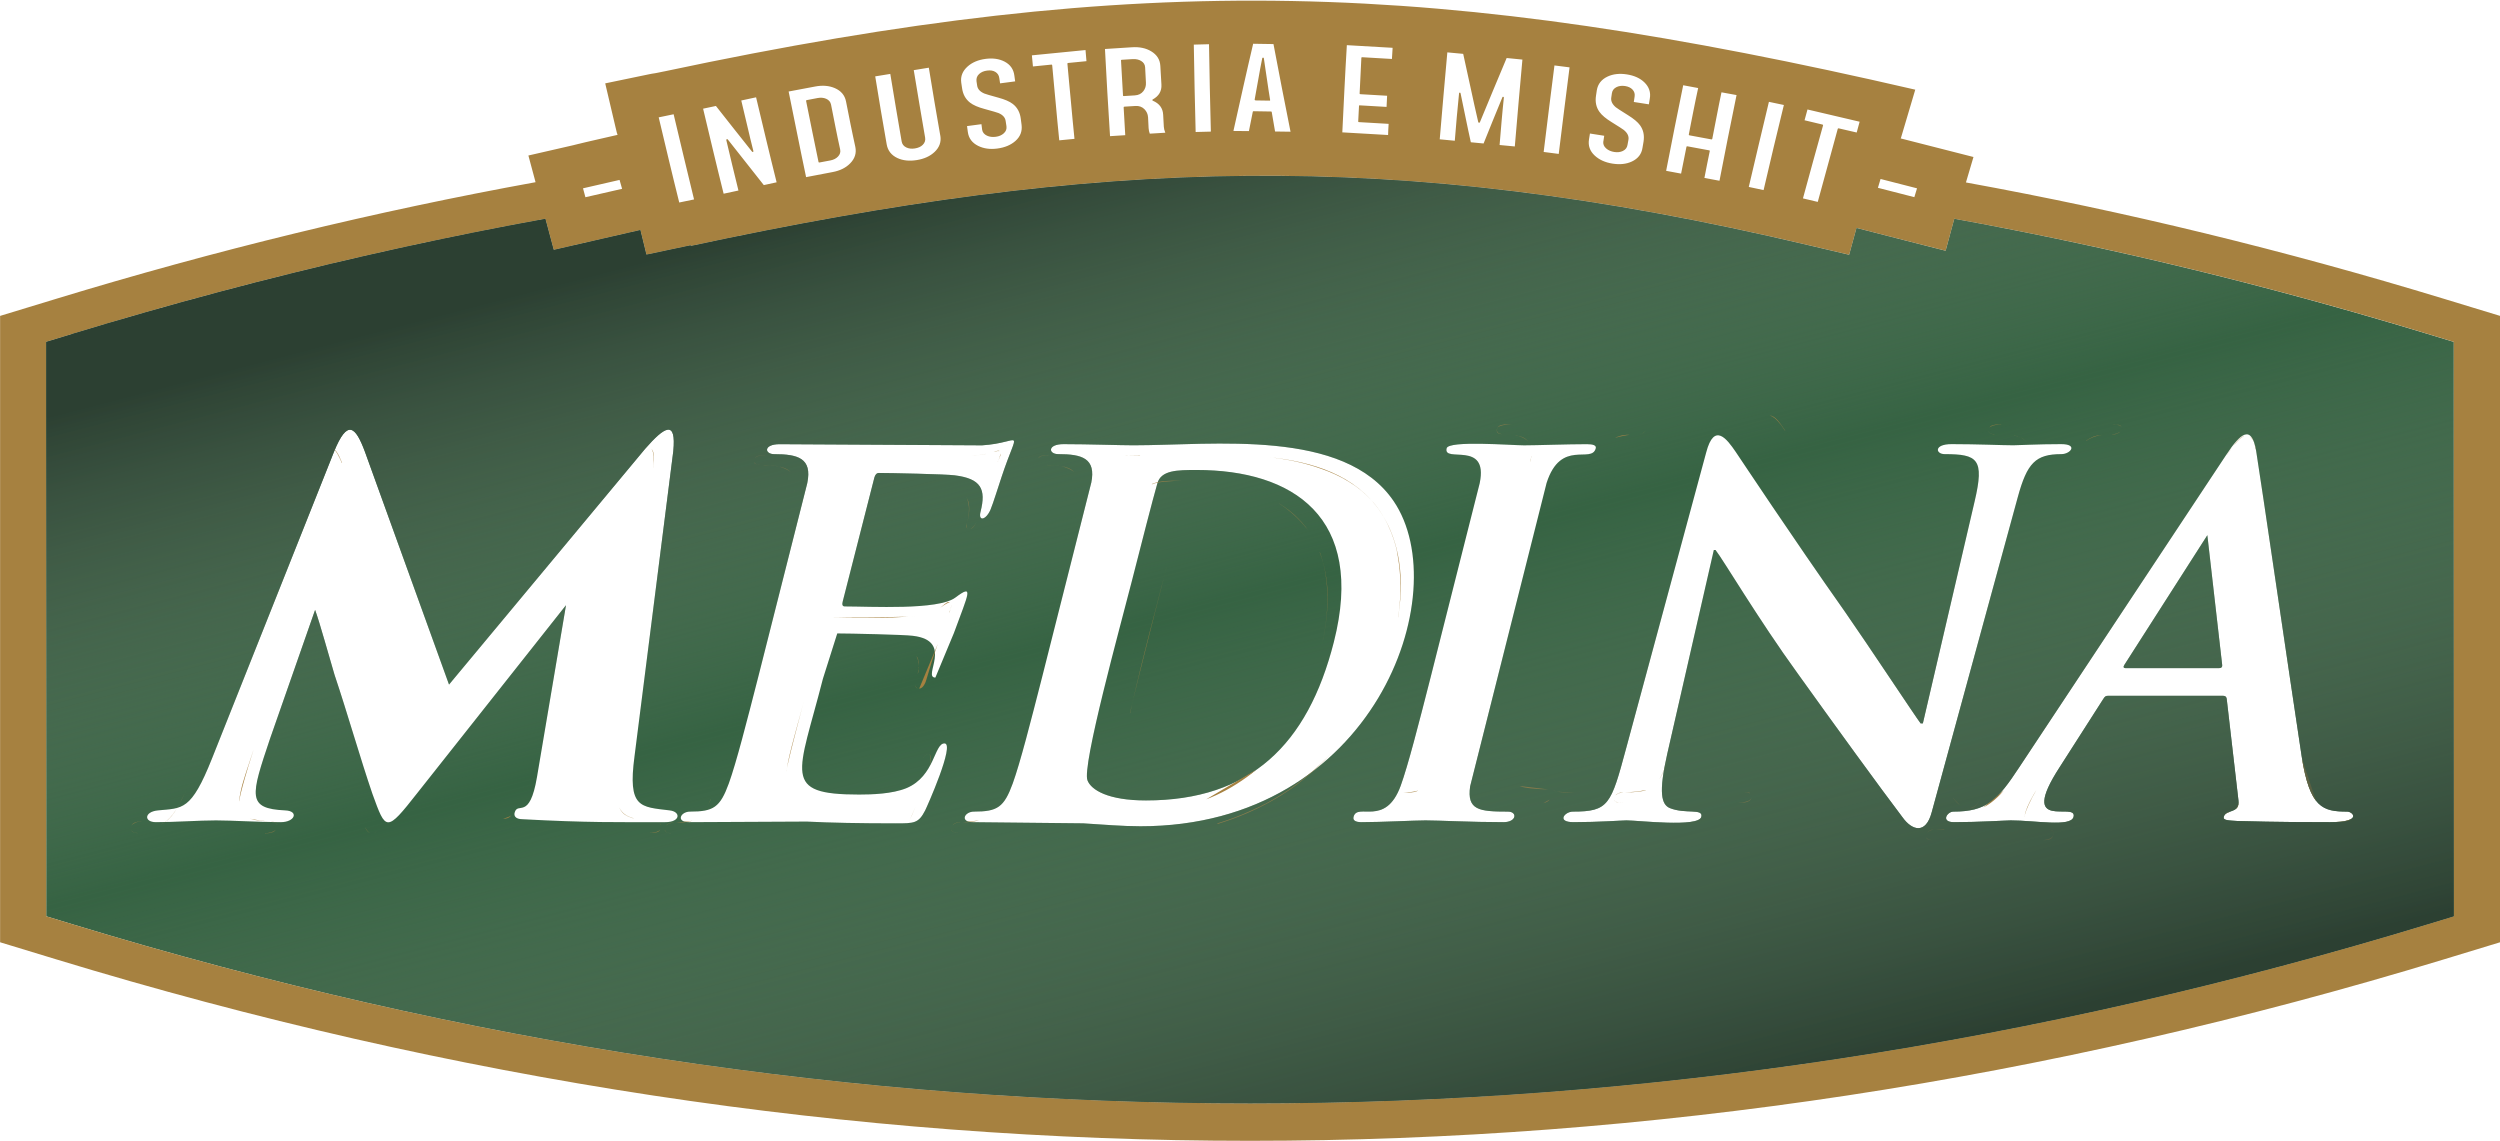
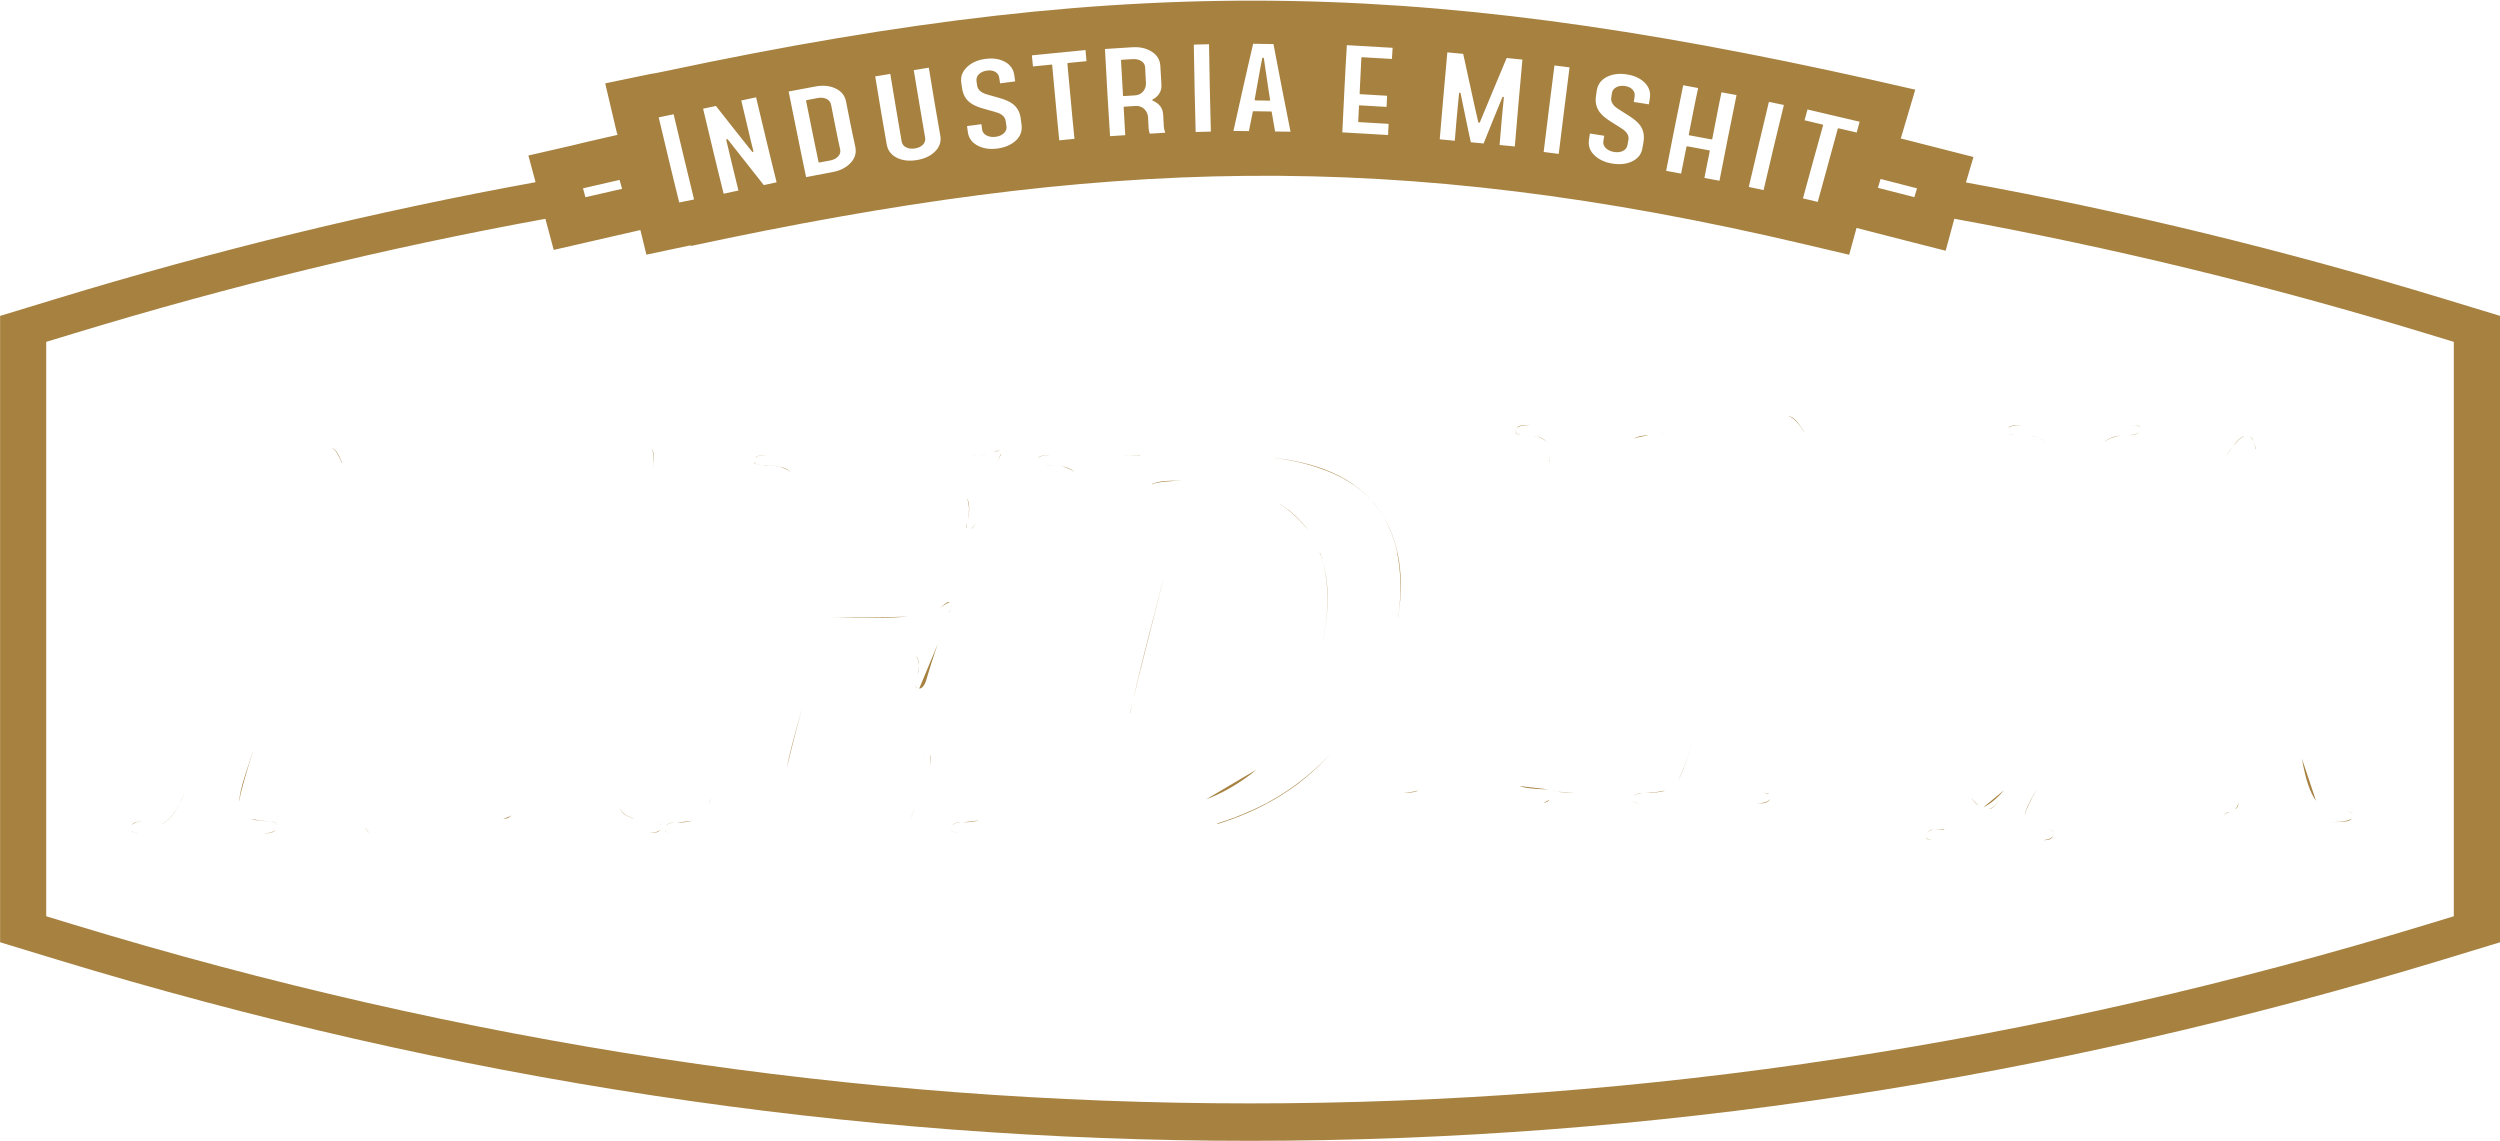
<svg xmlns="http://www.w3.org/2000/svg" xml:space="preserve" width="1.284in" height="0.586in" style="shape-rendering:geometricPrecision; text-rendering:geometricPrecision; image-rendering:optimizeQuality; fill-rule:evenodd; clip-rule:evenodd" viewBox="0 0 690.34 314.96">
  <defs>
    <style type="text/css">
   
    .fil0 {fill:#366343}
    .fil1 {fill:#A68140}
    .fil2 {fill:url(#id0)}
   
  </style>
    <linearGradient id="id0" gradientUnits="userSpaceOnUse" x1="314.38" y1="36.2" x2="389.91" y2="326.31">
      <stop offset="0" style="stop-opacity:1; stop-color:#2C4032" />
      <stop offset="0.439" style="stop-opacity:0; stop-color:#7C937B" />
      <stop offset="1" style="stop-opacity:1; stop-color:#2C4032" />
    </linearGradient>
  </defs>
  <g id="Layer_x0020_1">
-     <path class="fil0" d="M19.95 92.15c3.37,-1.03 6.74,-2.03 10.1,-3.03l0.05 -0.01 0.05 -0.01c3.37,-0.99 6.73,-1.97 10.1,-2.93l0.1 -0.03c3.35,-0.96 6.7,-1.9 10.05,-2.82l0.15 -0.04c3.26,-0.9 6.51,-1.78 9.77,-2.65l0.24 -0.07 0.2 -0.05c3.17,-0.84 6.34,-1.67 9.51,-2.49l0.44 -0.12 0.25 -0.06 0.01 -0c3.08,-0.79 6.16,-1.56 9.24,-2.33l1.4 -0.35c3.03,-0.75 6.06,-1.48 9.09,-2.21l0.32 -0.08 0.35 -0.08c3.01,-0.72 6.02,-1.42 9.04,-2.11l1.46 -0.33c2.79,-0.64 5.59,-1.26 8.38,-1.88l2.06 -0.45c2.66,-0.58 5.32,-1.15 7.98,-1.71l2.57 -0.54c2.44,-0.51 4.89,-1.01 7.33,-1.5l3.37 -0.67c2.14,-0.42 4.28,-0.84 6.42,-1.25l3.53 -0.67c2.29,-0.43 4.58,-0.86 6.86,-1.27l0.22 -0.04 2.3 8.59 11.49 -2.64c3.37,-0.77 6.75,-1.55 10.12,-2.32l2.32 -0.53 1.66 6.8 11.59 -2.45c0.22,-0.05 0.43,-0.09 0.65,-0.14l0.05 0.19c112.51,-24.11 193.59,-27.41 308.36,-0.28l11.48 2.71 2.03 -7.41 2.87 0.74c3.36,0.87 6.73,1.73 10.09,2.59l11.65 2.97 2.4 -8.84 0.19 0.03c2.55,0.46 5.09,0.94 7.64,1.42l2.03 0.39c2.57,0.49 5.15,0.99 7.72,1.51l2.73 0.54c2.56,0.51 5.11,1.04 7.66,1.57l2.55 0.54c2.47,0.52 4.95,1.05 7.43,1.59l2.5 0.55c2.67,0.59 5.33,1.18 8,1.79l2.11 0.48c2.69,0.62 5.39,1.25 8.09,1.89l1.9 0.45c2.89,0.69 5.78,1.39 8.67,2.1l1.37 0.34c3.02,0.75 6.05,1.51 9.07,2.29l0.03 0.01 0.28 0.07 0.45 0.12c3.06,0.79 6.12,1.59 9.19,2.4l0.29 0.08 0.22 0.06 0.42 0.11c3.1,0.83 6.2,1.67 9.31,2.53l0.26 0.07 0.17 0.04 0.41 0.12c3.21,0.89 6.42,1.79 9.63,2.71l0.11 0.03c3.27,0.93 6.54,1.88 9.81,2.85l0.29 0.08 0.06 0.01 0.33 0.1c3.27,0.97 6.55,1.95 9.82,2.95l7.19 2.19 0 158.61 -7.19 2.19c-216.53,65.99 -433.89,65.98 -650.44,0l-7.19 -2.19 0 -158.61 7.19 -2.19zm104.04 96.84l-23.22 -64.3c-2.62,-7.04 -4.85,-9.07 -8.54,0l-33.71 84.75c-5.78,14.51 -8.1,13.61 -14.94,14.29 -3.81,0.38 -3.88,3.25 -0.53,3.25 5.34,0 11.86,-0.49 16.6,-0.49 4.42,0 11.92,0.49 17.87,0.49 3.97,0 5.04,-3.08 1.29,-3.25 -10.75,-0.48 -9.55,-3.99 -4.24,-19.81l12.44 -35.55c1.26,3.41 4.03,13.48 5.35,17.86 3.55,10.56 7.25,23.54 10.49,32.96 3.72,10.21 3.74,10.76 12.44,-0.33l41 -51.79 -8 47.41c-2.07,12.27 -5.34,6.61 -6.19,9.91 -0.17,0.65 0,1.78 2.29,1.78 17.9,0.97 26.03,0.81 39.29,0.81 4.28,0 4.35,-2.88 1.29,-3.25 -8.18,-0.99 -11.66,-0.62 -9.76,-14.94l10.71 -84.26c0.86,-8.75 -2.36,-6.83 -7.77,-0.65l-54.16 65.11zm98.94 -55.69l-13.55 53.58c-3.24,12.66 -6.02,23.54 -8.12,29.39 -2.42,6.64 -4.25,7.79 -10.69,7.79 -2.71,0 -3.99,2.92 -0.29,2.92l32.53 -0.16c6.47,0.32 14.52,0.49 24.58,0.49 5.03,0 6.25,0 8.08,-3.57 0.43,-0.83 8.33,-18.51 5.34,-18.51 -2.9,0 -2.62,9.02 -10.48,12.34 -3.93,1.62 -9.61,1.78 -13.11,1.78 -21.58,0 -16.77,-5.41 -9.98,-31.98l3.96 -12.5c3.36,0 18.52,0.33 20.88,0.65 11.51,1.36 2.5,11.53 6.21,11.53l5.14 -12.34c4.02,-10.98 5.63,-13.69 0.36,-9.74 -4.69,3.52 -23.41,2.43 -30.52,2.43 -0.76,0 -0.75,-0.65 -0.54,-1.46l8.71 -34.09c0.21,-0.81 0.64,-1.3 1.25,-1.3 2.74,0 18.67,0.33 20.88,0.65 7.36,0.9 8.79,3.8 7.19,10.07 -0.67,2.63 1.36,2.44 2.72,-0.49 0.72,-1.63 2.56,-7.63 3.08,-9.09 4.8,-14.51 5.93,-9.49 -5.38,-8.77l-55.89 -0.32c-4.53,0 -4.23,2.76 -1.47,2.76 6.49,0 10.51,1.1 9.1,7.96zm78.39 0l-13.54 53.58c-3.24,12.66 -6.02,23.54 -8.12,29.39 -2.42,6.64 -4.25,7.79 -10.69,7.79 -2.71,0 -3.99,2.92 -0.28,2.92l30.42 0.32c5.25,0.33 10.93,0.81 15.81,0.81 64.48,0 87.21,-64.33 69.92,-89.78 -13.69,-20.15 -49.74,-15.42 -71.86,-15.42 -3.81,0 -12.27,-0.32 -19.28,-0.32 -4.54,0 -4.22,2.76 -1.47,2.76 6.5,0 10.51,1.1 9.1,7.96zm11.22 27.11c2.78,-10.88 5.69,-22.24 7.04,-26.95 1.01,-3.7 5.49,-3.73 10.86,-3.73 26.47,0 46.72,12.94 37.87,47.57 -7.22,28.27 -23.03,43.68 -51.88,43.68 -10.52,0 -15.12,-2.92 -16.13,-5.52 -1.64,-3.8 9.09,-42.72 12.24,-55.04zm96.08 -27.11l-13.55 53.58c-3.4,13.31 -6.23,24.35 -8.29,30.04 -4.23,11.56 -11.97,4.49 -13.02,8.6 -0.25,0.97 0.54,1.46 2.22,1.46 5.34,0 14.61,-0.49 17.66,-0.49 3.66,0 12.69,0.49 21.53,0.49 3.65,0 3.91,-2.92 1.21,-2.92 -7.95,0 -11.35,-0.39 -10.42,-6.98l21.11 -83.77c3.95,-12.28 12.45,-5.17 13.58,-9.58 0.21,-0.81 -0.78,-1.13 -2.46,-1.13 -5.19,0 -13.96,0.32 -17.32,0.32 -3.44,0 -20.84,-1.4 -21.4,0.81 -1.08,4.23 11.59,-2.32 9.14,9.58zm65.09 18.51c1.97,2.43 11.85,19.16 22.68,34.09 10.34,14.45 22.73,31.5 29,39.78 2.55,3.54 6.37,4.82 8.03,-1.46l23.77 -87.02c2.57,-9.39 4.89,-11.85 12.03,-11.85 2.51,0 4.74,-2.76 -0.06,-2.76 -6.56,0 -11.68,0.32 -13.2,0.32 -2.93,0 -10.01,-0.32 -17.02,-0.32 -5.04,0 -4.46,2.76 -1.93,2.76 9.1,0 11.01,1.35 8.27,12.99l-14.31 61.37 -0.61 0c-1.49,-1.95 -14.35,-21.43 -21.03,-31.01 -14.33,-20.3 -28.84,-42.21 -30.06,-44 -2.36,-3.45 -5.9,-8.3 -8.12,0.16l-22.14 81.83c-4.18,15.51 -4.79,17.37 -14.66,17.37 -2.29,0 -4.64,2.92 0.17,2.92 6.86,0 13.39,-0.49 14.61,-0.49 3.32,0 19.9,2 20.66,-0.97 0.62,-2.44 -4.37,-0.69 -8.68,-2.43 -2.32,-0.97 -3.17,-4.22 -0.73,-14.94l12.87 -56.33 0.46 0zm135.82 -4.06l4.1 35.88c0.03,0.49 -0.21,0.81 -0.82,0.81l-25.93 0c-0.46,0 -0.68,-0.32 -0.21,-0.98l22.85 -35.72zm5.23 -22.24l-57.11 86.21c-6.1,9.31 -9.11,12.34 -18.25,12.34 -1.71,0 -3.6,2.92 0.17,2.92 7.01,0 14.31,-0.49 15.68,-0.49 6.77,0 16.59,1.91 17.33,-0.97 1.15,-4.48 -15.72,4.57 -3.79,-13.8l11.94 -18.67c0.51,-0.81 0.7,-0.97 1.47,-0.97l31.57 0c0.61,0 1.03,0.16 1.12,0.97l3.23 27.93c0.44,3.72 -3.51,2.38 -4.06,4.54 -0.25,0.97 1.28,0.97 3.68,1.13 11.2,0.33 20.96,0.33 25.69,0.33 9.01,0 6.32,-2.92 4.71,-2.92 -6.73,0 -10.35,-0.99 -12.57,-15.26 -3.19,-20.94 -11.33,-76.79 -12.58,-84.43 -1.3,-7.32 -4.34,-4.79 -8.22,1.14z" />
-     <path class="fil1" d="M524.91 38.19l0.12 0.03 0.12 0.03 0.12 0.03 0.12 0.03 0.12 0.03 0.12 0.03 0.12 0.03 0.12 0.03 0.12 0.03 18.96 4.84 -2.08 7.03c44.05,8.03 88.07,18.74 132.03,32.14l15.47 4.71 0 172.96 -15.47 4.71c-219.36,66.82 -440.04,66.83 -659.4,0l-15.47 -4.71 0 -172.96 15.46 -4.71c44.09,-13.44 88.23,-24.17 132.4,-32.21l-1.98 -7.37 12.38 -2.84 0.16 -0.04 0.16 -0.04 0.16 -0.04 0.16 -0.04 0.16 -0.04 0.16 -0.04 0.16 -0.04 0.16 -0.04 0.16 -0.04 0.32 -0.07 0.16 -0.04 0.16 -0.04 0.16 -0.04 0.16 -0.04 0.63 -0.15 0.16 -0.04 0.16 -0.04 0.79 -0.18 0.16 -0.04 5.84 -1.34 2.11 -0.48 -0.01 -0.03 -0.01 -0.03 -0.01 -0.03 -0.01 -0.03 -0.01 -0.03 -0.01 -0.03 -0.01 -0.03 -0.01 -0.03 -0.01 -0.03 -0.01 -0.03 -0.01 -0.03 -0.01 -0.03 -0.01 -0.03 -0.01 -0.03 -0.01 -0.03 -0.01 -0.03 -0.01 -0.03 -0.01 -0.03 -0.01 -0.03 -0.01 -0.03 -0.01 -0.03 -0.01 -0.03 -0.01 -0.03 -0.01 -0.03 -0.01 -0.03 -0.01 -0.07 -0.01 -0.03 -0.03 -0.13 -0.01 -0.03 -0.01 -0.07 -0.01 -0.03 -0.01 -0.03 -0.01 -0.03 -0.01 -0.06 -0.01 -0.03 -0.03 -0.13 -0.01 -0.03 -0.01 -0.07 -0.01 -0.03 -0.01 -0.03 -0.01 -0.03 -0.05 -0.23 -0.01 -0.03 -0.03 -0.13 -0.01 -0.03 -2.87 -12.21 12.28 -2.55 0.06 -0.01 0.06 -0.01 0.45 -0.09 0.06 -0.01 0.06 -0.01 0.06 -0.01 0.06 -0.01 0.06 -0.01 0.06 -0.01 0.06 -0.01 0.07 -0.01 0.06 -0.01 0.06 -0.01 0.06 -0.01 0.06 -0.01 0.06 -0.01 0.06 -0.01 0.06 -0.01 0.06 -0.01 0.06 -0.01 0.06 -0.01 0.19 -0.04 0.06 -0.01 0.06 -0.01 0.19 -0.04 0.06 -0.01 1.4 -0.29 0.06 -0.01 0.13 -0.03 0.06 -0.01 0.06 -0.01 0.06 -0.01c132.9,-28.26 214.41,-25.26 345.47,5.04l-4.02 13.55 -0 0.02 -0.01 0.02 -0 0.02zm4.45 13.76c-0.26,0.81 -0.51,1.63 -0.74,2.44 -3.35,-0.85 -6.7,-1.72 -10.06,-2.58 0.22,-0.81 0.48,-1.63 0.73,-2.44 3.35,0.87 6.71,1.73 10.06,2.58zm-25.94 -17.38c0.03,-0.11 -0.04,-0.19 -0.18,-0.23 -1.66,-0.39 -3.32,-0.78 -4.94,-1.18 0.26,-0.99 0.51,-1.98 0.81,-2.98 4.79,1.14 9.58,2.26 14.4,3.38 -0.29,0.99 -0.55,1.99 -0.81,2.98 -1.66,-0.39 -3.32,-0.77 -4.97,-1.15 -0.11,-0.03 -0.22,0.01 -0.26,0.14 -0.93,3.37 -1.85,6.73 -2.76,10.09 -0.92,3.36 -1.84,6.72 -2.76,10.08 -1.36,-0.32 -2.72,-0.65 -4.09,-0.97 0.92,-3.36 1.84,-6.73 2.76,-10.09 0.92,-3.36 1.88,-6.72 2.8,-10.09zm-14.96 -6.5c1.36,0.29 2.73,0.58 4.13,0.87 -0.96,3.92 -1.92,7.84 -2.84,11.75 -0.92,3.91 -1.84,7.84 -2.76,11.75 -1.36,-0.29 -2.73,-0.58 -4.09,-0.87 0.92,-3.91 1.84,-7.83 2.76,-11.74 0.92,-3.91 1.84,-7.84 2.8,-11.76zm-16.32 13.63c0.03,-0.13 -0.03,-0.21 -0.15,-0.23 -2.02,-0.38 -4.05,-0.75 -6.04,-1.12 -0.14,-0.03 -0.23,0.01 -0.26,0.15 -0.52,2.46 -0.99,4.93 -1.48,7.39 -1.4,-0.25 -2.76,-0.51 -4.13,-0.77 0.77,-3.93 1.55,-7.87 2.32,-11.81 0.77,-3.93 1.58,-7.88 2.39,-11.82 1.36,0.26 2.73,0.52 4.13,0.77 -0.44,2.14 -0.93,4.28 -1.33,6.42 -0.4,2.14 -0.87,4.28 -1.25,6.42 -0.02,0.12 0.04,0.2 0.18,0.22 1.99,0.37 4.02,0.75 6.04,1.12 0.15,0.03 0.23,-0.02 0.26,-0.15 0.41,-2.13 0.85,-4.28 1.25,-6.42 0.4,-2.14 0.85,-4.28 1.29,-6.43 1.37,0.26 2.76,0.51 4.16,0.76 -0.81,3.94 -1.62,7.89 -2.39,11.83 -0.77,3.94 -1.55,7.88 -2.32,11.83 -1.4,-0.26 -2.8,-0.51 -4.16,-0.77 0.48,-2.46 0.95,-4.93 1.47,-7.39zm-29.4 -2.78c-0.13,0.76 0.13,1.45 0.77,2.01 0.61,0.54 1.36,0.85 2.25,0.99 0.92,0.14 1.69,0.04 2.36,-0.28 0.73,-0.35 1.17,-0.9 1.29,-1.67 0.07,-0.47 0.17,-0.95 0.26,-1.43 0.17,-0.96 -0.26,-1.87 -1.29,-2.71 -0.26,-0.21 -1.39,-0.94 -3.39,-2.18 -1.54,-0.95 -2.66,-1.88 -3.31,-2.79 -0.92,-1.27 -1.24,-2.79 -0.96,-4.53 0.08,-0.48 0.14,-0.98 0.22,-1.47 0.29,-1.72 1.28,-2.97 2.95,-3.76 1.54,-0.73 3.36,-0.92 5.38,-0.6 2.03,0.32 3.65,1.06 4.83,2.22 1.26,1.24 1.78,2.72 1.47,4.45 -0.09,0.53 -0.18,1.06 -0.26,1.59 -1.4,-0.21 -2.8,-0.43 -4.16,-0.65 0.07,-0.48 0.14,-0.97 0.22,-1.45 0.13,-0.76 -0.06,-1.41 -0.55,-1.95 -0.5,-0.54 -1.18,-0.86 -2.06,-1 -0.88,-0.14 -1.7,-0.04 -2.36,0.28 -0.74,0.36 -1.17,0.92 -1.29,1.67 -0.07,0.4 -0.12,0.81 -0.18,1.21 -0.16,0.96 0.26,1.86 1.25,2.7 0.26,0.22 1.4,0.96 3.39,2.2 1.54,0.96 2.67,1.88 3.31,2.78 0.93,1.29 1.23,2.8 0.96,4.52 -0.09,0.57 -0.21,1.13 -0.29,1.7 -0.25,1.72 -1.25,2.99 -2.91,3.77 -1.54,0.73 -3.35,0.91 -5.38,0.59 -2.03,-0.32 -3.65,-1.06 -4.9,-2.22 -1.36,-1.26 -1.86,-2.76 -1.58,-4.48 0.09,-0.53 0.15,-1.08 0.26,-1.61 1.29,0.2 2.62,0.41 3.94,0.62 -0.08,0.5 -0.14,0.99 -0.22,1.48zm-13.49 -20.9c1.37,0.18 2.76,0.36 4.16,0.53 -0.51,3.99 -1.03,7.97 -1.51,11.95 -0.48,3.99 -0.99,7.97 -1.48,11.95 -1.4,-0.18 -2.8,-0.36 -4.16,-0.54 0.48,-3.98 0.99,-7.97 1.47,-11.95 0.48,-3.98 0.99,-7.96 1.51,-11.95zm-23.1 21.22c-0.48,-2.25 -1,-4.52 -1.44,-6.77 -0.44,-2.26 -0.94,-4.52 -1.4,-6.78 -0.02,-0.1 -0.07,-0.15 -0.18,-0.16 -0.04,-0 -0.03,-0 -0.04,-0 -0.11,0 -0.18,0.06 -0.19,0.17 -0.21,2.18 -0.44,4.38 -0.63,6.56 -0.18,2.18 -0.37,4.37 -0.55,6.55 -1.4,-0.12 -2.8,-0.25 -4.16,-0.39 0.33,-4 0.7,-8 1.03,-12.01 0.33,-4 0.7,-8 1.07,-12 1.44,0.13 2.91,0.27 4.38,0.41 0.66,3.15 1.4,6.3 2.06,9.43 0.66,3.14 1.38,6.3 2.1,9.43 0.02,0.1 0.11,0.15 0.22,0.16 0.07,0.01 0.18,-0.01 0.22,-0.11 1.25,-2.95 2.47,-5.92 3.68,-8.88 1.22,-2.96 2.47,-5.92 3.72,-8.88 1.44,0.15 2.87,0.29 4.35,0.43 -0.37,4 -0.74,7.99 -1.07,11.99 -0.33,4 -0.7,8 -1.03,12 -1.4,-0.14 -2.8,-0.27 -4.2,-0.4 0.18,-2.19 0.37,-4.37 0.55,-6.55 0.18,-2.18 0.41,-4.38 0.63,-6.56 0.01,-0.11 -0.07,-0.18 -0.18,-0.21 -0.03,-0.01 -0.03,-0 -0.04,-0 -0.07,-0.01 -0.15,0.04 -0.18,0.12 -0.88,2.13 -1.77,4.25 -2.62,6.39 -0.85,2.13 -1.73,4.25 -2.58,6.39 -1.18,-0.11 -2.36,-0.23 -3.54,-0.34zm-30.66 -10.22c-0.14,-0.01 -0.21,0.05 -0.22,0.17 -0.07,1.43 -0.15,2.85 -0.22,4.28 -0.01,0.12 0.04,0.19 0.18,0.2 2.73,0.15 5.45,0.32 8.22,0.48 -0.08,1.02 -0.11,2.05 -0.15,3.08 -4.24,-0.25 -8.44,-0.49 -12.64,-0.73 0.18,-4.01 0.41,-8.03 0.59,-12.04 0.18,-4.01 0.44,-8.02 0.66,-12.04 4.2,0.23 8.4,0.47 12.64,0.73 -0.08,1.03 -0.15,2.05 -0.19,3.08 -2.76,-0.17 -5.49,-0.32 -8.22,-0.48 -0.15,-0.01 -0.22,0.06 -0.22,0.18 -0.18,3.27 -0.3,6.55 -0.48,9.83 -0.01,0.13 0.04,0.19 0.19,0.2 2.47,0.14 4.94,0.28 7.4,0.43 -0.07,1.02 -0.11,2.05 -0.15,3.08 -2.47,-0.15 -4.94,-0.29 -7.41,-0.43zm-29.03 -1.57c-0.01,0.06 0.04,0.11 0.07,0.16 0.04,0.04 0.11,0.07 0.18,0.07 1.25,0.02 2.54,0.04 3.83,0.06 0.07,0 0.13,-0 0.18,-0.06 0.02,-0.02 0,-0.06 0,-0.11 0,-0.01 0,-0.03 0,-0.05 -0.29,-1.91 -0.63,-3.83 -0.88,-5.75 -0.26,-1.91 -0.6,-3.83 -0.85,-5.75 -0.01,-0.1 -0.07,-0.15 -0.22,-0.15 -0.11,0 -0.2,0.05 -0.22,0.15 -0.39,1.9 -0.74,3.82 -1.07,5.72 -0.33,1.9 -0.71,3.81 -1.03,5.72zm5.19 -15.33c0.77,4.03 1.55,8.08 2.32,12.1 0.77,4.03 1.58,8.07 2.39,12.1 -1.44,-0.02 -2.87,-0.04 -4.27,-0.06 -0.33,-1.78 -0.64,-3.57 -0.92,-5.36 -0.01,-0.11 -0.07,-0.16 -0.18,-0.16 -1.62,-0.03 -3.24,-0.06 -4.83,-0.08 -0.11,-0 -0.2,0.04 -0.22,0.15 -0.38,1.78 -0.73,3.56 -1.07,5.34 -1.44,-0.01 -2.87,-0.02 -4.28,-0.04 0.88,-4.01 1.81,-8.03 2.69,-12.04 0.88,-4.01 1.84,-8.03 2.76,-12.04 1.84,0.03 3.72,0.06 5.6,0.09zm-22 0.15c1.4,-0.04 2.8,-0.07 4.2,-0.11 0.07,4.03 0.15,8.05 0.22,12.07 0.07,4.02 0.18,8.04 0.29,12.06 -1.4,0.04 -2.8,0.07 -4.2,0.11 -0.11,-4.02 -0.22,-8.05 -0.29,-12.07 -0.07,-4.02 -0.15,-8.04 -0.22,-12.06zm-19.56 14.03c0.01,0.13 0.07,0.19 0.22,0.18 0.99,-0.06 2.03,-0.13 3.06,-0.19 1.03,-0.06 1.8,-0.46 2.36,-1.18 0.51,-0.66 0.76,-1.45 0.7,-2.36 -0.09,-1.39 -0.15,-2.8 -0.22,-4.2 -0.04,-0.76 -0.41,-1.35 -1.1,-1.77 -0.63,-0.38 -1.4,-0.56 -2.32,-0.51 -1.03,0.06 -2.06,0.13 -3.06,0.19 -0.15,0.01 -0.19,0.08 -0.18,0.18 0.18,3.22 0.38,6.44 0.55,9.65zm7.41 10.57c-0.19,-0.47 -0.29,-0.98 -0.33,-1.54 -0.07,-0.99 -0.09,-1.97 -0.15,-2.97 -0.05,-0.91 -0.41,-1.65 -0.99,-2.25 -0.64,-0.65 -1.48,-0.96 -2.47,-0.9 -1.03,0.06 -2.07,0.13 -3.06,0.19 -0.15,0.01 -0.23,0.08 -0.22,0.2 0.14,2.57 0.3,5.12 0.44,7.68 -1.4,0.1 -2.8,0.18 -4.2,0.27 -0.26,-4.01 -0.52,-8.02 -0.74,-12.03 -0.22,-4.01 -0.44,-8.03 -0.66,-12.04 2.47,-0.17 4.97,-0.33 7.48,-0.48 2.06,-0.13 3.84,0.24 5.27,1.11 1.59,0.95 2.45,2.3 2.54,4.04 0.09,1.72 0.19,3.43 0.3,5.15 0.11,1.83 -0.71,3.19 -2.43,4.13 -0.05,0.03 -0.07,0.09 -0.07,0.16 0,0.08 0.04,0.14 0.11,0.17 1.8,0.75 2.78,2.04 2.87,3.87 0.06,1.1 0.11,2.2 0.18,3.3 0.03,0.5 0.15,1.06 0.41,1.67 -1.44,0.09 -2.87,0.17 -4.27,0.26zm-26.97 -18.92c-0.01,-0.12 -0.07,-0.18 -0.22,-0.16 -1.69,0.17 -3.39,0.34 -5.08,0.51 -0.11,-1.02 -0.22,-2.04 -0.29,-3.07 4.94,-0.49 9.87,-0.98 14.81,-1.46 0.07,1.03 0.15,2.05 0.26,3.07 -1.69,0.17 -3.39,0.34 -5.08,0.5 -0.15,0.01 -0.19,0.09 -0.18,0.21 0.28,3.46 0.66,6.92 0.96,10.37 0.29,3.46 0.66,6.92 0.99,10.37 -1.4,0.14 -2.8,0.28 -4.2,0.41 -0.33,-3.45 -0.7,-6.91 -0.99,-10.37 -0.29,-3.45 -0.68,-6.91 -0.96,-10.37zm-19.34 17.76c0.11,0.76 0.55,1.33 1.36,1.71 0.7,0.32 1.51,0.43 2.43,0.3 0.88,-0.11 1.62,-0.44 2.17,-0.93 0.62,-0.55 0.87,-1.2 0.77,-1.96 -0.06,-0.48 -0.16,-0.95 -0.22,-1.44 -0.12,-0.96 -0.77,-1.72 -1.99,-2.23 -0.3,-0.12 -1.59,-0.51 -3.87,-1.13 -1.77,-0.47 -3.09,-1.05 -3.98,-1.74 -1.25,-0.97 -1.98,-2.32 -2.21,-4.06 -0.07,-0.5 -0.16,-0.98 -0.22,-1.48 -0.23,-1.72 0.37,-3.2 1.77,-4.45 1.25,-1.12 2.91,-1.82 4.94,-2.09 2.03,-0.27 3.8,-0.01 5.27,0.76 1.58,0.83 2.47,2.11 2.69,3.85 0.07,0.54 0.15,1.07 0.22,1.6 -1.4,0.19 -2.8,0.37 -4.16,0.55 -0.07,-0.48 -0.16,-0.97 -0.22,-1.46 -0.09,-0.76 -0.48,-1.34 -1.1,-1.71 -0.62,-0.37 -1.36,-0.48 -2.25,-0.36 -0.92,0.12 -1.63,0.41 -2.21,0.94 -0.6,0.54 -0.81,1.21 -0.74,1.96 0.04,0.41 0.13,0.81 0.18,1.22 0.13,0.97 0.78,1.7 1.99,2.22 0.3,0.13 1.59,0.52 3.87,1.14 1.77,0.48 3.1,1.05 3.98,1.73 1.26,0.97 1.99,2.34 2.21,4.07 0.07,0.57 0.15,1.15 0.22,1.71 0.22,1.73 -0.32,3.22 -1.69,4.44 -1.28,1.13 -2.95,1.83 -5.01,2.1 -2.02,0.27 -3.79,0.01 -5.3,-0.74 -1.66,-0.83 -2.61,-2.11 -2.84,-3.84 -0.07,-0.54 -0.15,-1.08 -0.22,-1.62 1.33,-0.18 2.65,-0.35 3.98,-0.53 0.04,0.5 0.12,0.99 0.19,1.49zm-11.53 1.71c0.29,1.71 -0.25,3.22 -1.58,4.48 -1.24,1.18 -2.87,1.92 -4.9,2.25 -2.03,0.33 -3.84,0.16 -5.38,-0.56 -1.66,-0.78 -2.65,-2.05 -2.95,-3.76 -0.54,-3.13 -1.1,-6.26 -1.62,-9.39 -0.52,-3.13 -1.03,-6.27 -1.55,-9.4 1.37,-0.22 2.76,-0.45 4.16,-0.68 0.52,3.11 1.03,6.23 1.55,9.33 0.52,3.1 1.05,6.21 1.59,9.32 0.13,0.75 0.55,1.31 1.29,1.66 0.7,0.33 1.47,0.41 2.36,0.27 0.92,-0.15 1.64,-0.46 2.17,-0.99 0.57,-0.56 0.79,-1.24 0.66,-1.99 -0.54,-3.11 -1.07,-6.21 -1.59,-9.32 -0.52,-3.11 -1.03,-6.21 -1.55,-9.32 1.36,-0.23 2.76,-0.45 4.16,-0.68 0.52,3.13 1.03,6.27 1.55,9.39 0.51,3.13 1.1,6.26 1.62,9.39zm-33.64 7.25c0.03,0.12 0.11,0.18 0.26,0.15 0.99,-0.18 1.99,-0.37 3.02,-0.57 0.89,-0.17 1.59,-0.53 2.1,-1.07 0.55,-0.57 0.76,-1.24 0.59,-1.99 -0.46,-2.05 -0.88,-4.12 -1.29,-6.17 -0.4,-2.06 -0.81,-4.12 -1.22,-6.18 -0.15,-0.75 -0.59,-1.28 -1.36,-1.62 -0.67,-0.29 -1.47,-0.37 -2.36,-0.2 -1.03,0.19 -2.03,0.39 -3.02,0.58 -0.11,0.02 -0.17,0.1 -0.15,0.22 0.57,2.81 1.15,5.63 1.7,8.43 0.55,2.8 1.13,5.61 1.73,8.42zm-8.25 -19.45c2.43,-0.46 4.86,-0.91 7.33,-1.38 2.03,-0.39 3.83,-0.24 5.42,0.44 1.69,0.73 2.75,1.95 3.09,3.66 0.43,2.1 0.85,4.2 1.25,6.3 0.4,2.1 0.9,4.2 1.33,6.3 0.35,1.71 -0.15,3.23 -1.44,4.53 -1.18,1.2 -2.76,2 -4.83,2.39 -2.47,0.47 -4.9,0.94 -7.33,1.4 -0.81,-3.94 -1.66,-7.87 -2.43,-11.81 -0.77,-3.94 -1.62,-7.87 -2.39,-11.82zm-10.1 16.61c0.05,0.06 0.11,0.09 0.22,0.07 0,0 0,0 0.04,-0.01 0.11,-0.04 0.13,-0.11 0.11,-0.2 -0.6,-2.32 -1.14,-4.65 -1.69,-6.99 -0.55,-2.33 -1.1,-4.66 -1.66,-7 1.37,-0.29 2.73,-0.58 4.09,-0.88 0.92,3.92 1.88,7.82 2.8,11.74 0.92,3.91 1.91,7.82 2.87,11.73 -1.18,0.26 -2.36,0.51 -3.54,0.77 -1.66,-2.09 -3.31,-4.2 -4.97,-6.3 -1.66,-2.1 -3.33,-4.2 -4.98,-6.31 -0.04,-0.06 -0.11,-0.08 -0.22,-0.06 -0.03,0 -0.04,0 -0.04,0 -0.11,0.05 -0.17,0.13 -0.15,0.22 0.53,2.33 1.1,4.66 1.66,6.98 0.55,2.32 1.11,4.65 1.7,6.97 -1.36,0.3 -2.73,0.59 -4.09,0.88 -0.96,-3.92 -1.95,-7.83 -2.87,-11.74 -0.92,-3.92 -1.88,-7.83 -2.8,-11.74 1.18,-0.25 2.36,-0.5 3.54,-0.75 1.66,2.1 3.31,4.21 4.98,6.32 1.65,2.1 3.33,4.2 5.01,6.31zm-25.79 -9.47c1.36,-0.28 2.73,-0.56 4.13,-0.86 0.92,3.92 1.88,7.84 2.8,11.76 0.92,3.92 1.88,7.84 2.84,11.76 -1.36,0.28 -2.73,0.57 -4.09,0.85 -0.96,-3.92 -1.95,-7.83 -2.87,-11.75 -0.92,-3.92 -1.88,-7.84 -2.8,-11.76zm-10.8 17.27c0.22,0.82 0.44,1.64 0.7,2.46 -3.39,0.77 -6.78,1.55 -10.13,2.32 -0.22,-0.82 -0.44,-1.64 -0.66,-2.46 3.35,-0.77 6.7,-1.54 10.09,-2.32zm368.58 10.72l-2.4 8.84 -11.65 -2.97c-3.37,-0.86 -6.73,-1.72 -10.09,-2.59l-2.87 -0.74 -2.03 7.41 -11.48 -2.71c-114.77,-27.14 -195.85,-23.84 -308.36,0.28l-0.05 -0.19c-0.22,0.05 -0.43,0.09 -0.65,0.14l-11.59 2.45 -1.66 -6.8 -2.32 0.53c-3.37,0.77 -6.75,1.54 -10.12,2.32l-11.49 2.64 -2.3 -8.59c-43.57,7.93 -87.13,18.52 -130.65,31.79l-7.19 2.19 0 158.61 7.19 2.19c216.55,65.98 433.9,65.99 650.44,0l7.19 -2.19 0 -158.61 -7.19 -2.19c-43.54,-13.27 -87.12,-23.87 -130.72,-31.8zm78.45 160.8c0.06,0.96 -0.39,1.8 -0.95,2.32l0.03 -0.02 0.03 -0.02 0.01 -0.01 0.01 -0.01 0.03 -0.02 0.03 -0.02 0.01 -0.01 0.02 -0.01 0.03 -0.02 0.03 -0.02 0 0 0.03 -0.02 0.03 -0.02 0.02 -0.02 0 -0 0.03 -0.02 0.03 -0.02 0.02 -0.02 0.01 -0.01 0.02 -0.03 0.03 -0.03 0.01 -0.01 0.01 -0.01 0.02 -0.03 0.02 -0.03 0.01 -0.01 0.02 -0.02 0.02 -0.03 0.02 -0.03 0 -0 0.02 -0.03 0.02 -0.03 0.02 -0.03 0 -0 0.02 -0.03 0.02 -0.03 0.01 -0.02 0.01 -0.01 0.02 -0.03 0.02 -0.03 0.01 -0.01 0.01 -0.02 0.02 -0.03 0.01 -0.04 0 -0.01 0.01 -0.03 0.01 -0.04 0.01 -0.04 0 -0 0.01 -0.04 0.01 -0.04 0.01 -0.03 0 -0.01 0.01 -0.04 0.01 -0.04 0.01 -0.03 0 -0.01 0.01 -0.04 0.01 -0.04 0 -0.02 0 -0.03 0.01 -0.04 0.01 -0.04 0 -0.01 0 -0.03 0.01 -0.05 0.01 -0.05 0 -0 0 -0.04 0 -0.05 0 -0.04 0 -0.01 0 -0.05 0 -0.05 0 -0.03 0 -0.02 0 -0.05 0 -0.05 0 -0.02 0 -0.03 -0 -0.06 -0 -0.06 0 -0.01 -0 -0.04 -0 -0.06 -0 -0.06zm-2.48 2.98c-1,0.2 -1.37,0.62 -1.56,1.28l0.01 -0.03 0.01 -0.03 0.01 -0.01 0.01 -0.02 0.01 -0.03 0.01 -0.03 0 -0.01 0.01 -0.02 0.01 -0.03 0.01 -0.03 0 -0 0.01 -0.02 0.02 -0.03 0.01 -0.03 0 0 0.02 -0.03 0.02 -0.03 0.02 -0.02 0 -0 0.02 -0.03 0.02 -0.03 0.02 -0.02 0 -0.01 0.02 -0.02 0.02 -0.03 0.01 -0.01 0.01 -0.01 0.02 -0.02 0.02 -0.02 0.01 -0.01 0.01 -0.01 0.02 -0.02 0.02 -0.02 0.01 -0.01 0.01 -0.01 0.02 -0.02 0.03 -0.02 0 -0 0.02 -0.01 0.03 -0.02 0.03 -0.02 0 -0 0.02 -0.02 0.03 -0.02 0.03 -0.02 0 0 0.03 -0.02 0.03 -0.02 0.02 -0.01 0.01 -0 0.03 -0.02 0.03 -0.02 0.02 -0.01 0.01 -0.01 0.03 -0.01 0.03 -0.02 0.01 -0.01 0.01 -0.01 0.03 -0.01 0.03 -0.01 0.01 -0.01 0.02 -0.01 0.03 -0.01 0.03 -0.01 0.01 -0 0.02 -0.01 0.03 -0.01 0.03 -0.01 0 -0 0.03 -0.01 0.03 -0.01 0.03 -0.01 0.03 -0.01 0.03 -0.01 0.03 -0.01 0 -0 0.03 -0.01 0.03 -0.01 0.02 -0.01 0.01 -0 0.03 -0.01 0.03 -0.01 0.02 -0.01 0.01 -0 0.03 -0.01zm27.97 2.85l0.19 0 -0.06 -0 -0.13 0zm0.22 -0c3.96,-0.02 5.13,-0.27 5.58,-1.01l-0.03 0.02 -0.01 0c-0.69,0.52 -2.31,0.95 -5.54,0.99zm5.79 -2.17c-0.11,-0.49 -0.59,-0.74 -1.42,-0.75l0.03 0 0.02 0 0.03 0 0 0 0.02 0 0.03 0 0.03 0 0.01 0 0.02 0 0.03 0 0.02 0 0.01 0 0.01 0 0.03 0 0.03 0.01 0.01 0 0.01 0 0.03 0.01 0.03 0.01 0.02 0.01 0.01 0 0.03 0.01 0.03 0.01 0.02 0.01 0 0 0.03 0.01 0.03 0.01 0.03 0.01 0 0 0.02 0.01 0.02 0.01 0.03 0.01 0.01 0 0.02 0.01 0.02 0.01 0.03 0.01 0.01 0 0.01 0.01 0.03 0.01 0.02 0.01 0.01 0.01 0.01 0.01 0.03 0.01 0.02 0.01 0.01 0.01 0.01 0 0.02 0.01 0.02 0.01 0.02 0.01 0 0 0.02 0.01 0.02 0.01 0.02 0.01 0 0 0.02 0.01 0.02 0.01 0.02 0.01 0 0 0.02 0.01 0.02 0.02 0.02 0.02 0.01 0 0 0 0.01 0.01 0.02 0.02 0.02 0.02 0.01 0.01 0.01 0.01 0.02 0.02 0.02 0.02 0.01 0.01 0.01 0.01 0.02 0.02 0.02 0.02 0.01 0.01 0 0 0.02 0.02 0.01 0.02 0.01 0.02 0 0 0.01 0.02 0.01 0.02 0.01 0.02 0.01 0.02zm-10.08 -3.73c-1.42,-1.93 -2.83,-5.38 -3.88,-11.63l3.88 11.63zm-3.88 -11.66l-0.05 -0.31zm-12.77 -85.43c-0.37,-1.89 -0.67,-2.99 -1.52,-3.44l0.03 0.03 0.06 0.05 0.03 0.03 0.03 0.03 0.02 0.02 0.01 0.01 0.03 0.03 0.03 0.03 0.03 0.03 0.01 0.01 0.02 0.02 0.03 0.03 0.03 0.03 0.03 0.04 0.03 0.04 0.03 0.04 0.03 0.04 0.02 0.03 0.01 0.01 0.03 0.04 0.03 0.04 0.03 0.04 0.01 0.01 0.02 0.03 0.03 0.04 0.03 0.04 0.03 0.04 0 0 0.03 0.04 0.03 0.05 0.02 0.05 0.02 0.03 0.01 0.01 0.02 0.05 0.03 0.05 0.02 0.05 0.01 0.02 0.02 0.04 0.02 0.05 0.02 0.06 0.02 0.06 0 0 0.02 0.06 0.02 0.06 0.02 0.06 0.02 0.04 0.01 0.02 0.02 0.06 0.02 0.06 0.02 0.06 0.01 0.02 0.01 0.04 0.02 0.06 0.02 0.07 0.02 0.07 0 0 0.02 0.07 0.02 0.07 0.02 0.07 0.01 0.05 0.01 0.02 0.02 0.07 0.02 0.07 0.02 0.07 0.01 0.03 0.01 0.05 0.02 0.08 0.02 0.08 0.02 0.08 0 0 0.02 0.08 0.02 0.08 0.02 0.08 0.01 0.06 0 0.02 0.02 0.08 0.02 0.08 0.02 0.08zm-3.29 -3.6c-1.22,0.4 -2.63,2.07 -4.81,5.43l0.08 -0.13 0.08 -0.13 0.01 -0.02 0.07 -0.11 0.08 -0.12 0.02 -0.04 0.06 -0.09 0.08 -0.12 0.03 -0.05 0.05 -0.07 0.08 -0.12 0.04 -0.07 0.04 -0.05 0.08 -0.12 0.06 -0.08 0.03 -0.04 0.08 -0.12 0.07 -0.1 0.01 -0.02 0.08 -0.11 0.08 -0.11 0 -0 0.08 -0.11 0.08 -0.11 0.01 -0.01 0.07 -0.1 0.08 -0.11 0.02 -0.03 0.06 -0.08 0.11 -0.14 0.05 -0.06 0.08 -0.1 0.04 -0.05 0.04 -0.05 0.08 -0.1 0.02 -0.03 0.02 -0.02 0.08 -0.1 0.02 -0.02 0.02 -0.02 0.02 -0.02 0.02 -0.02 0.02 -0.03 0 -0 0.02 -0.02 0.02 -0.02 0.02 -0.02 0.02 -0.02 0.04 -0.04 0.02 -0.02 0.02 -0.02 0.01 -0.02 0.01 -0.01 0.02 -0.02 0.02 -0.02 0.02 -0.02 0.02 -0.02 0.04 -0.04 0.02 -0.02 0.02 -0.03 0.01 -0.01 0.02 -0.02 0.02 -0.02 0.02 -0.02 0.07 -0.08 0.01 -0.02 0.06 -0.07 0.1 -0.11 0.05 -0.05 0.07 -0.08 0.04 -0.04 0.04 -0.04 0.07 -0.07 0.04 -0.05 0.03 -0.03 0.07 -0.07 0.05 -0.05 0.02 -0.02 0.07 -0.07 0.06 -0.06 0.08 -0.07 0.07 -0.06 0 -0 0.07 -0.06 0.07 -0.06 0.01 -0.01 0.06 -0.05 0.14 -0.11 0.07 -0.05 0.07 -0.05 0.07 -0.05 0.04 -0.03 0.03 -0.02 0.07 -0.04 0.05 -0.03 0.02 -0.01 0.07 -0.04 0.06 -0.03 0.01 -0 0.07 -0.04 0.12 -0.06 0 -0 0.01 -0 0.06 -0.03zm-71.9 102.48l0.1 -0.05 0.08 -0.04 0.01 -0.01 0.1 -0.05 0.1 -0.05 0.39 -0.21 0.1 -0.06 0.38 -0.23 0.09 -0.06 0.09 -0.06 0.06 -0.04 0.04 -0.03 0.09 -0.06 0.09 -0.06 0.03 -0.02 0.06 -0.04 0.09 -0.06 0.09 -0.07 0.01 -0 0.08 -0.06 0.09 -0.07 0.08 -0.06 0.01 -0.01 0.09 -0.07 0.09 -0.07 0.05 -0.04 0.04 -0.03 0.09 -0.07 0.09 -0.07 0.03 -0.03 0.06 -0.05 0.09 -0.07 0.09 -0.08 0.01 -0 0.08 -0.07 0.09 -0.08 0.07 -0.06 0.01 -0.01 0.09 -0.08 0.09 -0.08 0.05 -0.04 0.04 -0.04 0.09 -0.08 0.09 -0.08 0.03 -0.03 0.06 -0.06 0.09 -0.08 0.09 -0.08 0.01 -0.01 0.08 -0.08 0.09 -0.09 0.07 -0.07 0.02 -0.02 0.09 -0.09 0.09 -0.09 0.05 -0.05 0.04 -0.04 0.09 -0.09 0.09 -0.09 0.03 -0.03 0.06 -0.07 0.09 -0.1 0.09 -0.1 0 -0 0.08 -0.09 0.09 -0.1 0.07 -0.08 0.02 -0.02 0.09 -0.1 0.09 -0.1 0.05 -0.06 0.04 -0.05 0.09 -0.1 0.09 -0.1 0.01 -0.01zm-10.77 6.03c-0.89,0.04 -1.87,0.12 -2.72,0.14l-0.04 0 -0.04 0 0.05 0 0.05 0 0.04 0 0.01 -0 0.05 0 0.05 0 0.05 0 0.05 -0 0.05 0 0.05 0 0.05 -0 0.04 0 0.04 0 0.01 -0 0.05 0 0.04 -0 0.05 0 0.04 -0 0.04 0 0.05 -0 0.04 -0 0.04 0 0.04 -0 0.01 0 0.04 -0 0.04 -0 0.04 0 0.04 -0 0.04 -0 0.04 -0 0.04 -0 0.04 -0 0.04 0 0.01 -0 0.04 -0 0.04 -0 0.04 -0 0.04 -0 0.04 -0 0.04 -0 0.04 -0 0.04 -0 0.03 -0 0.01 -0 0.04 -0 0.04 -0 0.04 -0 0.04 -0 0.04 -0 0.04 -0 0.04 -0 0.04 -0 0.03 -0 0.01 -0 0.04 -0 0.04 -0 0.04 -0 0.04 -0 0.04 -0 0.04 -0 0.04 -0 0.07 -0 0.01 -0 0.04 -0 0.04 -0 0.04 -0 0.04 -0 0.04 -0 0.04 -0 0.04 -0zm-3.19 0.14c-0.75,0.03 -1.27,0.39 -1.57,0.9l0.02 -0.02 0.01 -0.02 0.01 -0.01 0.02 -0.02 0.02 -0.02 0.01 -0.01 0.01 -0.01 0.02 -0.02 0.02 -0.02 0.01 -0.01 0.01 -0.01 0.02 -0.02 0.02 -0.02 0.01 -0.01 0.01 -0.01 0.02 -0.02 0.02 -0.02 0 -0 0.02 -0.02 0.02 -0.02 0.02 -0.02 0 -0 0.02 -0.02 0.02 -0.02 0.02 -0.02 0 -0 0.02 -0.02 0.02 -0.02 0.02 -0.01 0.01 -0 0.02 -0.02 0.02 -0.02 0.01 -0.01 0.01 -0.01 0.02 -0.02 0.03 -0.02 0.01 -0.01 0.01 -0.01 0.02 -0.01 0.03 -0.02 0.01 -0 0.02 -0.01 0.03 -0.01 0.03 -0.01 0.01 -0 0.02 -0.01 0.03 -0.01 0.03 -0.01 0 -0 0.03 -0.01 0.03 -0.01 0.03 -0.01 0 -0 0.03 -0.01 0.03 -0.01 0.02 -0.01 0.01 -0 0.03 -0.01 0.03 -0.01 0.02 -0.01 0.01 -0 0.03 -0.01 0.03 -0.01 0.01 -0 0.01 -0.01 0.03 -0.01 0.03 -0.01 0.01 -0 0.02 -0.01 0.03 -0.01 0.03 -0.01 0.01 0 0.02 -0.01 0.03 -0.01 0.03 -0 0.08 -0.01 0 -0 0.06 -0.01 0.02 -0 0 -0 0.03 -0 0.03 -0zm-1.84 2.14c0.12,0.54 0.71,0.74 1.77,0.77 -1.05,-0.06 -1.59,-0.37 -1.77,-0.77zm1.78 0.77l0.05 0 0 -0 -0.05 -0 -0 0zm0.05 0l0.05 0 0 0 -0.05 -0zm30.63 0l0.15 0c1.32,0 2.15,-0.3 2.47,-1.33l0.01 -0.03 -0.01 0.03 -0 0.01 -0.05 0.1 -0.01 0.01 -0.01 0.02 -0.06 0.1 0 0 -0.07 0.09 -0.01 0.01 -0.01 0.01 -0.03 0.03 -0.03 0.03 -0.03 0.03 -0 0 -0.03 0.03 -0.03 0.03 -0.03 0.03 -0.02 0.02 -0.01 0.01 -0.03 0.03 -0.03 0.03 -0.03 0.03 -0.01 0.01 -0.03 0.02 -0.07 0.05 -0.03 0.02 -0.01 0 -0.04 0.02 -0.04 0.02 -0.04 0.02 -0.01 0.01 -0.03 0.01 -0.04 0.02 -0.04 0.02 -0.04 0.02 -0.04 0.02 -0.04 0.02 -0.04 0.02 -0.03 0.01 -0.02 0.01 -0.05 0.02 -0.05 0.02 -0.05 0.02 -0.01 0 -0.04 0.01 -0.05 0.02 -0.05 0.02 -0.04 0.01 -0.02 0 -0.05 0.01 -0.05 0.02 -0.05 0.01 -0.01 0 -0.04 0.01 -0.06 0.01 -0.06 0.01 -0.05 0.01 -0.01 0 -0.06 0.01 -0.06 0.01 -0.24 0.05 -0.06 0.01 0 0 -0.06 0.01 -0.06 0.01 -0.06 0.01 -0.04 0.01 -0.03 0 -0.06 0.01 -0.07 0.01zm2.66 -1.46c0.21,-0.81 0.07,-1.46 -1.61,-1.46l-0.14 0 0.06 0 0.06 0 0.06 0 0.03 0 0.03 0 0.06 0 0.05 0 0.05 0.01 0.03 0 0.03 0 0.05 0.01 0.05 0.01 0.05 0.01 0.03 0 0.02 0 0.05 0.01 0.05 0.01 0.05 0.01 0.03 0 0.02 0 0.05 0.01 0.04 0.01 0.04 0.01 0.03 0.01 0.01 0.01 0.04 0.01 0.04 0.01 0.04 0.01 0.03 0.01 0.01 0.01 0.04 0.01 0.04 0.02 0.06 0.03 0 0 0.01 0.01 0.03 0.02 0.03 0.02 0.03 0.02 0.02 0.01 0.01 0 0 0 0.03 0.02 0.06 0.04 0.02 0.02 0.01 0.01 0.05 0.05 0.02 0.03 0.02 0.02 0 0.01 0.07 0.1 0 0 0 0.01 0 0.01 0.01 0.03 0.04 0.09 0 0.01 0.03 0.13 0 0 0 0 0 0 0.01 0.07 0 0.03 0 0.03 0 0.06 -0.01 0.16 0 0 -0.01 0.05 -0.03 0.15zm-8 -5.08l0 -0.01 0 -0.01 0.06 -0.26c0.36,-1.4 1.51,-4.12 3.25,-7.03l-0.01 0.02 -0.1 0.16 -0.1 0.16 -0.1 0.16 -0.09 0.15 -0.09 0.15 -0.09 0.15 -0.03 0.04 -0.06 0.11 -0.09 0.15 -0.08 0.15 -0.08 0.15 -0.08 0.14 -0.02 0.03 -0.06 0.11 -0.08 0.14 -0.08 0.14 -0.07 0.14 -0.15 0.27 -0.07 0.14 -0.07 0.13 -0.07 0.13 -0.13 0.26 -0.06 0.13 -0.06 0.12 -0.06 0.12 -0.06 0.12 -0 0.01 -0.05 0.11 -0.06 0.12 -0.06 0.12 -0.05 0.12 -0.05 0.12 -0 0 -0.05 0.11 -0.1 0.22 -0.05 0.11 -0.04 0.11 0 0 -0.04 0.11 -0.04 0.11 -0.04 0.11 -0.04 0.1 -0.04 0.1 -0 0.01 -0.04 0.1 -0.04 0.1 -0.04 0.1 -0.03 0.1 -0.03 0.08 -0 0.01 -0.03 0.1 -0.03 0.09 -0.03 0.09 -0.03 0.09 -0.02 0.07 -0 0.01 -0.03 0.09 -0.02 0.09 -0.02 0.09 -0.02 0.09 -0 0.02 -0.01 0.05 -0 0.02 -0.02 0.08 -0.02 0.08 -0.02 0.08 -0.01 0.08 -0.01 0.06 -0 0.02 -0.01 0.08 -0.01 0.08zm-378.6 -96.32l0.01 -0.14 0.01 -0.14 0.01 -0.11 0 -0.02 0.01 -0.13 0.01 -0.13 0 -0.09 0 -0.04 0.01 -0.12 0.01 -0.12 0 -0.07 0 -0.06 0 -0.12 0.01 -0.12 0 -0.05 0 -0.07 0 -0.11 0 -0.11 0 -0.03 0 -0.08 0 -0.11 0 -0.11 0 -0.02 0 -0.09 0 -0.1 -0 -0.1 0 -0 -0 -0.1 -0 -0.1 -0 -0.09 0 -0.01 -0 -0.1 -0 -0.09 -0 -0.07 -0 -0.02 -0.01 -0.09 -0.01 -0.09 -0.01 -0.06 -0 -0.03 -0.01 -0.08 -0.01 -0.08 -0.01 -0.04 -0 -0.04 -0.01 -0.08 -0.01 -0.08 -0.01 -0.03 -0.01 -0.04 -0.01 -0.07 -0.01 -0.07 -0 -0.02 -0.01 -0.05 -0.01 -0.07 -0.01 -0.07 -0 -0.01 -0.01 -0.06 -0.01 -0.06 -0.02 -0.06 -0 -0 -0.02 -0.06 -0.02 -0.06 -0.02 -0.06 -0 -0 -0.02 -0.06 -0.02 -0.06 -0.02 -0.04 -0 -0.01 -0.02 -0.05 -0.02 -0.05 -0.01 -0.03 -0.01 -0.02 -0.02 -0.05 -0.02 -0.04 -0.01 -0.03 -0.01 -0.02 -0.03 -0.04 -0.03 -0.04 -0.01 -0.02 -0.01 -0.02 -0.03 -0.04 -0.03 -0.04 -0.01 -0.01 -0.05 -0.06 -0.03 -0.03 -0 -0 -0.03 -0.03c0.84,0.58 0.89,2.27 0.64,5.07l-0 0 -0.01 0.14zm-85.94 -1.34c-1.14,-2.77 -1.89,-3.88 -2.89,-4.07l0.03 0.01 0.01 0.01 0.05 0.02 0.05 0.02 0.02 0.01 0.03 0.01 0.05 0.03 0.09 0.05 0.05 0.03 0.03 0.02 0.01 0.01 0.05 0.03 0.04 0.03 0.02 0.01 0.03 0.02 0.05 0.04 0.04 0.04 0 0 0.04 0.04 0.04 0.04 0.03 0.03 0.01 0.01 0.04 0.04 0.05 0.04 0.02 0.01 0.03 0.03 0.05 0.05 0.04 0.05 0 0 0.04 0.05 0.04 0.05 0.03 0.04 0.01 0.02 0.05 0.06 0.04 0.06 0.01 0.02 0.03 0.04 0.04 0.06 0.05 0.06 0 0 0.04 0.06 0.04 0.06 0.03 0.04 0.01 0.02 0.04 0.07 0.06 0.09 0.03 0.05 0.04 0.07 0.04 0.07 0.04 0.07 0.04 0.08 0.03 0.05 0.01 0.03 0.04 0.08 0.04 0.08 0.01 0.03 0.03 0.05 0.09 0.17 0 0 0.12 0.23 0.02 0.03 0.09 0.18 0.01 0.03 0.12 0.25 0.24 0.52 0.03 0.07 0.04 0.1 0.04 0.1 0 0 0.09 0.21zm-43.2 90.71l-0.12 0.26 0.04 -0.07 0.08 -0.18zm-0.12 0.26l-0 0.01 -0.11 0.25 0.12 -0.26zm-0.12 0.26c-2.4,5.22 -4.28,7.53 -6.58,8.64l0.21 -0.1 0 0 0.11 -0.06 0.1 -0.05 0.01 -0 0.1 -0.06 0.1 -0.06 0.01 -0 0.1 -0.06 0.1 -0.06 0.01 -0.01 0.1 -0.07 0.09 -0.06 0.01 -0.01 0.1 -0.07 0.09 -0.06 0.01 -0.01 0.1 -0.08 0.09 -0.07 0.02 -0.01 0.1 -0.08 0.08 -0.07 0.02 -0.01 0.1 -0.08 0.08 -0.07 0.02 -0.02 0.1 -0.09 0.08 -0.07 0.02 -0.02 0.1 -0.1 0.08 -0.08 0.02 -0.02 0.1 -0.1 0.08 -0.08 0.03 -0.03 0.1 -0.11 0.07 -0.08 0.03 -0.03 0.1 -0.11 0.07 -0.08 0.03 -0.04 0.1 -0.12 0.1 -0.12 0.1 -0.13 0.07 -0.09 0.03 -0.05 0.1 -0.14 0.07 -0.09 0.04 -0.05 0.1 -0.14 0.07 -0.09 0.04 -0.06 0.1 -0.15 0.06 -0.09 0.04 -0.06 0.1 -0.16 0.06 -0.09 0.04 -0.07 0.1 -0.17 0.11 -0.17 0.11 -0.17 0.06 -0.1 0.05 -0.08 0.11 -0.18 0.06 -0.1 0.05 -0.09 0.22 -0.39zm1.01 -1.95l0.05 -0.09 0.07 -0.15 0.12 -0.25 0.36 -0.76 0.01 -0.02zm-13 9.73l-0.07 0.01 -0.07 0.01 -0.04 0 -0.02 0 -0.06 0.01 -0.06 0.01 -0.03 0 -0.03 0.01 -0.06 0.01 -0.06 0.01 -0.01 0 -0.05 0.01 -0.06 0.01 -0.05 0.01 -0.01 0 -0.06 0.01 -0.06 0.01 -0.03 0.01 -0.02 0.01 -0.06 0.01 -0.06 0.01 -0.01 0 -0.04 0.01 -0.05 0.01 -0.05 0.01 -0.05 0.01 -0.05 0.01 -0.04 0.01 -0.01 0.01 -0.05 0.01 -0.05 0.02 -0.02 0.01 -0.03 0.01 -0.05 0.02 -0.04 0.02 -0.01 0 -0.04 0.02 -0.04 0.02 -0.04 0.02 -0.01 0 -0.04 0.02 -0.04 0.02 -0.03 0.01 -0.02 0.01 -0.04 0.02 -0.04 0.02 -0.01 0 -0.03 0.02 -0.04 0.02 -0.04 0.02 -0.04 0.02 -0.04 0.02 -0.03 0.01 -0.01 0.01 -0.03 0.02 -0.04 0.02 -0.01 0.01 -0.02 0.01 -0.03 0.02 -0.03 0.02 -0 0 -0.03 0.02 -0.03 0.02 -0.03 0.02 -0 0 -0.03 0.02 -0.03 0.02 -0.02 0.01 -0.04 0.04 -0.03 0.02 -0.01 0.01 -0.02 0.02 -0.02 0.03 -0.03 0.02 -0.02 0.03 -0.02 0.03 -0.08 0.1 -0.02 0.02c0.31,-0.64 1.07,-1.02 2.7,-1.16zm-2.79 2.41c0.27,0.6 1.08,0.8 1.98,0.83l0.04 0 -0.05 -0 -0.01 -0 -0.08 -0 -0.05 -0 -0.01 -0 -0.04 -0 -0.05 -0 -0.04 -0 -0.01 -0 -0.04 -0 -0.1 -0.01 -0.13 -0.02 -0.03 -0 -0.04 -0.01 -0.04 -0.01 -0.01 -0 -0.03 -0.01 -0.04 -0.01 -0.04 -0.01 -0.01 -0 -0.03 -0.01 -0.04 -0.01 -0.04 -0.01 -0.01 -0 -0.03 -0.01 -0.04 -0.01 -0.04 -0.01 -0.01 -0 -0.03 -0.01 -0.04 -0.01 -0.03 -0.01 -0 -0 -0.03 -0.01 -0.03 -0.01 -0.03 -0.01 -0 -0 -0.03 -0.01 -0.03 -0.01 -0.03 -0.01 -0 -0 -0.03 -0.01 -0.03 -0.01 -0.03 -0.01 -0 -0 -0.02 -0.01 -0.03 -0.01 -0.03 -0.02 -0 -0 -0.02 -0.01 -0.03 -0.02 -0.03 -0.02 -0 -0 -0.02 -0.01 -0.02 -0.02 -0.03 -0.02 -0 0 -0.02 -0.02 -0.02 -0.02 -0.02 -0.02 -0 0 -0.02 -0.02 -0.02 -0.02 -0.02 -0.02 -0 0 -0.02 -0.02 -0.02 -0.02 -0.02 -0.02 -0 -0 -0.01 -0.02 -0.02 -0.02 -0.02 -0.02 -0 0 -0.01 -0.01 -0 -0.01 -0.01 -0.02 -0.01 -0.02 -0 -0 -0.01 -0.02 -0.01 -0.02zm2.02 0.84l0.04 0 -0.05 -0 0.01 0zm34.93 0l0.08 -0 0.05 -0 0.01 -0 0.06 -0 0.06 -0 0.06 -0 0.01 0 0.06 -0 0.06 -0.01 0.04 -0 0.02 -0 0.06 -0.01 0.06 -0.01 0.02 -0 0.04 -0 0.06 -0.01 0.06 -0.01 0.01 -0 0.11 -0.02 0.05 -0.01 0 0 0.06 -0.01 0.06 -0.01 0.04 -0.01 0.02 -0 0.05 -0.01 0.06 -0.01 0.02 -0 0.03 -0.01 0.05 -0.01 0.05 -0.01 0.01 -0 0.04 -0.01 0.05 -0.01 0.05 -0.01 0 0 0.05 -0.01 0.08 -0.03 0.01 -0 0.05 -0.02 0.05 -0.02 0.02 -0.01 0.03 -0.01 0.04 -0.02 0.04 -0.02 0.01 -0 0.04 -0.01 0.04 -0.02 0.04 -0.02 0 -0 0.04 -0.02 0.04 -0.02 0.03 -0.01 0.01 -0 0.04 -0.02 0.04 -0.02 0.02 -0.01 0.02 -0.01 0.04 -0.02 0.04 -0.02 0.01 -0 0.03 -0.02 0.04 -0.02 0.03 -0.02 0 0 0.03 -0.02 0.03 -0.02 0.03 -0.02 0.01 -0.01 0.03 -0.02 0.03 -0.02 0.01 -0.01 0.02 -0.01 0.03 -0.02 0.03 -0.03 0.01 -0 0.02 -0.02 0.03 -0.02 0.03 -0.02 0 -0 0.03 -0.03 0.04 -0.04 0.01 -0.01 0.03 -0.03c-0.43,0.62 -1.26,0.97 -2.87,1.01l-0.01 0 -0.07 0zm3.3 -2.29c-0.13,-0.56 -0.81,-0.96 -2.23,-0.96l-0.11 -0 -0.11 -0.01 -0.11 -0 -0.11 -0.01 -0.07 -0 -0.04 -0 -0.11 -0.01 -0.1 -0.01 -0.1 -0.01 -0.1 -0.01 -0.03 -0 -0.07 -0 -0.1 -0.01 -0.1 -0.01 -0.1 -0.01 -0.09 -0.01 -0 0 -0.1 -0.01 -0.1 -0.01 -0.1 -0.01 -0.1 -0.01 -0.06 -0.01 -0.04 -0 -0.09 -0.01 -0.18 -0.02 -0.09 -0.01 -0.02 -0 -0.07 -0.01 -0.09 -0.01 -0.09 -0.01 -0.09 -0.01 -0.08 -0.01 -0.01 -0 -0.09 -0.01 -0.08 -0.01 -0.08 -0.01 -0.08 -0.01 -0.04 -0.01 -0.04 -0.01 -0.08 -0.01 -0.08 -0.01 -0.08 -0.01 -0.08 -0.01 -0.01 -0 -0.07 -0.01 -0.08 -0.01 -0.08 -0.01 -0.08 -0.01 -0.06 -0.01 -0.01 -0 -0.08 -0.01 -0.07 -0.02 -0.07 -0.01 -0.07 -0.02 -0.04 -0.01 -0.04 -0.01 -0.07 -0.02 -0.07 -0.02 -0.07 -0.02 -0.07 -0.02 -0.01 -0 -0.06 -0.02 -0.07 -0.02 -0.07 -0.02 -0.07 -0.02 -0.05 -0.01 -0.01 -0.01 -0.07 -0.02 -0.06 -0.02 -0.07 -0.02 -0.06 -0.02 -0.03 -0.01 -0.03 -0.01 -0.06 -0.02 -0.06 -0.02 -0.02 -0.01 0.02 0.01c0.19,0.06 0.38,0.11 0.59,0.16 1.6,0.32 2.93,0.49 4.72,0.65l0.06 0 0.06 0 0.05 0 0.01 0 0.06 0 0.06 0 0.05 0 0.01 0 0.06 0.01 0.05 0 0.04 0.01 0.01 0 0.05 0.01 0.05 0.01 0.03 0 0.02 0 0.05 0.01 0.05 0.01 0.03 0 0.02 0 0.05 0.01 0.05 0.01 0.02 0 0.02 0.01 0.05 0.01 0.04 0.01 0.02 0.01 0.03 0.01 0.04 0.01 0.04 0.01 0.01 0 0.03 0.01 0.04 0.01 0.04 0.01 0.01 0 0.03 0.01 0.04 0.01 0.04 0.01 0.01 0 0.03 0.01 0.04 0.01 0.03 0.02 0 0 0.03 0.01 0.03 0.02 0.03 0.02 0.03 0.02 0.03 0.02 0.03 0.02 0 0 0.03 0.02 0.03 0.02 0.03 0.02 0 0 0.03 0.02 0.03 0.02 0.02 0.01 0.01 0 0.03 0.02 0.03 0.02 0.01 0.01 0.01 0.01 0.02 0.02 0.02 0.02 0.01 0.01 0.01 0.01 0.02 0.02 0.02 0.02 0.01 0.01 0.01 0.01 0.02 0.02 0.02 0.02 0.01 0.01 0.01 0.01 0.02 0.02 0.01 0.02 0.01 0.01 0.01 0.01 0.01 0.02 0.01 0.02 0 0.01 0.01 0.02 0.01 0.02 0.01 0.02zm-10.41 -6.53c0.07,-0.71 0.23,-1.5 0.45,-2.38 0.54,-2.11 1.24,-4.87 3.49,-11.86l-0.11 0.32 -0.11 0.31 -0.03 0.1 -0.07 0.21 -0.1 0.3 -0.07 0.21 -0.03 0.1 -0.1 0.3 -0.1 0.3 -0 0 -0.1 0.29 -0.1 0.29 -0.03 0.1 -0.06 0.19 -0.09 0.28 -0.07 0.19 -0.03 0.09 -0.09 0.28 -0.09 0.28 -0 0.01 -0.09 0.26 -0.09 0.27 -0.03 0.1 -0.06 0.17 -0.09 0.26 -0.06 0.18 -0.03 0.08 -0.08 0.26 -0.08 0.25 -0 0.01 -0.08 0.24 -0.08 0.25 -0.03 0.09 -0.05 0.15 -0.08 0.24 -0.05 0.17 -0.02 0.07 -0.07 0.23 -0.07 0.23 -0 0.01 -0.07 0.22 -0.07 0.23 -0.03 0.09 -0.04 0.14 -0.07 0.22 -0.05 0.16 -0.02 0.06 -0.06 0.22 -0.06 0.21 -0 0.01 -0.06 0.19 -0.06 0.21 -0.02 0.08 -0.03 0.12 -0.05 0.2 -0.04 0.15 -0.01 0.05 -0.1 0.39 -0 0.01 -0.04 0.18 -0.04 0.19 -0.02 0.08 -0.03 0.11 -0.04 0.18 -0.03 0.14 -0.01 0.04 -0.04 0.18 -0.04 0.18 -0 0.02 -0.03 0.16 -0.03 0.17 -0.01 0.07 -0.02 0.1 -0.03 0.17 -0.02 0.13 -0.01 0.04 -0.03 0.16 -0.02 0.16 -0 0.02 -0.02 0.14 -0.02 0.16 -0.01 0.07 -0.01 0.08 -0.02 0.15 -0.01 0.12 -0 0.03 -0.01 0.15 -0.01 0.14 -0 0.02 -0 0.09zm34.77 7.33c0.47,0.91 0.86,1.3 1.36,1.44l-0.09 -0.04 -0.02 -0.01 -0 -0 -0.02 -0.01 -0.02 -0.01c-0.07,-0.03 -0.13,-0.07 -0.2,-0.12l-0.02 -0.02 -0 -0 -0.02 -0.01 -0.06 -0.05 -0.02 -0.02 -0.02 -0.02 0 -0 -0.02 -0.02 -0.11 -0.1 0 -0 -0.12 -0.13 -0.02 -0.02 -0.02 -0.03 -0.04 -0.05 -0.02 -0.03 -0.02 -0.03 -0 -0 -0.02 -0.03 -0.02 -0.03 -0.02 -0.03 -0.06 -0.08 -0 -0 -0.02 -0.03 -0.02 -0.03 -0.04 -0.06 -0.02 -0.03 -0.02 -0.03 -0 -0 -0.04 -0.07 -0.02 -0.03 -0.06 -0.09 -0 -0.01 -0.02 -0.03 -0.02 -0.04 -0.04 -0.07 -0.02 -0.04zm2.62 1.32l0.02 -0.01 0.02 -0.01 0 -0 0.02 -0.01 0.02 -0.01 0.02 -0.01 0.02 -0.01 0.01 -0 0.01 -0.01 -0.14 0.07zm0.02 -0.01l0 -0 0.01 -0.01 0.09 -0.04zm0.06 -0.03l0.12 -0.07 0.01 -0.01 0 0 -0.32 0.17zm0.18 -0.08l0.02 -0.01 0.01 -0.01 0 -0 0.02 -0.01 0.02 -0.01 0.02 -0.01 0.02 -0.01 0.02 -0.01 0 0 0.01 -0 0.01 -0.01 -0.15 0.09zm37.48 -4.62c-0.47,0.32 -1.06,0.55 -1.82,0.81 -0.15,0.06 -0.3,0.12 -0.45,0.19l0 0 0.02 -0 0.03 -0 0.03 -0.01 0.01 -0 0.02 -0 0.03 -0 0.03 -0.01 0.01 -0 0.02 -0 0.06 -0.01 0.01 -0 0.02 -0 0.07 -0.01 0.01 -0 0.02 -0 0.03 -0.01 0.03 -0.01 0.01 -0 0.02 -0 0.03 -0.01 0.03 -0.01 0.01 -0 0.02 -0 0.04 -0.01 0.03 -0.01 0.01 -0 0.02 -0 0.04 -0.01 0.03 -0.01 0.01 -0 0.02 -0.01 0.03 -0.01 0.04 -0.01 0.01 -0 0.02 -0.01 0.04 -0.01 0.03 -0.01 0.01 -0 0.02 -0.01 0.04 -0.01 0.04 -0.01 0.01 -0 0.02 -0.01 0.04 -0.01 0.04 -0.01 0.01 -0 0.02 -0.01 0.04 -0.01 0.04 -0.01 0.01 -0.01 0.02 -0.01 0.04 -0.02 0.04 -0.02 0.01 -0.01 0.02 -0.01 0.04 -0.02 0.04 -0.02 0.01 -0.01 0.02 -0.01 0.04 -0.02 0.04 -0.02 0.02 -0.01 0.02 -0.01 0.04 -0.03 0.04 -0.03 0.01 -0.01 0.02 -0.02 0.04 -0.03 0.04 -0.03 0.02 -0.01 0.02 -0.02 0.04 -0.03 0.04 -0.03 0.02 -0.01 0.02 -0.02 0.04 -0.04 0.04 -0.04 0.02 -0.01 0.02 -0.02 0.04 -0.04 0.04 -0.04 0.02 -0.02 0.02 -0.02zm38.1 4.87l0.08 0 -0.02 -0 -0.01 0 -0.06 0zm0.17 -0c1.66,-0.02 2.41,-0.24 2.79,-0.87l-0.01 0.01 -0.01 0.01 -0.03 0.02 -0.03 0.02 -0 0.01 -0.02 0.02 -0.03 0.02 -0.03 0.02 -0 0 -0.03 0.02 -0.03 0.02 -0.02 0.01 -0.01 0.01 -0.03 0.02 -0.03 0.02 -0.01 0.01 -0.02 0.01 -0.03 0.02 -0.03 0.02 -0.01 0.01 -0.03 0.01 -0.04 0.02 -0.04 0.02 -0.04 0.02 -0.04 0.02 -0.03 0.01 -0.01 0 -0.04 0.02 -0.04 0.02 -0.02 0.01 -0.02 0.01 -0.04 0.02 -0.04 0.02 -0.01 0.01 -0.03 0.01 -0.04 0.02 -0.04 0.01 -0 0 -0.04 0.01 -0.04 0.01 -0.04 0.01 -0.01 0 -0.05 0.02 -0.05 0.01 -0.03 0.01 -0.02 0.01 -0.05 0.01 -0.05 0.01 -0.02 0 -0.03 0.01 -0.05 0.01 -0.05 0.01 -0.01 0 -0.05 0.01 -0.05 0.01 -0.05 0.01 -0.01 0 -0.06 0.01 -0.06 0.01 -0.04 0.01 -0.02 0 -0.06 0.01 -0.06 0.01 -0.02 0 -0.04 0.01 -0.06 0.01 -0.06 0.01 -0.01 0 -0.05 0.01 -0.06 0.01 -0.06 0.01 -0 0 -0.06 0 -0.07 0.01 -0.05 0 -0.02 0 -0.07 0 -0.07 0 -0.03 0 -0.04 0 -0.07 0 -0.03 0zm3.08 -2.1c-0.06,-0.45 -0.41,-0.75 -1.27,-0.98l0.03 0.01 0.03 0.01 0.05 0.02 0.1 0.04 0.01 0 0.02 0.01 0.03 0.01 0.03 0.01 0.03 0.01 0.03 0.01 0.03 0.01 0.04 0.02 0.01 0 0.03 0.01 0.03 0.01 0.03 0.01 0.01 0 0.01 0.01 0.02 0.01 0.03 0.01 0.02 0.01 0 0 0.02 0.01 0.02 0.01 0.02 0.01 0.02 0.01 0 0 0.02 0.02 0.02 0.01 0.02 0.01 0.01 0.01 0.01 0.01 0.02 0.02 0.02 0.01 0.02 0.01 0 0 0.02 0.01 0.02 0.02 0.02 0.01 0.01 0.01 0 0 0.02 0.02 0.02 0.02 0.02 0.02 0.01 0.01 0.01 0.01 0.02 0.02 0.02 0.02 0.01 0.02 0 0 0.01 0.01 0.01 0.02 0.01 0.02 0.01 0.01 0 0 0.01 0.02 0.01 0.02 0.01 0.02 0.01 0.01 0 0.01 0.01 0.02 0.01 0.02 0.01 0.02 0 0 0.01 0.01 0.01 0.02 0.01 0.02 0.01 0.02 0 0 0.01 0.02 0.01 0.02 0.01 0.02 0.01 0.01 0.01 0.02 0 0zm-7.52 -1.93l-0.54 -0.18c-1.65,-0.51 -2.78,-1.36 -3.46,-2.75l0 0.01 0.01 0.03 0.03 0.06 0.04 0.08 0.04 0.08 0.01 0.02 0.03 0.06 0.04 0.07 0.04 0.07 0.01 0.01 0.03 0.06 0.04 0.07 0.04 0.07 0.01 0.01 0.04 0.06 0.04 0.07 0.05 0.07 0.01 0.01 0.04 0.05 0.05 0.06 0.05 0.06 0 0.01 0.05 0.06 0.05 0.06 0.05 0.06 0 0 0.05 0.05 0.06 0.06 0.05 0.06 0 0 0.05 0.05 0.06 0.05 0.06 0.05 0 0 0.06 0.05 0.06 0.05 0.1 0.09 0 0 0.01 0.01 0.06 0.05 0.06 0.04 0 0 0.06 0.04 0.06 0.04 0.06 0.04 0.01 0 0.07 0.04 0.07 0.04 0.06 0.03 0.2 0.11 0.01 0.01 0.07 0.04 0.07 0.04 0.06 0.03 0.22 0.1 0.02 0.01 0.08 0.03 0.07 0.03 0.06 0.02 0.02 0.01 0.08 0.03 0.08 0.03 0.05 0.02 0.03 0.01 0.08 0.03 0.08 0.03 0.05 0.02 0.03 0.01 0.08 0.03 0.13 0.04 0.12 0.04 0.08 0.03 0.05 0.01 0.04 0.01 0.09 0.02 0.09 0.02 0.05 0.01 0.04 0.01zm21.42 -5.75l-0.15 0.37 0.13 -0.32 0.02 -0.05zm-0.15 0.37l-0 0.01 -0.01 0.03 0.02 -0.05zm-0.02 0.05l-0.04 0.09 -0.01 0.01 0.02 -0.05 0.02 -0.05 0 -0.01zm-0.06 0.14l-0.01 0.02 -0.02 0.04 -0.02 0.05 -0.02 0.04 -0.02 0.05 -0.02 0.04 0 0 -0.02 0.04 -0.02 0.04 -0.02 0.04 -0.02 0.04 -0.02 0.04 -0.01 0.04 -0.02 0.05 -0.02 0.04 -0.02 0.04 -0.02 0.04 -0.02 0.04 -0.01 0.03 -0.06 0.14 -0.02 0.04 -0.02 0.04 -0.01 0.03 -0.03 0.06 -0.02 0.04 -0.02 0.04 -0.02 0.04 -0.02 0.04 -0 0 -0.01 0.01c0.18,-0.39 0.36,-0.8 0.53,-1.22l0 -0 0.01 -0.02zm-0.54 1.25l-0.02 0.04 0.01 -0.01 0.01 -0.02zm-0.02 0.04l-0.01 0.02 -0.01 0.02 0.02 -0.04zm-0.02 0.04l-0.02 0.04 0.01 -0.02 0.01 -0.02zm-0.02 0.04l-0.01 0.02 -0.01 0.02 0.02 -0.04zm-0.02 0.04l-0.02 0.04 0.01 -0.02 0.01 -0.02zm-0.04 0.08l-0.02 0.04 0.02 -0.04zm-0.02 0.04l-0.02 0.04 0.01 -0.02 0.01 -0.02zm-0.24 0.47l0.02 -0.04 -0.01 0.03 -0 0zm0.08 -0.15l0.02 -0.04 -0.01 0.03 -0.01 0.01zm0.1 -0.19l0.02 -0.04 -0.01 0.02 -0.01 0.01zm-0.3 0.58l-0.02 0.04 0.01 -0.02 0.01 -0.02zm-0.11 0.19l0.01 -0.02 -0.11 0.19 -0.01 0.02 -0 0 0.01 -0.02 0.04 -0.06 0.06 -0.11zm-0.11 0.19l-0.01 0.02 -0 0 0.01 -0.02zm-0.05 0.08l-0.01 0.02 0.01 -0.02 0.04 -0.06zm-0.07 0.12l0.01 -0.02zm-0.03 0.04l0.01 -0.02 -0.01 0.02 -0 0 -0 0zm-3.66 2.99l-0.23 0.06c-1.16,0.29 -2.53,0.45 -4.22,0.48l4.45 -0.54zm-5.24 0.55l-0.05 0 -0.03 0 -0.01 0 -0.04 0 -0.08 0.01 -0.24 0.03 -0.01 0 -0.04 0.01 -0.04 0.01 -0.02 0 -0.02 0 -0.04 0.01 -0.05 0.01 -0.03 0.01 -0.04 0.01 -0.04 0.01 -0 0 -0.04 0.01 -0.04 0.01 -0.03 0.01 -0.01 0 -0.04 0.01 -0.06 0.02 -0.05 0.02 -0.04 0.01 -0.01 0.01 -0.02 0.01 -0.04 0.01 -0.03 0.01 -0.01 0 -0.03 0.01 -0.03 0.02 -0.03 0.01 -0 0 -0.06 0.03 -0.03 0.01 -0 0 -0.03 0.02 -0.03 0.02 -0.02 0.01 -0.01 0 -0.03 0.02 -0.03 0.02 -0.01 0.01 -0.01 0.01 -0.03 0.02 -0.03 0.02 -0.01 0.01 -0.02 0.01 -0.03 0.02 -0.03 0.02 -0 0 -0.03 0.02 -0.03 0.02 -0.02 0.02 -0.03 0.02 -0.02 0.02 -0.02 0.01 -0.01 0.01 -0.03 0.02 -0.02 0.02 -0.01 0.01 -0.01 0.01 -0.02 0.02 -0.02 0.02 -0.01 0.01 -0.01 0.01 -0.02 0.02 -0.02 0.02 -0 0 -0.02 0.02 -0.02 0.02 -0.02 0.02c0.33,-0.46 0.95,-0.87 2.05,-0.92l0.01 0 0.04 -0zm-2.36 2.06c0.15,0.5 0.75,0.78 1.74,0.84l-0.05 -0 -0.05 -0 -0.05 -0 -0 -0 -0.04 -0 -0.09 -0.01 -0.01 -0 -0.04 -0.01 -0.04 -0.01 -0.04 -0.01 -0.01 -0 -0.04 -0.01 -0.04 -0.01 -0.04 -0.01 -0.01 -0 -0.03 -0.01 -0.04 -0.01 -0.04 -0.01 -0.01 -0 -0.03 -0.01 -0.04 -0.01 -0.04 -0.01 -0.01 -0 -0.03 -0.01 -0.04 -0.01 -0.03 -0.01 -0.01 -0.01 -0.02 -0.01 -0.03 -0.01 -0.03 -0.01 -0.01 -0 -0.02 -0.01 -0.03 -0.01 -0.03 -0.01 -0.01 -0.01 -0.01 -0.01 -0.03 -0.01 -0.03 -0.01 -0.01 -0.01 -0.01 -0.01 -0.03 -0.01 -0.03 -0.01 -0.01 -0.01 -0.01 -0.01 -0.03 -0.02 -0.03 -0.01 -0.01 -0.01 -0.01 -0.01 -0.02 -0.01 -0.02 -0.02 -0.01 -0.01 -0.05 -0.04 -0.01 -0.01 -0.01 -0 -0.02 -0.02 -0.02 -0.02 -0.01 -0.01 -0 -0 -0 -0 -0.02 -0.02 -0.02 -0.02 -0.01 -0.01 -0 -0 -0.04 -0.05 -0 -0.01 -0 -0 -0.01 -0.02 -0.01 -0.02 -0.01 -0.02 -0 -0 -0.01 -0.02 -0.01 -0.02 -0.01 -0.02 0 -0 -0.01 -0.02 -0.01 -0.02 -0.01 -0.02zm67.44 -2.43l0 -0.01 -0 0.01 -0.01 0.01 -0.01 0.03zm0.03 -0.05c0.45,-0.85 1.07,-2.3 1.75,-3.99 -0.81,1.95 -1.49,3.44 -1.71,3.92l-0.04 0.07zm5.69 -15.15l0.01 -0.06c0.37,-1.46 0.68,-3.25 -0.39,-3.25l0.13 0.01 0.01 0 0.1 0.03 0.01 0 0 0 0 0 0.09 0.06 0 0 0.01 0.01 0.07 0.07 0.01 0.01 0.05 0.07 0.02 0.03 0 0 0.01 0.03 0.02 0.04 0.01 0.04 0.01 0.03 0 0.01 0.01 0.04 0.01 0.04 0.01 0.04 0 0.01 0.01 0.03 0.01 0.05 0.01 0.05 0.01 0.05 0 0 0.01 0.05 0 0.05 0.01 0.06 0 0.03 0 0.03 0 0.06 0 0.06 0 0.06 0 0.06 0 0.06 -0 0.06 0 0.05 -0 0.02 -0 0.07 -0 0.07 -0 0.07 -0.01 0.07 -0.01 0.07 -0.01 0.07 -0.01 0.07 -0 0 -0.01 0.07 -0.01 0.08 -0.01 0.08 -0.02 0.16 -0.01 0.08 -0.01 0.08 -0 0.02 -0.01 0.07 -0.01 0.08 -0.05 0.26 -0.02 0.09 -0.02 0.09 -0.01 0.04 -0.01 0.05 -0.02 0.09 -0.01 0.07zm-0.51 -3.3c-0.64,0.05 -1.06,0.45 -1.51,1.26l0.02 -0.03 0.04 -0.07 0.02 -0.02 0 -0.01 0.02 -0.03 0.02 -0.03 0.02 -0.03 0.02 -0.03 0.01 -0.01 0.01 -0.02 0.02 -0.03 0.06 -0.09 0 0 0.04 -0.06 0.02 -0.03 0.02 -0.03 0.01 -0.02 0.01 -0.01 0.04 -0.05 0.02 -0.03 0.02 -0.03 0.01 -0.01 0.1 -0.11 0 -0 0.05 -0.04 0.02 -0.02 0.02 -0.02 0.01 -0.01 0.01 -0.01 0.02 -0.02 0.05 -0.04 0.02 -0.02 0 -0 0.02 -0.01 0.02 -0.02 0.03 -0.02 0.02 -0.02 0.02 -0.01 0 -0 0.03 -0.02 0.03 -0.01 0.02 -0.01 0.03 -0.01 0.01 -0.01 0.01 -0.01 0.03 -0.01 0.03 -0.01 0.03 -0.01 0.03 -0.01 0 -0 0.02 -0.01 0.03 -0.01 0.03 -0.01 0.03 -0.01 0.02 -0.01 0.01 -0 0.03 -0.01 0.03 -0.01 0.03 -0.01 0.03 -0.01 0 0 0.01 -0 0.02 -0 0.03 -0.01 0.03 -0 0.03 -0 0.03 -0zm-7.12 10.33l0.51 -0.47 -0.51 0.47zm-31.92 -5.73c0.09,-0.63 0.22,-1.3 0.38,-2.01 0.75,-3.42 3.1,-12.28 4.54,-17.79l-0.11 0.42 -0.11 0.42 -0.03 0.1 -0.08 0.32 -0.11 0.41 -0.11 0.41 -0 0.01 -0.3 1.11 -0.29 1.08 -0.29 1.05 -0.06 0.23 -0.2 0.73 -0.02 0.06 -0.18 0.66 -0.09 0.33 -0 0.02 -0.29 1.04 -0.09 0.34 -0.53 1.96 -0.08 0.32 -0.01 0.03 -0.55 2.09 -0.07 0.29 -0.21 0.85 -0.02 0.06 -0.05 0.22 -0.07 0.27 -0.06 0.27 -0 0 -0.12 0.53 -0.05 0.21 -0.01 0.06 -0.06 0.26 -0.06 0.25 -0.03 0.14 -0.02 0.11 -0.05 0.25 -0.05 0.24 -0.02 0.09 -0.03 0.15 -0.05 0.24 -0.04 0.23 -0.04 0.23 -0.04 0.23 -0.07 0.45 -0.04 0.22 -0.02 0.15 -0.01 0.06 -0.03 0.22 -0.03 0.21 -0.02 0.18zm35.94 -31.64c0.41,0.75 0.58,1.62 0.61,2.57l0 -0.02 0 -0.17 0 -0.04 0 -0.02 0 -0.02 -0 -0.04 -0 -0.04 0 -0.04 -0 -0.04 -0 -0.04 -0 -0.02 -0 -0.02 -0 -0.04 -0 -0.04 -0 -0.04 -0 -0.04 -0 -0.04 0 -0.02 -0 -0.02 -0 -0.04 -0 -0.04 -0.01 -0.04 -0.01 -0.04 -0 -0.04 -0 -0.02 -0 -0.02 -0.01 -0.04 -0.01 -0.04 -0.01 -0.04 -0.01 -0.04 -0.01 -0.04 -0 -0.02 -0.01 -0.02 -0.01 -0.04 -0.01 -0.04 -0.01 -0.04 -0.01 -0.04 -0.01 -0.04 -0 -0.01 -0.01 -0.03 -0.01 -0.04 -0.01 -0.04 -0.01 -0.04 -0.01 -0.04 -0.01 -0.04 -0 -0.01 -0.01 -0.03 -0.01 -0.04 -0.01 -0.04 -0.01 -0.04 -0.01 -0.04 -0.03 -0.08 -0.01 -0.04 -0.02 -0.04 -0.01 -0.04 -0.02 -0.04 -0.06 -0.12 -0.02 -0.04 -0.02 -0.04 -0.02 -0.04 -0.02 -0.04 -0.02 -0.04 -0.02 -0.04 -0.02 -0.04 -0.02 -0.04zm0.59 2.86c-0.07,0.66 -0.17,1.31 -0.28,1.95l0 0 0.01 -0.03 0.01 -0.03 0.01 -0.03 0.01 -0.03 0.01 -0.03 0.01 -0.03 0 -0.01 0 -0.02 0.01 -0.03 0.01 -0.03 0.01 -0.03 0.01 -0.03 0.01 -0.03 0 -0.03 0.01 -0.03 0 -0 0 -0.03 0.01 -0.03 0.01 -0.03 0.01 -0.03 0.01 -0.03 0 -0.03 0.01 -0.03 0 -0.03 0 -0.01 0 -0.03 0.01 -0.03 0 -0.03 0.01 -0.03 0 -0.03 0.01 -0.03 0 -0.03 0 -0.01 0 -0.02 0 -0.03 0 -0.03 0 -0.03 0.01 -0.03 0 -0.03 0 -0.03 0 -0.03 0 -0 0 -0.03 0 -0.03 0 -0.03 0 -0.03 0 -0.03 0 -0.03 0 -0.03 0 -0.02 0 -0.01 0 -0.03 0 -0.03 0 -0.03 0 -0.03 0 -0.03 0 -0.03 0 -0.03 0 -0.01 0 -0.02 0 -0.03 0 -0.03 0 -0.03 0 -0.03 0 -0.03 0 -0.03 0 -0zm-0.85 5c-0.09,0.53 0.09,0.93 0.8,0.98l-0.08 -0.01 -0.07 -0.01 -0.13 -0.04 -0.01 -0 -0.1 -0.04 -0.01 -0.01 -0.08 -0.05 -0.01 -0.01 -0.01 -0.01 -0.06 -0.05 -0.01 -0.01 -0.01 -0 -0.01 -0.01 -0.04 -0.05 -0.02 -0.03 0 -0 -0.04 -0.07 -0.02 -0.03 0 -0 -0.02 -0.04 -0.01 -0.04 -0.01 -0.03 -0 -0.01 -0.01 -0.04 -0.01 -0.04 -0.01 -0.03 -0 -0.02 -0.01 -0.04 -0.01 -0.05 -0 -0.02 -0 -0.03 -0 -0.05 -0 -0.05 -0 -0.01 0 -0.04zm0.97 0.99c1.22,0 1.87,-1.95 2.16,-3.08 0.25,-0.98 1.96,-6.49 2.98,-9.26l-5.14 12.34zm8.33 -21.05c0.24,-0.68 0.38,-1.09 0.45,-1.35 0.07,-0.25 0.08,-0.49 0.05,-0.69l0 -0.01 0 0.02 -0 0.04 -0 0.02 -0.01 0.07 -0 0 -0 0.03 -0 0.02 -0 0.03 -0 0.03 -0 0.03 -0 0.02 -0 0.01 -0 0.03 -0 0.03 -0 0.03 -0.01 0.03 -0 0.03 0 0.01 -0.01 0.02 -0 0.03 -0.01 0.03 -0.01 0.03 -0.01 0.03 -0 0.03 0 0 -0.01 0.03 -0.01 0.03 -0.01 0.03 -0.01 0.03 -0.01 0.03 -0 0.02 -0 0.01 -0.01 0.03 -0.01 0.03 -0.01 0.03 -0.01 0.03 -0.01 0.03 0 0 -0.01 0.03 -0.01 0.03 -0.01 0.03 -0.01 0.04 -0.01 0.03 -0.01 0.03 -0 0.01 -0.01 0.04 -0.01 0.04 -0.01 0.04 -0.01 0.04 -0.01 0.04 -0 0.01 -0.01 0.02 -0.01 0.04 -0.02 0.08 -0.01 0.04 -0.01 0.04 -0 0 -0.01 0.04 -0.01 0.04 -0.01 0.04 -0.01 0.04 -0.01 0.04 -0.01 0.03 -0 0.01 -0.01 0.04 -0.01 0.04 -0.01 0.04 -0.01 0.04 -0.01 0.04 -0 0.01zm0.07 -2.75c-0.09,-0.04 -0.2,-0.07 -0.32,-0.07 -0.57,0 -1.19,0.72 -2.35,1.61l0.06 -0.05 0.06 -0.04 0.06 -0.04 0.05 -0.04 0.01 -0.01 0.06 -0.04 0.06 -0.04 0.06 -0.04 0.03 -0.02 0.03 -0.02 0.06 -0.04 0.06 -0.04 0.06 -0.04 0.02 -0.01 0.04 -0.03 0.05 -0.04 0.05 -0.04 0.05 -0.04 0.01 -0 0.05 -0.03 0.05 -0.03 0.05 -0.04 0.04 -0.03 0.01 -0 0.05 -0.03 0.05 -0.03 0.05 -0.03 0.03 -0.02 0.02 -0.01 0.05 -0.03 0.05 -0.03 0.05 -0.03 0.02 -0.01 0.03 -0.02 0.04 -0.03 0.04 -0.03 0.04 -0.03 0.01 -0 0.03 -0.02 0.04 -0.02 0.04 -0.02 0.04 -0.02 0 0 0.04 -0.02 0.04 -0.02 0.04 -0.02 0.03 -0.01 0.01 -0.01 0.04 -0.02 0.04 -0.02 0.04 -0.02 0.02 -0.01 0.02 -0.01 0.03 -0.01 0.04 -0.02 0.03 -0.01 0.01 -0 0.02 -0.01 0.03 -0.01 0.03 -0.01 0.03 -0.01 0 0 0.03 -0.01 0.03 -0.01 0.03 -0.01 0.02 -0.01 0.01 0 0.02 -0.01 0 -0 0 -0 0.03 -0.01 0.03 -0.01 0.01 -0 0.01 -0 0.03 -0.01 0.03 -0 0.03 -0 0.01 -0 0.01 -0 0.02 -0 0.02 -0 0.02 -0zm-11.47 3.93c-5.06,0.21 -17.81,0.23 -21.44,0.23l0.18 0 0.06 0 0.24 0 0.08 0 0.16 0 0.23 0 0.02 0 0.26 0 0.12 0 0.42 0.01 0.26 0 0.17 0 0.4 0.01 0.05 0 0.46 0.01 0.08 0 0.3 0.01 0.09 0 0.22 0 0.26 0.01 0.04 0 0.31 0.01 0.13 0 0.18 0 0.04 0 0.27 0.01 0.33 0 0.18 0 0.15 0 0.33 0.01 0.04 0 0.3 0 0.23 0 0.11 0 0.34 0 0.08 0 0.54 0.01 0.07 0 0.35 0 0.13 0 0.22 0 0.33 0 0.02 0 0.36 0 0.18 0 0.18 0 0.36 0 0.03 0 0.34 0 0.23 0 0.13 0 0.36 0 0.73 0 0.37 0 0.12 0 0.25 -0 0.33 -0 0.04 -0 0.37 -0 0.17 -0 0.2 -0 0.01 0 0.37 -0 0.33 -0.01 0.03 0 0.22 -0 0.15 -0 0.37 -0.01 0.06 -0 0.31 -0.01 0.27 -0 0.1 -0 0.37 -0.01 0.11 -0 0.26 -0.01 0.31 -0.01 0.06 -0 0.36 -0.01 0.15 -0.01 0.57 -0.03 0.01 0 0.36 -0.02 0.2 -0.01 0.16 -0.01 0.71 -0.04zm0.79 -0.05l0.26 -0.02 0.28 -0.02 0.07 -0.01 0.34 -0.03 0.13 -0.01 0.21 -0.02zm15.39 -32.81c0.26,0.58 0.39,1.2 0.51,1.87 0.31,1.42 -0.01,3.48 -0.27,4.62l-0.01 0.05 -0.01 0.05 0.03 -0.14 0.06 -0.27 0.03 -0.13 0 -0.01 0.02 -0.11 0.03 -0.13 0.01 -0.03 0.02 -0.1 0.03 -0.13 0.01 -0.05 0.01 -0.08 0.02 -0.12 0.01 -0.07 0.01 -0.06 0.02 -0.12 0.01 -0.08 0.01 -0.04 0.02 -0.12 0.01 -0.09 0 -0.03 0.02 -0.12 0.01 -0.11 0 -0.01 0.01 -0.12 0.01 -0.11 0 -0.01 0.01 -0.11 0.01 -0.11 0.01 -0.11 0.01 -0.11 0 -0.03 0 -0.08 0.01 -0.11 0 -0.05 0 -0.06 0 -0.11 0 -0.06 0 -0.04 0 -0.11 0 -0.07 -0 -0.22 0 -0.01 -0 -0.1 -0 -0.1 -0 -0 -0 -0.1 -0.01 -0.1 0 -0.01 -0.01 -0.09 -0.01 -0.1 -0 -0.02 -0.01 -0.07 -0.01 -0.1 -0 -0.04 -0.01 -0.06 -0.01 -0.09 -0.01 -0.05 -0.01 -0.05 -0.02 -0.09 -0.01 -0.06 -0.01 -0.03 -0.02 -0.09 -0.01 -0.07 -0 -0.02 -0.02 -0.09 -0.04 -0.15 -0 -0.02 -0.03 -0.08 -0 -0 -0.03 -0.08 -0.03 -0.08 -0 -0.01 -0.03 -0.07 -0.03 -0.08 -0.01 -0.03 -0.02 -0.06 -0.03 -0.08 -0.01 -0.03 -0.02 -0.04 -0.04 -0.08 -0.02 -0.04 -0.02 -0.03 -0.04 -0.08 -0.03 -0.05 -0.01 -0.02 -0.04 -0.07 -0.04 -0.06 -0.01 -0.01zm0.1 7.1l-0.01 0.04 0 -0.01 0.01 -0.03zm-0.01 0.04l-0.01 0.02 -0.01 0.03 -0.01 0.06 -0 0.01 -0.01 0.03 -0.01 0.03 -0 0.03 -0 0.03 -0 0.03 -0 0.03 -0 0.01 -0 0.02 -0 0.03 -0 0.03 -0 0.02 0 0.01 -0 0.03 -0 0.03 -0 0.03 0 0 -0 0.03 0 0.03 -0 0.03 0 0.01 0 0.01 0 0.03 0 0.03 0 0.03 0 0.03 0 0.02 0 0.03 0 0 0 0.02 0 0.02 0 0.02 0 0.01 0 0.01 0 0.02 0 0.02 0 0.02 0 0 0 0.02 0 0.02 0.02 0.1 0 0.02 0.01 0.02 0 0.02 0 0 0.01 0.02 0 0.02 0.01 0.02 0 0 0.01 0.03 0.01 0.02 0 0.01 0.01 0.02 0.01 0.01 0.01 0.01 0 0 0.01 0.01 0.01 0.01 0.01 0.01 0.01 0.02 0 0.01 0 0 0.01 0.01 0 0.01 0 0 0.01 0.01c-0.32,-0.22 -0.29,-0.7 -0.14,-1.4l0 0 0 -0.02zm0.95 1.51c0.77,-0.21 1.33,-1.24 1.67,-1.91l-0 0.01c-0.54,1.04 -1.15,1.67 -1.66,1.9zm7.52 -18.51c0.39,-0.86 0.64,-1.36 0.74,-1.75 0.06,-0.23 0.1,-0.47 0.09,-0.68l-0 0.02 -0.01 0.04 -0 0.02 -0 0.02 -0 0.01 -0 0.01 -0 0.02 -0.01 0.03 -0.01 0.03 -0.01 0.03 -0.01 0.03 0 0 -0.01 0.02 -0.01 0.03 -0.01 0.03 -0.01 0.03 -0.01 0.03 -0.01 0.02 -0 0.01 -0.01 0.03 -0.01 0.03 -0.01 0.03 -0.01 0.03 -0.01 0.03 -0 0.01 -0.01 0.02 -0.01 0.03 -0.01 0.03 -0.01 0.03 -0.02 0.07 -0 0 -0.01 0.03 -0.01 0.04 -0.01 0.04 -0.01 0.04 -0.01 0.04 -0.01 0.03 -0 0.01 -0.01 0.04 -0.01 0.04 -0.01 0.04 -0.01 0.04 -0.01 0.04 -0.01 0.02 -0.01 0.02 -0.01 0.04 -0.02 0.04 -0.01 0.04 -0.02 0.04 -0.02 0.04 -0 0 -0.01 0.04 -0.02 0.04 -0.02 0.05 -0.02 0.05 -0.02 0.05 -0.01 0.04 -0 0.01 -0.02 0.05 -0.02 0.05 -0.02 0.05 -0.02 0.05 -0.02 0.05 -0.01 0.02 -0.01 0.03 -0.02 0.05 -0.02 0.05 -0.02 0.06 -0.02 0.05 -0.02 0.06 -0 0 -0.02 0.05 -0.02 0.06zm0.46 -3l-0 0 -0.01 -0 -0.01 0 -0.02 0 -0.01 0 -0.02 0 -0.04 0 -0.01 0 -0.02 0 -0.02 0 -0.02 0 -0.01 0 -0.01 0 -0.02 0 -0.02 0 -0.02 0 -0.02 0 -0.02 0 -0.01 0 -0 0 -0 0 -0.02 0 -0.02 0 -0.01 0 -0.01 0 -0.02 0 -0.02 0 -0.02 0 -0.02 0 -0.02 0 -0.02 0 -0.02 0 -0.03 0.01 -0.02 0 -0.03 0 -0.02 0 -0.03 0.01 -0.01 0 -0.01 0 -0.03 0.01 -0.05 0.01 -0.03 0.01 -0.03 0.01 -0.02 0.01 -0 0 -0.03 0.01 -0.03 0.01 -0.03 0.01 -0.03 0.01 -0.03 0.01 -0.04 0.01 -0.02 0 -0.03 0.01 -0.03 0.01 -0.03 0.01 -0.03 0.01 -0.06 0.01 -0.01 0 -0.03 0.01 -0.03 0.01 -0.13 0.03 -0.01 0 -0.03 0 -0.07 0.02 -0.03 0.01 -0.04 0.01c0.48,-0.18 0.94,-0.35 1.3,-0.35 0.12,0 0.21,0.01 0.3,0.04zm-3.76 0.8c-1.02,0.18 -2.38,0.41 -3.85,0.55l-0.06 0.01 -0.01 0 -0.07 0.01 0.01 0 0.06 -0.01 0.07 -0.01 0.02 0 0.08 -0.01 0.08 -0.01 0.01 0 0.07 -0.01 0.08 -0.01 0.08 -0.01 0.08 -0.01 0.07 -0.01 0.08 -0.01 0.04 -0 0.04 -0 0.07 -0.01 0.07 -0.01 0.07 -0.01 0.07 -0.01 0.07 -0.01 0.06 -0.01 0.01 -0 0.07 -0.01 0.07 -0.01 0.07 -0.01 0.07 -0.01 0.07 -0.01 0.07 -0.01 0.02 -0 0.05 -0.01 0.07 -0.01 0.07 -0.01 0.07 -0.01 0.07 -0.01 0.07 -0.01 0.04 -0 0.02 -0 0.07 -0.01 0.07 -0.01 0.07 -0.01 0.07 -0.01 0.06 -0.01 0.07 -0.01 0 0 0.06 -0.01 0.06 -0.01 0.06 -0.01 0.06 -0.01 0.06 -0.01 0.09 -0.01 0.03 -0.01 0.06 -0.01 0.06 -0.01 0.06 -0.01 0.06 -0.01 0.06 -0.01 0.05 -0.01 0.07 -0.01 0.06 -0.01 0.06 -0.01 0.06 -0.01 0.06 -0.01 0.06 -0.01 0.01 -0 0.04 -0.01 0.06 -0.01 0.06 -0.01 0.06 -0.01 0.06 -0.01 0 -0zm-4 0.57l-0.07 0.01 -0.01 0 0.08 -0.01zm-56.86 -0.27c-1.53,0.03 -2.52,0.27 -2.94,0.9l0.02 -0.02 0 -0.01 0.02 -0.02 0.02 -0.02 0.02 -0.02 0.02 -0.02 0.02 -0.02 0.02 -0.02 0.01 -0 0.03 -0.02 0.03 -0.02 0.01 -0.01 0.01 -0.01 0.03 -0.02 0.03 -0.02 0.01 -0.01 0.02 -0.01 0.03 -0.02 0.03 -0.02 0 -0 0.03 -0.02 0.03 -0.02 0.03 -0.02 0.01 -0 0.04 -0.02 0.03 -0.02 0.02 -0.01 0.01 -0.01 0.04 -0.02 0.04 -0.02 0.01 -0.01 0.03 -0.01 0.04 -0.02 0.04 -0.02 0 -0 0.04 -0.01 0.04 -0.02 0.04 -0.01 0 -0 0.04 -0.02 0.04 -0.01 0.03 -0.01 0.02 -0 0.04 -0.01 0.05 -0.01 0.02 -0.01 0.03 -0.01 0.05 -0.01 0.05 -0.01 0.01 -0 0.04 -0.01 0.05 -0.01 0.05 -0.01 0 0 0.05 -0.01 0.05 -0.01 0.04 -0.01 0.01 -0 0.06 -0.01 0.06 -0.01 0.03 -0 0.03 -0.01 0.06 -0.01 0.06 -0.01 0.02 -0 0.04 -0.01 0.06 -0.01 0.06 -0.01 0 0 0.06 -0.01 0.06 -0.01 0.05 -0 0.14 -0.01 0.04 -0 0.03 -0 0.07 -0 0.07 -0.01 0.02 0 0.19 -0.01 0.14 -0.01zm-3.1 1.95c0.17,0.48 0.74,0.74 1.57,0.79l0 -0 0 0 0.04 0 -0.04 -0 -0.04 -0 -0.04 -0 -0.04 -0 -0.04 -0 -0 -0 -0.03 -0 -0.04 -0 -0.04 -0.01 -0.01 -0 -0.03 -0 -0.03 -0.01 -0.04 -0.01 -0.01 -0 -0.03 -0.01 -0.04 -0.01 -0.03 -0.01 -0.01 -0 -0.02 -0.01 -0.03 -0.01 -0.03 -0.01 -0.01 -0 -0.02 -0 -0.03 -0.01 -0.03 -0.01 -0.01 -0 -0.02 -0 -0.03 -0.01 -0.03 -0.01 -0.02 -0 -0.01 -0.01 -0.03 -0.01 -0.03 -0.01 -0.02 -0.01 -0.01 -0 -0.03 -0.01 -0.03 -0.01 -0.02 -0.01 -0.01 -0 -0.03 -0.01 -0.03 -0.01 -0.02 -0.01 -0.01 -0 -0.03 -0.01 -0.02 -0.01 -0.02 -0.01 -0.01 -0 -0.02 -0.01 -0.02 -0.01 -0.02 -0.01 -0 -0 -0.02 -0.01 -0.02 -0.01 -0.02 -0.01 0 -0 -0.02 -0.01 -0.02 -0.02 -0.02 -0.02 -0.02 -0.02 -0.02 -0.01 -0.02 -0.02 -0 0 -0.02 -0.02 -0.02 -0.02 -0.02 -0.02 -0 -0 -0.01 -0.01 -0.01 -0.02 -0.02 -0.02 -0 -0 -0.01 -0.01 -0.01 -0.02 -0.01 -0.02 -0 -0.01 -0.01 -0.01 -0.01 -0.02 -0.01 -0.02 -0 -0.01 -0.01 -0.01 -0.01 -0.02 -0.01 -0.02zm2.66 0.81c1.77,0.04 3.6,0.19 4.46,0.48 1.29,0.42 2.25,0.87 2.92,1.43l0.01 0.01 0.01 0.01 -0.06 -0.06 -0 -0 -0.07 -0.07 -0.06 -0.05 -0.01 -0.01 -0.07 -0.06 -0.05 -0.04 -0.02 -0.02 -0.08 -0.06 -0.04 -0.04 -0.03 -0.02 -0.08 -0.06 -0.04 -0.03 -0.04 -0.03 -0.08 -0.06 -0.03 -0.02 -0.06 -0.03 -0.09 -0.05 -0.02 -0.01 -0.07 -0.04 -0.09 -0.05 -0.01 -0.01 -0.17 -0.09 -0 0 -0.09 -0.04 -0.08 -0.04 -0.01 -0 -0.1 -0.04 -0.1 -0.04 -0.1 -0.04 -0.07 -0.03 -0.04 -0.01 -0.1 -0.04 -0.11 -0.04 -0.11 -0.04 -0.04 -0.01 -0.06 -0.02 -0.11 -0.03 -0.03 -0.01 -0.08 -0.02 -0.11 -0.03 -0.02 -0.01 -0.09 -0.02 -0.05 -0.01 -0.05 -0.01c-0.88,-0.21 -1.88,-0.34 -2.98,-0.41l-0 -0 -0.28 -0.01 -0.03 0 -0.06 -0 -0.06 -0 -0.06 -0 -0.06 -0 -0.08 -0 -0.76 -0.02 -0.01 -0 -0.14 0zm8.52 6.96l-0.11 0.67 0 -0.02 0.01 -0.03 0.01 -0.03 0.01 -0.07 0.01 -0.03 0.01 -0.03 0 -0.03 0.01 -0.03 0 -0.03 0 -0.01 0.01 -0.03 0 -0.03 0 -0.03 0.01 -0.03 0 -0.03 0 -0.03 0.01 -0.03 0 -0.03 0 -0.03 0 -0.01 0 -0.03 0 -0.03 0 -0zm-0.11 0.67l-0 0.01 0 -0.01zm-0 0.01l0 0 -0 0.01 -0.01 0.02 0.01 -0.03zm-0.01 0.03l-0.01 0.03 0.01 -0.03 -0 -0zm-0.01 0.03l0 0 -0.01 0.03 0.01 -0.03zm-0.01 0.03l-0.01 0.03 0.01 -0.03 -0 -0zm-0.01 0.03l0 0 -0.01 0.03 0.01 -0.03zm-0.01 0.03l-0.01 0.03 0.01 -0.03 -0 -0zm-0.01 0.03l0 0 -0.01 0.03 0.01 -0.03zm-0.01 0.03l-0.01 0.04 0.01 -0.03 -0 -0zm55.93 85.02l-0.02 0.04 -0 0 0.02 -0.04zm-0.04 0.08l-0.02 0.04 -0 0 -0.01 0.04 -0 0 -0 0 0.02 -0.04 0.02 -0.04 0 -0zm-0.05 0.12l-0.02 0.04 -0 0.01 0.02 -0.04 0 -0.01zm-0.04 0.08l-0.02 0.04 0.01 -0.03 0 -0.01zm-0.02 0.04l-0 0.01 -0.02 0.04 0.01 -0.01 0 -0 0.02 -0.04zm-0.04 0.08l-0.02 0.04 0.01 -0.03 0 -0.01zm-0.02 0.04l-0.01 0.01 -0.01 0.03 0.02 -0.04zm-0.16 0.35l-0.02 0.04 0.01 -0.02 0.01 -0.02zm-0.04 0.08l-0.02 0.04 0.02 -0.04zm-0.02 0.04l-0.02 0.04 0.01 -0.02 0.01 -0.02zm-0.04 0.08l-0.02 0.04 0.01 -0.01 0 -0 0.01 -0.02zm-0.02 0.04l-0.01 0.02 -0.01 0.01 0.02 -0.04zm-0.04 0.07l-0.11 0.22 0.01 -0.01 0.02 -0.04 0.03 -0.07 0 -0.01 0.02 -0.04 0.02 -0.04 0.01 -0.02zm-0.11 0.22l-0.01 0.02 -0.01 0.01 0.02 -0.04zm-0.02 0.04l-0.09 0.18 0.01 -0.01 0.02 -0.04 0.02 -0.04 0.01 -0.03 0 -0.01 0.02 -0.04 0.01 -0.02zm-0.11 0.21l-0.08 0.14 -0.02 0.03 -0.01 0.02 -0.01 0.02 0.04 -0.07 -0.01 0.02 -0.01 0.02 -0.02 0.03 -0.01 0.02 0.12 -0.22zm-0.17 0.31l-0.09 0.16 0.01 -0.01 0.02 -0.03 0.02 -0.03 0.02 -0.03 0.02 -0.03 0.01 -0.01zm-0.09 0.16l-0.01 0.01 0.01 -0.01zm-0.01 0.01l-0 0.01 -0.01 0.02 0.02 -0.03zm-0.02 0.03l-0.16 0.26 0.1 -0.15 0.02 -0.03 0.02 -0.03 0.02 -0.03 0 -0.01zm0.78 -1.5l0.02 -0.04 0.01 -0.01 -0.03 0.05zm-4.55 4.68l-0.24 0.06c-1.16,0.29 -2.53,0.45 -4.22,0.48l4.46 -0.54zm-5.25 0.55l-0.05 0 -0.04 0 -0.01 0 -0.04 0 -0.08 0.01 -0.24 0.03 -0.02 0 -0.04 0.01 -0.04 0.01 -0.02 0 -0.02 0 -0.04 0.01 -0.05 0.01 -0.03 0.01 -0.04 0.01 -0.04 0.01 -0.04 0.01 -0.04 0.01 -0.03 0.01 -0.01 0 -0.1 0.03 -0.05 0.02 -0.04 0.01 -0.02 0.01 -0.02 0.01 -0.03 0.01 -0.04 0.01 -0.01 0 -0.03 0.01 -0.03 0.02 -0.03 0.01 -0 0 -0.06 0.03 -0.03 0.01 -0 0 -0.03 0.02 -0.03 0.02 -0.02 0.01 -0.01 0 -0.03 0.02 -0.03 0.02 -0.01 0.01 -0.01 0.01 -0.03 0.02 -0.03 0.02 -0.01 0.01 -0.02 0.01 -0.03 0.02 -0.03 0.02 -0 0 -0.03 0.02 -0.03 0.02 -0.03 0.02 -0 0 -0.03 0.02 -0.03 0.02 -0.02 0.01 -0.01 0.01 -0.03 0.02 -0.02 0.02 -0.01 0.01 -0.01 0.01 -0.02 0.02 -0.02 0.02 -0.01 0.01 -0.01 0.01 -0.02 0.02 -0.02 0.02 -0 0 -0.02 0.02 -0.02 0.02 -0.02 0.02c0.33,-0.46 0.95,-0.87 2.05,-0.92l0.01 0 0.04 -0zm-2.36 2.06c0.15,0.5 0.75,0.77 1.74,0.84l-0.05 -0 -0.05 -0 -0.05 -0.01 -0 0 -0.05 -0 -0.05 -0.01 -0.05 -0.01 -0 0 -0.04 -0.01 -0.04 -0.01 -0.04 -0.01 -0 0 -0.04 -0.01 -0.04 -0.01 -0.04 -0.01 -0 0 -0.04 -0.01 -0.04 -0.01 -0.04 -0.01 -0 0 -0.03 -0.01 -0.04 -0.01 -0.04 -0.01 -0.01 0 -0.03 -0.01 -0.04 -0.01 -0.04 -0.01 -0.01 -0 -0.03 -0.01 -0.03 -0.01 -0.07 -0.03 -0.03 -0.01 -0.04 -0.01 -0.02 -0.01 -0.03 -0.01 -0.03 -0.01 -0.01 -0 -0.02 -0.01 -0.03 -0.01 -0.03 -0.01 -0.01 -0 -0.02 -0.01 -0.03 -0.02 -0.05 -0.03 -0.03 -0.02 -0.02 -0.02 -0.01 -0 -0.01 -0.01 -0.02 -0.02 -0.02 -0.02 -0.01 -0 -0.01 -0.01 -0.02 -0.02 -0.06 -0.06 -0.02 -0.02 -0.01 -0.01 -0.01 -0.01 -0.01 -0.02 -0.02 -0.02 -0.01 -0.01 -0.02 -0.03 -0.01 -0.02 -0.01 -0.02 -0.01 -0.02 -0.03 -0.06 -0.01 -0.02 -0 -0.01zm48.45 2l0.04 0 -0.04 0zm0.04 0l0.04 0 -0.04 0zm0.04 0l0.04 0c0.83,0 1.64,-0.01 2.44,-0.04l0.04 -0 0.04 0 -0.04 0 -0.04 0 -0.04 0c-0.8,0.02 -1.6,0.04 -2.41,0.04l-0.04 0zm3.27 -0.06l0.04 -0 0.03 0 -0.04 0 -0.03 0zm0.07 -0l0.04 -0c0.7,-0.02 1.41,-0.06 2.11,-0.1l-0.01 0c-0.7,0.04 -1.39,0.08 -2.1,0.1l-0.03 0zm4.53 -0.28l0.03 -0 -0.03 0 0 0zm17.11 -3.29c11.23,-3.43 19.32,-8.62 24.08,-12.6 2.36,-1.95 4.77,-4.21 7.13,-6.77l-0.01 0 -0.86 0.89 -0.64 0.65 -0.39 0.39 -0.39 0.38 -0.39 0.38 -0.59 0.55 -0.62 0.57 -0.41 0.37 -0.67 0.59 -0.01 0.01 -0.77 0.67 -0.92 0.77 -0.04 0.04 -0.94 0.76 -0.02 0.01 -0.64 0.5 -0.06 0.05 -1.11 0.84 -0.02 0.01 -0.71 0.52 -0.04 0.03 -1.26 0.89 -0.43 0.29 -0.02 0.02 -0.02 0.01 -0.02 0.02 -0.03 0.01 -0.02 0.02 -0.02 0.01 -0.05 0.03 -0.03 0.02 -0.02 0.01 -1.22 0.8 -0.02 0.01 -0.03 0.02 -0.02 0.01 -0.53 0.34 -0.02 0.01 -0.02 0.01 -0.02 0.01 -0.02 0.01 -0.02 0.01 -0.04 0.03 -0.02 0.01 -0.02 0.01 -1.03 0.63 -0.02 0.01 -0.02 0.01 -0.04 0.03 -0.02 0.01 -0.02 0.01 -0.02 0.01 -0.01 0 -0.73 0.43 -1.39 0.79 -0.58 0.32 -0.03 0.01 -0.03 0.01 -0.03 0.01 -0.02 0.01 -0.03 0.01 -0.03 0.01 -0.05 0.03 -0.03 0.01 -0.05 0.03 -0.03 0.01 -1.2 0.62 -0.03 0.01 -0.05 0.03 -0.03 0.01 -0.03 0.01 -0.04 0.02 -0.46 0.23 -0.02 0.01 -0.03 0.01 -0.03 0.01 -0.03 0.01 -0.03 0.01 -0.03 0.01c-0.46,0.23 -0.91,0.45 -1.38,0.66l-0.03 0.01 -0.03 0.01 -0.03 0.01 -0.03 0.01 -0.03 0.01 -0.03 0.01 -0.44 0.2 -0.04 0.02 -0.03 0.01 -0.03 0.01 -0.03 0.01c-0.56,0.26 -1.13,0.51 -1.7,0.75l-0.03 0.01 -0.03 0.01 -0.4 0.17 -0.03 0.01 -0.03 0.01 -0.03 0.01 -0.03 0.01 -0.03 0.01c-0.54,0.22 -1.09,0.45 -1.64,0.66l-0.03 0.01 -0.03 0.01 -0.03 0.01 -0.47 0.18 -0.04 0.01 -0.03 0.01 -0.03 0.01 -1.59 0.57 -0.03 0.01 -0.03 0.01 -0.03 0.01 -0.03 0.01 -0.03 0.01 -0.03 0.01 -0.03 0.01 -0.03 0.01 -0.03 0.01 -0.39 0.13 -0.03 0.01 -0.03 0.01 -0.03 0.01 -0.03 0.01 -0.03 0.01 -1.66 0.54 -0.03 0.01 -0.03 0.01 -0.03 0.01zm49.8 -57.02l0.02 -0.12 0 -0.03 0.01 -0.05 0.01 -0.05c0.04,-0.27 0.08,-0.54 0.11,-0.82l0.01 -0.05 0.01 -0.05 0.01 -0.05 0 -0.05 0.01 -0.05 0.01 -0.05 0.01 -0.05 0.01 -0.05 0.01 -0.05 0.01 -0.05 0 -0.05 0.01 -0.05 0.01 -0.05 0.01 -0.05 0 -0.05 0.01 -0.05 0.01 -0.05 0 -0.05 0.01 -0.05 0.01 -0.05 0 -0.05 0.01 -0.05 0.09 -0.86 0 -0.05 0 -0.05 0.05 -0.52 0.08 -1.04 0.03 -0.52 0.03 -0.52 0.04 -1.03 0.01 -0.51 0 -0.1 0 -0.03 0.01 -0.88 -0 -0.5 -0.01 -0.5 -0.02 -0.84 0 -0.04 -0.04 -0.97 -0.03 -0.56 -0 -0.04 -0.09 -1.16 -0.05 -0.49 -0 -0.04 -0.13 -1.15 -0 -0.03 -0.06 -0.42 -0.17 -1.13 -0.01 -0.04 -0.07 -0.4 -0 -0.02 -0 -0.02 -0 -0.02 -0 -0.02 -0 -0.02 -0 -0.02 -0 -0.02 -0.01 -0.04 -0 -0.02 -0.18 -0.91 -0 -0.02 -0.01 -0.06 -0 -0.02 -0 -0.02 -0 -0.02 -0 -0.01 -0.07 -0.32 -0 -0.02 -0 -0.02 -0 -0.02 -0.01 -0.02 -0 -0.02 -0 -0.02 -0 -0.02 -0.01 -0.04 -0 -0.02c-0.08,-0.35 -0.16,-0.7 -0.25,-1.04l-0 -0.02 -0.01 -0.02 -0 -0.02 -0.02 -0.08 -0.04 -0.13 -0.01 -0.02c-0.11,-0.42 -0.23,-0.84 -0.35,-1.25l-0.01 -0.02 -0.01 -0.02 -0.02 -0.07 -0.02 -0.07 -0.01 -0.02 -0.01 -0.02c-0.11,-0.35 -0.22,-0.7 -0.35,-1.04l-0.01 -0.02 -0.02 -0.06 -0.01 -0.02 -0.01 -0.02 -0.01 -0.02 -0.01 -0.02 -0.01 -0.02 -0 -0.01 -0 -0.01 -0.01 -0.02 -0.03 -0.1 -0.03 -0.08c-0.15,-0.4 -0.3,-0.8 -0.46,-1.19l-0.01 -0.02 -0.01 -0.02 -0.01 -0.02 -0.01 -0.02 -0.01 -0.02 -0 -0.01 -0.02 -0.04 -0.03 -0.07 -0.01 -0.02 -0.01 -0.02 -0.01 -0.02 -0.01 -0.02 -0.01 -0.02c-0.14,-0.35 -0.29,-0.68 -0.45,-1.02l-0.01 -0.02 -0.01 -0.02 -0.02 -0.04 -0.01 -0.02 -0.01 -0.02 -0.01 -0.02 -0.01 -0.02 -0.01 -0.04 -0.01 -0.03 -0.01 -0.02 -0.01 -0.02c-0.19,-0.42 -0.4,-0.83 -0.62,-1.24l-0.01 -0.02 -0.01 -0.02 -0.01 -0.02c-0.22,-0.41 -0.44,-0.81 -0.68,-1.2l-0.01 -0.02 -0.01 -0.02 -0.01 -0.02 -0.01 -0.02 -0.01 -0.02c-0.23,-0.38 -0.47,-0.76 -0.72,-1.12l-0.01 -0.02 -0.01 -0.02 -0.02 -0.03 -0.02 -0.03c-0.18,-0.28 -0.37,-0.54 -0.57,-0.8l-0.02 -0.03 -0.03 -0.04 -0.01 -0.01 -0.02 -0.03 -0.02 -0.03 -0.02 -0.03 -0.02 -0.03 -0.02 -0.03 -0.02 -0.03 -0.02 -0.03 -0.48 -0.62 -0.02 -0.03 -0.02 -0.03 -0.01 -0.01 -0.01 -0.01 -0.02 -0.03 -0.02 -0.03 -0.64 -0.76 -0.03 -0.03 -0.06 -0.06 -0.66 -0.72 -0.04 -0.04 -0.05 -0.05 -0.02 -0.02 -0.62 -0.63 -0.02 -0.02 -0.02 -0.02 -0.05 -0.05 -0.06 -0.06 -0.71 -0.66 -0.04 -0.04 -0.03 -0.03 -0.74 -0.64 -0.07 -0.06 -0.13 -0.1 -0.7 -0.56 -0.03 -0.03 -0.09 -0.07 -0.73 -0.54 -0.07 -0.05 -0.05 -0.03 -0.87 -0.59 -0 -0 -0.01 -0 -0.87 -0.56 -0.02 -0.01 -0.04 -0.02 -0.12 -0.07 -0.76 -0.45 -0.08 -0.05 -0.07 -0.04 -0.79 -0.43 -0.13 -0.07 -0.15 -0.07 -0.72 -0.37 -0.02 -0.01 -0.27 -0.13 -0.72 -0.34 -0.29 -0.13 -0.03 -0.01 -0.78 -0.34 -0.12 -0.05 -0.21 -0.09 -0.78 -0.31 -0.08 -0.03 -0.04 -0.01 -0.96 -0.36 -0.09 -0.03 -0.12 -0.04 -0.74 -0.26 -0.05 -0.02 -0.26 -0.09 -0.53 -0.18 -0.52 -0.17 -0.02 -0 -0.54 -0.17 -0.54 -0.16 -0.42 -0.12 -0.13 -0.04 -0.55 -0.15 -0.09 -0.03 -0.46 -0.12 -0.56 -0.14 -0.39 -0.1 -0.07 -0.02 -0.1 -0.02 -0.56 -0.13 -0.37 -0.08 -0.08 -0.02 -0.12 -0.03 -0.57 -0.12 -0.26 -0.06 -0.31 -0.06 -0.58 -0.11 -0.58 -0.11 -0.58 -0.1 -0.04 -0.01 -0.03 -0 -0.52 -0.09 -0.59 -0.1 -0.59 -0.09 -0.59 -0.09 -0.04 -0 -1.13 -0.16 -0.01 -0 -0.57 -0.07 -0.03 -0 -0.6 -0.07c12.09,1.26 24,4.85 30.88,15.06 4.26,6.23 7.08,15.79 4.96,29.01l-0 0.02 -0.01 0.05 -0.01 0.05zm-70.44 -44.64l-0.1 0 0.03 0 0.07 -0 0.1 -0zm-0.2 0l-0.06 0 -0.04 0 0.1 -0zm-0.1 0l-0.1 0 0.05 0 0.04 -0zm-0.1 0l-0.04 0 -0.06 0 0.1 -0zm-0.1 0l-0.1 0 0.07 0 0.03 -0zm-0.1 0l-0.02 0 -0.07 0 0.08 -0zm-0.19 0.01l-0.09 0 -0.09 0 -0.07 0 -0.01 0 -0.09 0 -0.09 0 -0.09 0 -0.09 0 -0.09 0 -0.09 0 -0.09 0 -0.09 0 -0.09 0 -0.09 0 -0.09 0 -0.09 0 -0.06 0 -0.03 0 -0.09 0 -0.09 0 -0.09 0 -0.09 0 -0.08 0 -0.09 0 -0.08 0 -0.09 0 -0.08 0 -0.17 0 -0.08 0 -0.04 0 -0.13 0 -0.08 0 -0.08 0 -0.08 0 -1.17 0.01 -0.17 0 -0.08 0 -0.02 0c1.2,-0.01 2.67,-0.04 4.32,-0.07l-0.02 0zm-4.53 0.07l-0.08 0 0.07 0zm4.56 -0.07l0.09 -0 -0.02 0 -0.07 0zm-25.32 -0.24c-1.49,0.03 -2.45,0.28 -2.86,0.89l0.02 -0.02 0 0 0.02 -0.02 0.02 -0.02 0.02 -0.01 0.01 -0.01 0.02 -0.02 0.03 -0.02 0.01 -0.01 0.01 -0.01 0.03 -0.02 0.03 -0.02 0.01 -0.01 0.02 -0.01 0.03 -0.02 0.03 -0.02 0 -0 0.03 -0.02 0.03 -0.02 0.03 -0.02 0 -0 0.03 -0.02 0.03 -0.02 0.02 -0.01 0.01 -0.01 0.03 -0.02 0.04 -0.02 0.01 -0.01 0.02 -0.01 0.04 -0.02 0.04 -0.02 0.01 -0 0.03 -0.01 0.04 -0.02 0.04 -0.02 0 0 0.04 -0.02 0.04 -0.02 0.03 -0.01 0.01 -0 0.04 -0.02 0.04 -0.01 0.02 -0.01 0.02 -0.01 0.05 -0.01 0.05 -0.01 0.01 -0 0.04 -0.01 0.05 -0.01 0.05 -0.01 0 0 0.05 -0.01 0.05 -0.01 0.04 -0.01 0.01 -0 0.05 -0.01 0.06 -0.01 0.03 -0.01 0.13 -0.03 0.02 -0 0.09 -0.02 0.06 -0.01 0.01 0 0.05 -0.01 0.06 -0.01 0.06 -0.01 0 -0 0.06 -0.01 0.03 -0 0.03 -0 0.03 -0 0.03 -0 0 -0 0.03 -0 0.26 -0.02 0.03 -0 0.03 -0 0.02 0 0.05 -0 0.07 -0 0.08 -0 0.07 -0zm-1.42 2.74l-0.04 -0zm1.09 0.02c1.77,0.04 3.6,0.19 4.46,0.48 1.28,0.42 2.24,0.87 2.91,1.43l-0.05 -0.05 -0.01 -0.01 -0.07 -0.07 -0.05 -0.04 -0.02 -0.02 -0.07 -0.06 -0.04 -0.04 -0.03 -0.03 -0.08 -0.06 -0.03 -0.03 -0.04 -0.03 -0.08 -0.06 -0.03 -0.02 -0.06 -0.04 -0.08 -0.06 -0.02 -0.01 -0.07 -0.04 -0.09 -0.05 -0.01 -0.01 -0.08 -0.04 -0.09 -0.05 0 -0 -0.09 -0.05 -0.08 -0.04 -0.01 -0 -0.1 -0.04 -0.07 -0.04 -0.02 -0.01 -0.1 -0.04 -0.07 -0.03 -0.03 -0.01 -0.1 -0.04 -0.1 -0.04 -0.1 -0.04 -0.21 -0.07 -0.03 -0.01 -0.07 -0.02 -0.11 -0.03 -0.02 -0.01 -0.09 -0.02 -0.11 -0.03 -0.01 -0 -0.4 -0.1 -0.04 -0.01 -0.01 0c-0.81,-0.18 -1.73,-0.29 -2.73,-0.35l-0 -0 -0.06 -0 -0.22 -0.01 -0.03 0 -0.06 -0 -0.06 -0 -0.06 -0 -0.06 -0 -0.09 -0 -0.76 -0.02 -0.01 -0 -0.14 0zm8.52 6.96l-0.11 0.67 0 -0.02 0.01 -0.03 0.01 -0.03 0.01 -0.07 0.01 -0.03 0.01 -0.03 0 -0.03 0.01 -0.03 0 -0.03 0 -0.01 0.01 -0.03 0 -0.03 0 -0.03 0.01 -0.03 0 -0.03 0 -0.03 0.01 -0.03 0 -0.03 0 -0.03 0 -0.01 0 -0.03 0 -0.03 0 -0zm-0.11 0.67l-0 0.01 0 -0.01zm-0 0.01l0 0 -0 0.01 -0.01 0.02 0.01 -0.03zm-0.01 0.03l-0.01 0.03 0.01 -0.03 -0 -0zm-0.01 0.03l0 0 -0.01 0.03 0.01 -0.03zm-0.01 0.03l-0.01 0.03 0.01 -0.03 -0 -0zm-0.01 0.03l0 0 -0.01 0.03 0.01 -0.03zm-0.01 0.03l-0.01 0.03 0.01 -0.03 -0 -0zm-0.01 0.03l0 0 -0.01 0.03 0.01 -0.03zm-0.01 0.03l-0.01 0.04 0.01 -0.03 -0 -0zm20.56 -2.5l0.06 -0.02c1.2,-0.63 5.46,-0.95 8.22,-0.97l-0.16 0 -0.08 0 -0.07 0 -0.15 0 -0.02 0 -0.25 0 -0.04 0 -0.15 0 -0.05 0 -0.25 0 -0.01 0 -0.15 0 -0.08 0 -0.07 0 -0.15 0 -0.02 0 -0.24 0 -0.04 0 -0.15 0 -0.05 0 -0.09 0 -0.14 0 -0 0 -0.15 0 -0.08 0 -0.06 0 -0.14 0 -0.03 0 -0.12 0.01 -0.11 0 -0.03 0 -0.14 0.01 -0.05 0 -0.09 0 -0.14 0.01 -0 0 -0.14 0.01 -0.08 0 -0.06 0 -0.14 0.01 -0.03 0 -0.11 0.01 -0.11 0.01 -0.03 0 -0.14 0.01 -0.05 0 -0.08 0.01 -0.13 0.01 -0.21 0.02 -0.05 0 -0.13 0.01 -0.03 0 -0.1 0.01 -0.1 0.01 -0.03 0 -0.13 0.02 -0.05 0.01 -0.07 0.01 -0.12 0.02 -0 0 -0.2 0.03 -0.05 0.01 -0.12 0.02 -0.03 0 -0.19 0.04 -0.02 0 -0.12 0.02 -0.05 0.01 -0.07 0.01 -0.11 0.03 -0 0 -0.18 0.04 -0.04 0.01 -0.11 0.03 -0.03 0.01 -0.18 0.05 -0.02 0.01 -0.11 0.03 -0.05 0.01 -0.06 0.02 -0.11 0.03 -0 0 -0.1 0.03 -0.07 0.02 -0.04 0.01 -0.1 0.04 -0.03 0.01 -0.07 0.03 -0.08 0.03 -0.01 0.01 -0.1 0.04 -0.04 0.02 -0.05 0.02 -0.09 0.04zm35.12 5.31c2.74,1.76 5.31,4 7.59,6.85l0.3 0.37 -0.1 -0.14 -0.1 -0.14 -0.41 -0.54 -0.11 -0.13 -0.11 -0.13 -0.44 -0.52 -0.11 -0.13 -0.45 -0.51 -0.11 -0.12 -0.12 -0.12 -0.35 -0.37 -0.12 -0.12 -0.12 -0.12 -0.12 -0.12 -0.36 -0.36 -0.12 -0.12 -0.12 -0.11 -0.12 -0.12 -0.02 -0.01 -0.36 -0.33 -0.13 -0.11 -0.13 -0.11 -0.13 -0.11 -0.39 -0.33 -0.13 -0.11 -0.13 -0.11 -0.13 -0.11 -0.27 -0.21 -0.14 -0.1 -0.14 -0.1 -0.14 -0.1 -0.39 -0.29 -0.02 -0.01 -0.14 -0.1 -0.14 -0.1 -0.14 -0.1 -0.14 -0.1 -0.29 -0.19 -0.14 -0.1 -0.14 -0.1 -0.15 -0.09 -0.44 -0.28 -0.02 -0.01zm11.27 13.51c2.15,5.87 3.01,14.2 0.65,25.09l0 -0.02 0.18 -0.86 0.01 -0.03 0.1 -0.48 0.09 -0.47 0.09 -0.47 0.08 -0.47 0.08 -0.47 0.01 -0.04 0 -0 0.07 -0.42 0.07 -0.46 0.07 -0.46 0.02 -0.13 0 -0.01 0.04 -0.31 0.06 -0.45 0.06 -0.45 0 -0 0.1 -0.87 0 -0.01 0.05 -0.44 0 -0.01 0.01 -0.07 0.07 -0.78 0.04 -0.43 0.03 -0.43 0.03 -0.43 0.03 -0.42 0.02 -0.42 0 -0.01 0.03 -0.68 0 -0.06 0 -0.08 0.01 -0.41 0 -0.1 0 -0.05 0.01 -0.53 0 -0.05 0 -0.08 -0 -0.4 -0 -0.4 -0.01 -0.4 -0.01 -0.39 -0.01 -0.39 -0.02 -0.39 -0.02 -0.39 -0.03 -0.38 -0.05 -0.67 -0 -0.01 -0.01 -0.07 -0.04 -0.37 -0.07 -0.64 -0.01 -0.1 -0.05 -0.37 -0.05 -0.36 -0.05 -0.36 -0.06 -0.36 -0.06 -0.36 -0.06 -0.35 -0.07 -0.35 -0.07 -0.35 -0.15 -0.69 -0.08 -0.34 -0.02 -0.08 -0 -0.01 -0.14 -0.57 -0.09 -0.33 -0.01 -0.04 -0.01 -0.03 -0.17 -0.58 -0.1 -0.32 -0.1 -0.32 -0.1 -0.32 -0.11 -0.31 -0.11 -0.31 -0.23 -0.62zm-17.57 59.99c-0.83,0.71 -1.7,1.39 -2.6,2.03 -3.76,2.71 -7.47,4.72 -11.3,6.17l0.05 -0.02zm-0.25 0.09l0.12 -0.04zm-34.65 -15.74c1.14,-4.86 3.25,-13.44 6.01,-24.24l4.13 -16.14 -0.06 0.25 -0.11 0.43 -0 0.01 -0.12 0.45 -0.06 0.24 -0.06 0.23 -0.12 0.48 -0.01 0.03 -0.2 0.77 -0.05 0.2 -0.14 0.52 -0.02 0.08 -0.22 0.83 -0.04 0.16 -0.15 0.55 -0.04 0.14 -0.11 0.43 -0.12 0.46 -0.03 0.12 -0.15 0.59 -0.05 0.2 -0.24 0.93 -0.02 0.07 -0.16 0.62 -0.07 0.27 -0.09 0.36 -0.16 0.62 -0 0.01 -0.17 0.64 -0.09 0.34 -0.08 0.31 -0.17 0.66 -0.01 0.05 -0.16 0.62 -0.11 0.41 -0.07 0.26 -0.18 0.68 -0.03 0.11 -0.28 1.06 -0.05 0.2 -0.18 0.69 -0.04 0.18 -0.28 1.08 -0.04 0.14 -0.18 0.7 -0.06 0.25 -0.12 0.46 -0.16 0.63 -0.02 0.08 -0.18 0.71 -0.08 0.31 -0.28 1.11 -0 0.01 -0.18 0.72 -0.1 0.38 -0.09 0.34 -0.18 0.72 -0.01 0.06 -0.28 1.12 -0.07 0.27 -0.18 0.72 -0.03 0.12 -0.28 1.11 -0.05 0.21 -0.18 0.72 -0.04 0.19 -0.27 1.1 -0.03 0.14 -0.17 0.71 -0.06 0.25 -0.11 0.46 -0.15 0.63 -0.02 0.07 -0.17 0.7 -0.07 0.31 -0.25 1.07 -0 0.01 -0.16 0.69 -0.09 0.36 -0.07 0.32 -0.16 0.68 -0.01 0.05 -0.14 0.62 -0.1 0.41 -0.06 0.25 -0.15 0.65 -0.03 0.11 -0.22 1 -0.04 0.18 -0.14 0.63 -0.04 0.17 -0.09 0.43zm10.26 -40.86l0.03 -0.11 -0.11 0.41 0.08 -0.3zm69.18 62.3l-0.41 0.1c-1.03,0.26 -2.23,0.41 -3.67,0.47l0.01 0 0.06 0 0.06 0 0.09 0 0.03 0 0.06 0 0.06 0 0.08 0 0.23 0 0.06 0 0.03 0 0.03 0 0.05 -0 0.03 0 0.03 0 0.03 0 0.05 -0 0.03 0 0.13 -0 0.03 0 0.31 -0.01 0.03 -0 0.08 -0 0.07 -0 0.01 -0 0.12 -0.01 0.07 -0.01 0.06 -0.01 0.01 0 0.06 -0.01 0.18 -0.02 0.15 -0.02 0.07 -0.01 0.03 -0 0.04 -0.01 0.07 -0.01 0.07 -0.01 0.07 -0.01 0.01 -0 0.05 -0.01 0.07 -0.01 0.07 -0.01 0.07 -0.01 0 0 0.07 -0.01 0.13 -0.03 0.05 -0.01 0.02 -0 0.07 -0.02 0.13 -0.04 0.03 -0.01 0.03 -0.01 0.07 -0.02 0.07 -0.02 0.07 -0.02 0.02 -0.01 0.05 -0.02 0.07 -0.02 0.07 -0.02 0.07 -0.03 0.07 -0.03 0.07 -0.03 0.06 -0.02zm36.43 2.47l-0.02 0.03 -0.01 0.02 -0 0c-0.3,0.39 -0.85,0.73 -1.66,0.9zm1.79 -2.12c-0.16,-0.29 -0.47,-0.52 -0.99,-0.63 0.48,0.11 0.82,0.35 0.99,0.63zm-1.2 -0.67l-0.03 -0 0.03 0 0.01 0zm-0.07 -0.01l0.04 0zm-0.91 -0.03c-1.96,-0.02 -4.65,-0.19 -6.26,-0.49 -0.66,-0.11 -1.22,-0.27 -1.68,-0.47l0.03 0.02zm2.26 0.65l0.06 0.01 0.35 0.05zm0.08 0.01l0.04 0 0.12 0.01 0.5 0.05 0.13 0.01 0 0 0.13 0.01 0.15 0.01 0.11 0.01 0.13 0.01 0.04 0 0.59 0.03 0.07 0 0.14 0.01 0.09 0 0.06 0 0.15 0.01 0.11 0 0.04 0 0.15 0.01 0.12 0 0.03 0 0.3 0.01 0.16 0 0.16 0 0.01 0 0.15 0 0.16 0 0.03 0 0.13 0 0.16 0 0.05 0 0.11 0 0.17 0 0.07 0 0.36 0 0.08 0 0.17 0zm16.19 -97.71c0.57,-0.22 1.21,-0.39 1.93,-0.51 0.78,-0.16 1.44,-0.28 2.07,-0.36l-0.06 0 -0.06 0 -0.03 0 -0.03 0 -0.06 0 -0.06 0 -0.06 0 -0.04 0 -0.02 0 -0.06 0 -0.06 0 -0.06 0 -0.05 0 -0.01 0 -0.06 0 -0.06 0 -0.06 0.01 -0.06 0 -0 0 -0.06 0.01 -0.06 0.01 -0.06 0.01 -0.06 0.01 -0.01 0 -0.05 0 -0.06 0.01 -0.06 0.01 -0.06 0.01 -0.02 0 -0.04 0 -0.06 0.01 -0.06 0.01 -0.06 0.01 -0.04 0.01 -0.03 0 -0.06 0.01 -0.06 0.01 -0.06 0.01 -0.05 0.01 -0.02 0 -0.06 0.01 -0.06 0.01 -0.06 0.01 -0.13 0.03 -0.06 0.01 -0.06 0.01 -0.06 0.02 -0.01 0 -0.06 0.01 -0.06 0.02 -0.06 0.02 -0.19 0.06 -0 0 -0.06 0.02 -0.06 0.02 -0.03 0.01 -0.03 0.01 -0.06 0.02 -0.26 0.09 -0.06 0.02 -0.06 0.03 -0.05 0.02 -0.08 0.03 -0.06 0.03 -0.06 0.03 -0.06 0.03 0 0 -0.06 0.03 -0.06 0.03 -0.06 0.03zm6.95 -1.07c0.71,-0.13 1.21,-0.46 1.5,-1.17 -0.18,0.41 -0.43,0.69 -0.76,0.88l0.01 -0 -0.13 0.07 -0.01 0.01 -0.12 0.06 -0.03 0.01 -0 0 -0.03 0.01 -0.03 0.01 -0.03 0.01 -0.06 0.02 -0.01 0 -0.02 0.01 -0.03 0.01 -0.07 0.02 -0.03 0.01 -0.01 0 -0.02 0.01 -0.03 0.01 -0.03 0.01 -0.03 0.01 0.01 -0 -0.01 0 -0 0zm-35.56 -2.69l-0.5 0c-2.14,0 -3.29,0.32 -3.49,1.13l-0.04 0.19 -0.02 0.18 -0 0.16 0.01 0.15 0 0 0.03 0.13 0.05 0.12 0.07 0.11c0.05,0.07 0.11,0.13 0.18,0.19l0 0 0.03 0.02 0.08 0.06 0 0 0.12 0.07 0.07 0.03 0.04 0.01 0.03 0.01 0 0 0.04 0.01 0.04 0.01 0.04 0.01 0.04 0.01 0.04 0.01 0.04 0.01 0.04 0.01 0.04 0.01 0.04 0.01 0.04 0.01 0.04 0.01 0.04 0.01 0 0 0.04 0.01 0.04 0.01 0.05 0.01 0.05 0.01c-1.1,-0.07 -1.62,-0.44 -1.32,-1.61l0.04 -0.1 0 -0 0 -0 0.04 -0.07 0.02 -0.03 0 -0 0.02 -0.03 0.03 -0.03 0.03 -0.03 0 -0 0.01 -0.01 0.02 -0.02 0.06 -0.05 0.03 -0.02 0.01 -0.01 0.04 -0.02 0.04 -0.02 0.04 -0.02 0.01 -0.01 0.03 -0.02 0.04 -0.02 0.05 -0.02 0.03 -0.01 0.02 -0.01 0.05 -0.02 0.05 -0.02 0.05 -0.02 0 -0 0.05 -0.02 0.06 -0.02 0.06 -0.02 0.03 -0.01 0.03 -0.01 0.06 -0.02 0.06 -0.02 0.06 -0.02 0.07 -0.02 0.07 -0.02 0.07 -0.02 0.03 -0.01 0.04 -0.01 0.07 -0.01 0.07 -0.02 0.06 -0.01 0.01 -0 0.07 -0.01 0.08 -0.01 0.08 -0.01 0.03 -0 0.06 -0.01 0.08 -0.01 0.08 -0.01 0.06 -0.01 0.02 -0 0.08 -0.01 0.09 -0.01 0.09 -0.01 0.02 -0 0.07 -0.01 0.09 -0.01 0.09 -0.01 0.06 -0.01 0.03 -0 0.09 -0.01 0.1 -0.01 0.1 -0.01 0.01 0 0.09 -0.01 0.1 -0.01 0.1 -0.01 0.05 -0 0.05 -0 0.1 -0.01 0.1 -0.01 0.1 -0.01 0.1 -0.01 0.11 -0.01zm1.16 3.06c0.44,0.09 0.87,0.21 1.28,0.35 0.89,0.33 1.59,0.73 2.09,1.29l-0.04 -0.05 -0 -0 -0.08 -0.09 -0.04 -0.05 -0.04 -0.04 -0.04 -0.04 -0.04 -0.04 -0.04 -0.04 -0.04 -0.04 -0.13 -0.12 -0.05 -0.04 -0.05 -0.04 -0.09 -0.07 -0.05 -0.03 -0.15 -0.1 -0.05 -0.03 -0.15 -0.09 -0.05 -0.03 -0.05 -0.03 -0.32 -0.16 -0.06 -0.02 -0.06 -0.02 -0.06 -0.02 -0.03 -0.01 -0.02 -0.01 -0.06 -0.02 -0.06 -0.02 -0.06 -0.02 -0.04 -0.02 -0.01 -0 -0.06 -0.02 -0.06 -0.02 -0.06 -0.02 -0.06 -0.02 -0.05 -0.01 -0.01 -0 -0.06 -0.01 -0.06 -0.02 -0.06 -0.01 -0.01 -0 -0.05 -0.01 -0.06 -0.01 -0.06 -0.01 -0.06 -0.01 -0.02 -0.01 -0.04 -0.01 -0.06 -0.01 -0.06 -0.01 -0.06 -0.01 -0.03 -0.01 -0.03 -0.01 -0.06 -0.01 -0.06 -0.01 -0.06 -0.01 -0.04 -0.01 -0.02 -0 -0.06 -0.01 -0.06 -0.01 -0.04 -0zm4.26 5.8c-0.05,0.49 -0.12,1.02 -0.23,1.6l0.04 -0.18 0.01 -0.03 0.01 -0.04 0.01 -0.04 0 -0 0.01 -0.03 0.01 -0.07 0.01 -0.03 0.04 -0.24 0 -0.03 0.01 -0.03 0 -0.03 0 -0.03 0 -0.01 0 -0.02 0.01 -0.03 0 -0.03 0 -0.03 0 -0.03 0 -0.03 0 -0.03 0.01 -0.1 0 -0.03 0 -0.03 0 -0.03 0 -0.03 0 -0.03 0 -0.01 0 -0.02 0 -0.03 0 -0.03 0 -0.03 0 -0.03 0 -0.03 0 -0.03 0 -0.03 0 -0.03 0 -0.03 -0 -0zm-0.24 1.67l-0.01 0.04 0.01 -0.03 -0 -0zm-0.01 0.04l0 0 -0.01 0.04 0.01 -0.04zm116.76 92.56l0.03 0.04 -0.02 -0.03 -0 -0zm0.03 0.04l0 0 0 0 0.03 0.04 0.03 0.04 0.01 0.01 0.02 0.03 0.03 0.04 0.03 0.04 0.03 0.04 0.02 0.02 0.01 0.02 0.03 0.04 0.03 0.04 0.03 0.04 0.02 0.03 0.01 0.01 0.03 0.04 0.03 0.04 0.03 0.04 0.03 0.03 0 0 0.03 0.03 0.03 0.04 0.03 0.03 0.03 0.04 0.01 0.01 0.02 0.02 0.03 0.03 0.03 0.03 0.03 0.03 0.02 0.02 0.01 0.01 0.03 0.03 0.03 0.03 0.03 0.03 0.03 0.03 0 0 0.03 0.03 0.03 0.03 0.03 0.03 0.03 0.03 0.01 0.01 0.02 0.02 0.03 0.03 0.03 0.03 0.03 0.03 0.01 0.02 0.02 0.01 0.03 0.03 0.03 0.03 0.03 0.03 0.03 0.03 0.01 0 0.03 0.03 0.03 0.03 0.03 0.03 0.03 0.03 0 0 0.03 0.03 0.03 0.03 0.03 0.03 0.04 0.04 0.02 0.02 0.03 0.03 0.03 0.03 0.03 0.03 0.02 0.02 0.01 0.01 0.03 0.03 0.03 0.03 0.03 0.03 0.03 0.02 0 0 0.03 0.03 0.03 0.03 0.02 0.02c-0.76,-0.53 -1.37,-1.23 -1.86,-1.94zm1.87 1.95l0.03 0.02 -0.01 -0.01 -0.04 -0.03 0.01 0.01zm2.78 0.9l0.07 0c1,0 2.29,-1.14 3.09,-3.82 -0.76,2.49 -1.91,3.62 -3.17,3.81zm3.17 -3.83l0.04 -0.13 -0.04 0.11 0 0.01 -0 0.01zm0.04 -0.13l0 -0.01 0.04 -0.12 -0.04 0.13zm28.82 -97.46c0.81,-0.61 1.74,-1.03 2.85,-1.35 0.54,-0.15 1,-0.25 1.44,-0.32l-0.01 0 -0.01 0 -0.08 0.01 -0.08 0.01 -0.03 0 -0.06 0.01 -0.08 0.01 -0.08 0.01 -0.05 0.01 -0.03 0.01 -0.08 0.01 -0.08 0.01 -0.07 0.01 -0.01 0 -0.08 0.01 -0.08 0.02 -0.08 0.01 -0.02 0 -0.06 0.01 -0.08 0.02 -0.07 0.02 -0.04 0.01 -0.04 0.01 -0.07 0.02 -0.07 0.02 -0.06 0.01 -0.01 0 -0.07 0.02 -0.07 0.02 -0.07 0.02 -0.01 0 -0.06 0.02 -0.07 0.02 -0.07 0.02 -0.03 0.01 -0.04 0.01 -0.07 0.02 -0.07 0.02 -0.07 0.03 -0.07 0.03 -0.07 0.03 -0.07 0.03 -0 0 -0.06 0.03 -0.07 0.03 -0.07 0.03 -0.02 0.01 -0.04 0.02 -0.07 0.03 -0.07 0.03 -0.04 0.02 -0.02 0.01 -0.06 0.03 -0.06 0.03 -0.06 0.03 -0 0 -0.06 0.03 -0.06 0.03 -0.06 0.03 -0.02 0.01 -0.04 0.03 -0.06 0.03 -0.06 0.03 -0.04 0.02 -0.02 0.01 -0.06 0.04 -0.06 0.04 -0.06 0.03 -0 0 -0.06 0.04 -0.06 0.04 -0.06 0.04 -0.01 0.01 -0.04 0.03 -0.06 0.04 -0.06 0.04 -0.03 0.02 -0.03 0.02 -0.06 0.04 -0.06 0.04 -0.05 0.03 -0.01 0.01 -0.06 0.04zm7.23 -1.84l0.05 -0 0.03 -0 0.01 -0 0.08 -0 0.04 -0 0 0 0.04 -0 0.07 -0.01 0.01 0 0.04 -0.01 0.04 -0.01 0.02 -0 0.02 -0 0.08 -0.01 0.01 -0 0.03 -0.01 0.04 -0.01 0.04 -0.01 0 0 0.04 -0.01 0.04 -0.01 0.03 -0.01 0.01 -0 0.04 -0.01 0.04 -0.01 0.02 -0.01 0.02 -0 0.04 -0.01 0.04 -0.01 0.01 -0 0.07 -0.02 0.04 -0.01 0 0 0.04 -0.01 0.04 -0.01 0.03 -0.01 0.01 -0 0.04 -0.01 0.04 -0.01 0.02 -0.01 0.02 -0.01 0.04 -0.01 0.04 -0.02 0.03 -0.01 0.04 -0.02 0.03 -0.02 0 0 0.03 -0.02 0.03 -0.02 0.02 -0.01 0.01 -0 0.03 -0.02 0.03 -0.02 0.02 -0.01 0.02 -0.01 0.03 -0.02 0.03 -0.02 0.01 -0 0.02 -0.01 0.03 -0.02 0.03 -0.02 0.03 -0.02 0.03 -0.02 0.02 -0.01 0.01 -0 0.03 -0.02 0.03 -0.02 0.01 -0.01 0.01 -0.01 0.03 -0.02 0.03 -0.02 0.01 -0.01 0.02 -0.01 0.03 -0.02 0.03 -0.02 0.02 -0.02 0.02 -0.02 0.02 -0.02 0 -0.01 0.02 -0.02c-0.4,0.5 -1.14,0.86 -2.19,0.9l-0.01 0 -0.04 0zm2.53 -2c-0.18,-0.61 -1.13,-0.73 -2.48,-0.75l0.07 0 0.07 0 0.04 0 0.03 0 0.07 0 0.07 0 0.04 0 0.02 0 0.06 0 0.06 0 0.04 0 0.02 0 0.12 0.01 0.05 0.01 0.01 0 0.06 0.01 0.06 0.01 0.05 0.01 0.01 0 0.05 0.01 0.05 0.01 0.05 0.01 0 0 0.05 0.01 0.05 0.01 0.05 0.01 0 0 0.05 0.01 0.09 0.02 0 0 0.04 0.01 0.04 0.01 0.04 0.01 0.01 0 0.03 0.01 0.04 0.01 0.04 0.01 0.01 0 0.03 0.01 0.04 0.01 0.04 0.01 0.01 0 0.03 0.01 0.04 0.01 0.03 0.01 0.01 0.01 0.02 0.01 0.07 0.03 0.01 0.01 0.02 0.01 0.07 0.04 0.01 0.01 0.03 0.01 0.04 0.03 0.01 0.01 0.07 0.04 0.01 0 0.06 0.05 0.05 0.04 0.01 0.01 0 0 0.02 0.02 0.02 0.02 0.01 0.02 0 0 0.01 0.02 0.01 0.02 0.01 0.02 0.03 0.04 0.01 0.02zm-33.23 -0.75c-1.57,0.01 -2.75,0.16 -3.23,0.88l0.01 -0.01 0.03 -0.02 0.02 -0.02 0.01 -0.01 0.01 -0.01 0.03 -0.02 0.03 -0.02 0.01 -0.01 0.02 -0.01 0.03 -0.02 0.03 -0.02 0.01 -0 0.02 -0.02 0.03 -0.02 0.03 -0.02 0 0 0.03 -0.02 0.03 -0.02 0.02 -0.01 0.01 -0 0.03 -0.02 0.04 -0.02 0.02 -0.01 0.02 -0.01 0.04 -0.02 0.04 -0.02 0.01 -0.01 0.03 -0.01 0.04 -0.02 0.04 -0.02 0 -0 0.04 -0.01 0.04 -0.02 0.03 -0.01 0.01 -0 0.04 -0.02 0.04 -0.02 0.03 -0.01 0.02 -0.01 0.05 -0.02 0.05 -0.01 0.01 -0.01 0.03 -0.01 0.05 -0.01 0.05 -0.01 0 -0 0.05 -0.01 0.05 -0.01 0.05 -0.01 0.01 0 0.06 -0.01 0.06 -0.01 0.04 -0.01 0.02 -0 0.06 -0.01 0.06 -0.01 0.02 -0 0.04 -0.01 0.06 -0.01 0.06 -0.01 0.01 -0 0.05 -0.01 0.06 -0.01 0.06 -0.01 0 0 0.07 -0.01 0.07 -0.01 0.05 -0.01 0.02 -0 0.07 -0.01 0.07 -0.01 0.03 -0 0.04 -0 0.07 -0.01 0.07 -0.01 0.02 0 0.06 -0 0.08 -0.01 0.07 -0 0 0 0.08 -0 0.08 -0 0.06 -0 0.02 -0 0.08 -0 0.08 -0zm-3.44 1.96c0.11,0.45 0.57,0.76 1.64,0.79l-0.04 -0 -0.04 -0 0 -0 -0.07 -0 -0.04 -0 -0 0 -0.03 -0 -0.04 -0 -0.04 -0 -0 -0 -0.03 -0 -0.07 -0.01 0 -0 -0.03 -0 -0.03 -0.01 -0.03 -0.01 -0.03 -0.01 -0.03 -0.01 -0.03 -0.01 -0 0 -0.03 -0.01 -0.03 -0.01 -0.03 -0.01 -0 -0 -0.03 -0.01 -0.03 -0.01 -0.03 -0.01 -0 -0 -0.03 -0.01 -0.03 -0.01 -0.03 -0.01 -0 0 -0.03 -0.01 -0.03 -0.01 -0.03 -0.01 -0 0 -0.03 -0.01 -0.03 -0.01 -0.03 -0.01 -0 -0 -0.02 -0.01 -0.03 -0.01 -0.03 -0.01 -0 0 -0.01 -0.01 -0.01 -0 -0.02 -0.01 -0.02 -0.01 -0 -0 -0.02 -0.01 -0.02 -0.01 -0.02 -0.01 -0 -0 -0.02 -0.01 -0.02 -0.01 -0.02 -0.02 -0 0 -0.01 -0.01 -0.01 -0 -0.02 -0.02 -0.02 -0.02 -0 -0 -0.02 -0.01 -0.02 -0.02 -0.02 -0.02 -0 -0 -0.01 -0.01 -0.02 -0.02 -0.02 -0.02 -0 -0 -0.01 -0.02 -0.01 -0.02 -0.01 -0.02 -0 -0 -0.01 -0.02 -0.01 -0.02 -0.01 -0.02 -0 -0 -0.03 -0.05 -0 -0.01 -0.01 -0.02 -0.01 -0.02zm6.89 1.1l0.03 0.01 0 -0 -0.03 -0zm0.1 0.02l0.03 0.01 0.02 0 0.04 0.01 0.08 0.02 0.08 0.01 0.08 0.01 0 0 0.08 0.02 0.07 0.02 0.07 0.02 0.04 0.01 0.04 0.01 0.07 0.02 0.07 0.02 0.07 0.02 0 0 0.07 0.02 0.07 0.02 0.07 0.02 0.03 0.01 0.03 0.01 0.07 0.02 0.07 0.02 0.06 0.02 0 0 0.06 0.02 0.06 0.02 0.06 0.03 0.03 0.01 0.03 0.01 0.06 0.03 0.06 0.03 0.06 0.02 0 0 0.06 0.03 0.06 0.03 0.06 0.03 0.03 0.01 0.03 0.01 0.06 0.03 0.06 0.03 0.05 0.03 0 0 0.05 0.03 0.06 0.03 0.05 0.03 0.03 0.01 0.03 0.02 0.05 0.03 0.05 0.03 0.05 0.03 0.05 0.04 0.05 0.03 0.05 0.04 0.02 0.02 0.03 0.02 0.04 0.04 0.05 0.04 0.04 0.04 0 0 0.04 0.04 0.04 0.04 0.04 0.04 0.02 0.02 0.02 0.02 0.04 0.04 0.04 0.04 0.04 0.04 0 0 0.04 0.04 0.04 0.04 0.04 0.04 0.02 0.02 0.02 0.02 0.04 0.05 0.04 0.05 0.03 0.04 0 0 0.03 0.05c-0.43,-0.6 -1.04,-1.02 -1.8,-1.37 -0.45,-0.2 -1,-0.36 -1.59,-0.48l-0.01 -0 -0.02 -0zm-63.16 -1.32c-1.55,-2.29 -2.8,-4.2 -4.4,-4.2l-0.07 0 0.05 0 0.02 0 0.07 0.01 0.07 0.01 0.07 0.02 0.07 0.02 0.07 0.02 0.07 0.03 0.07 0.03 0.01 0 0.06 0.03 0.07 0.03 0 0 0.14 0.07 0 0 0.07 0.04 0.06 0.03 0.01 0.01 0.07 0.04 0.05 0.03 0.03 0.02 0.07 0.05 0.04 0.03 0.04 0.03 0.07 0.05 0.03 0.02 0.05 0.03 0.07 0.06 0.02 0.01 0.06 0.04 0.07 0.06 0.01 0.01 0.14 0.12 0 0 0.07 0.06 0.06 0.06 0.01 0.01 0.07 0.07 0.05 0.05 0.02 0.02 0.07 0.07 0.04 0.04 0.03 0.03 0.07 0.07 0.03 0.03 0.04 0.04 0.07 0.08 0.02 0.02 0.05 0.06 0.07 0.08 0.01 0.01 0.06 0.07 0.07 0.08 0 0 0.07 0.08 0.06 0.08 0.13 0.15 0.09 0.1 0.04 0.06 0.03 0.03 0.07 0.09 0.03 0.04 0.04 0.04 0.02 0.03 0.16 0.21 0.02 0.03 0.01 0.02 0.01 0.01 0.02 0.03 0.02 0.03 0.02 0.03 0.02 0.03 0.02 0.03 0 0.01 0.02 0.02 0.04 0.06 0.02 0.03 0.02 0.03 0.02 0.03 0 0 0.02 0.03 0.11 0.15 0.02 0.03 0.02 0.03 0.02 0.03 0.02 0.03 0.02 0.03 0.02 0.03 0.06 0.09 0.03 0.05 0.09 0.13 0.03 0.04 0.12 0.17 0.11 0.15zm-31.06 86.1l-0.07 0.24 -0 0.01 -0.07 0.25 -0.07 0.24 -0.03 0.11 -0.04 0.13 -0.07 0.24 -0.06 0.22 -0 0.02 -0.07 0.23 -0.07 0.23 -0.03 0.09 -0.04 0.13 -0.06 0.22 -0.06 0.19 -0.01 0.02 -0.06 0.22 -0.06 0.21 -0.02 0.08 -0.04 0.13 -0.06 0.21 -0.05 0.18 -0.01 0.03 -0.06 0.2 -0.06 0.2 -0.02 0.07 -0.04 0.13 -0.06 0.19 -0.05 0.16 -0.01 0.03 -0.06 0.19 -0.06 0.19 -0.02 0.06 -0.04 0.13 -0.06 0.18 -0.05 0.14 -0.01 0.04 -0.06 0.18 -0.06 0.17 -0.02 0.05 -0.04 0.12 -0.06 0.17 -0.04 0.12 -0.01 0.04 -0.06 0.17 -0.06 0.16 -0.01 0.04 -0.04 0.12 -0.06 0.16 -0.04 0.11 -0.02 0.04 -0.06 0.15 -0.06 0.15 -0.01 0.03 -0.05 0.12 -0.06 0.14 -0.04 0.1 -0.02 0.04 -0.06 0.14 -0.06 0.14 -0.01 0.02 -0.15 0.33 -0.02 0.05 -0.12 0.26 -0.01 0.02 -0.06 0.11 -0.06 0.12 -0.04 0.07 -0.02 0.05 -0.07 0.12 -0.06 0.12 -0.01 0.01 -0.06 0.1 -0.07 0.11 -0.04 0.07 -0.03 0.04 -0.07 0.11 -0.07 0.11 -0 0.01 -0.07 0.1 -0 0c1.24,-1.98 2.32,-5.14 3.71,-10.11l0 0zm0.07 -0.25l0 -0 0.04 -0.13 -0.04 0.14 0.04 -0.14zm0.03 -0.12l0.07 -0.26 -0 0.02 -0.07 0.24zm-7.56 13.47c-1.76,0.43 -3.94,0.61 -5.68,0.63l0.11 0 0.11 -0 0.15 0 0.07 -0 0.11 -0 0.11 -0 0.21 -0 0.11 -0 0.11 -0 0.1 -0 0.03 0 0.08 -0 0.1 -0 0.1 -0 0.1 -0 0.02 0 0.08 -0 0.1 -0 0.1 -0 0.1 -0.01 0.01 0 0.08 -0 0.1 -0.01 0.1 -0.01 0.1 -0.01 0.01 0 0.08 -0.01 0.1 -0.01 0.09 -0.01 0.09 -0.01 0.01 0 0.08 -0.01 0.09 -0.01 0.09 -0.01 0.09 -0.01 0 0 0.09 -0.01 0.09 -0.01 0.09 -0.01 0.09 -0.01 0.09 -0.01 0.08 -0.01 0.08 -0.01 0.08 -0.01 0 0 0.08 -0.01 0.08 -0.01 0.08 -0.01 0.07 -0.01 0.01 -0 0.08 -0.01 0.08 -0.01 0.08 -0.01 0.07 -0.01 0.01 -0 0.08 -0.01 0.08 -0.01 0.08 -0.02 0.06 -0.01 0.01 -0 0.07 -0.02 0.08 -0.02 0.07 -0.02 0.06 -0.01 0.01 -0 0.07 -0.02 0.07 -0.02 0.13 -0.04 0.09 -0.02 0.07 -0.02 0.07 -0.02 0.05 -0.01 0.02 -0.01 0.05 -0.01zm-6.44 0.64c-0.88,0.06 -1.66,0.45 -2.06,0.98l0.02 -0.02 0.02 -0.02 0.02 -0.02 0 -0 0.02 -0.02 0.02 -0.02 0.01 -0.01 0.01 -0.01 0.02 -0.02 0.03 -0.02 0.01 -0.01 0.01 -0.01 0.03 -0.02 0.03 -0.02 0.01 -0.01 0.02 -0.01 0.03 -0.02 0.03 -0.02 0 -0 0.03 -0.02 0.03 -0.02 0.02 -0.02 0 -0 0.03 -0.02 0.03 -0.02 0.02 -0.01 0.01 -0.01 0.03 -0.02 0.03 -0.02 0.01 -0.01 0.02 -0.01 0.03 -0.02 0.03 -0.02 0.01 -0 0.02 -0.01 0.03 -0.02 0.03 -0.02 0 0 0.03 -0.02 0.03 -0.02 0.03 -0.01 0.01 -0 0.03 -0.02 0.03 -0.01 0.02 -0.01 0.01 -0.01 0.03 -0.01 0.05 -0.02 0.02 -0.01 0.03 -0.01 0.04 -0.01 0.01 -0 0.03 -0.01 0.03 -0.01 0.04 -0.01 0.04 -0.01 0.04 -0.01 0.03 -0.01 0.01 -0 0.04 -0.01 0.04 -0.01 0.02 -0.01 0.01 -0 0.04 -0.01 0.04 -0.01 0.01 -0 0.03 -0.01 0.04 -0.01 0.04 -0.01 0.01 -0 0.03 -0.01 0.04 -0.01 0.04 -0.01 0 0 0.04 -0.01 0.07 -0.01 0.01 -0 0.04 -0.01 0.04 -0 0.02 -0 0.02 -0 0.04 -0 0.04 -0zm-2.29 2.17c0.22,0.61 1.14,0.73 2.43,0.75l-0.07 -0 -0.07 -0 -0.04 -0 -0.02 0 -0.12 -0.01 -0.06 -0 -0.01 0 -0.06 -0 -0.06 -0 -0.06 -0 -0 -0 -0.11 -0.01 -0.06 -0.01 -0.01 -0 -0.04 -0 -0.06 -0.01 -0.05 -0.01 -0.02 -0 -0.03 -0 -0.05 -0.01 -0.05 -0.01 -0.03 -0.01 -0.02 -0 -0.05 -0.01 -0.05 -0.01 -0.04 -0.01 -0.01 -0 -0.04 -0.01 -0.04 -0.01 -0.04 -0.01 -0.04 -0.01 -0.04 -0.01 -0.04 -0.01 -0.01 -0 -0.03 -0.01 -0.04 -0.01 -0.04 -0.01 -0.01 -0 -0.02 -0.01 -0.04 -0.01 -0.04 -0.01 -0.02 -0.01 -0.01 -0.01 -0.04 -0.01 -0.03 -0.01 -0.03 -0.01 -0.01 -0 -0.03 -0.01 -0.03 -0.01 -0.03 -0.01 -0 0 -0.03 -0.01 -0.03 -0.01 -0.03 -0.02 -0 -0 -0.02 -0.01 -0.03 -0.01 -0.03 -0.02 -0.01 -0.01 -0.04 -0.03 -0.02 -0.02 -0.01 -0.01 -0.01 -0.01 -0.02 -0.02 -0.02 -0.02 -0.01 -0.01 -0.01 -0 -0.02 -0.02 -0.02 -0.02 -0.02 -0.02 -0.02 -0.02 -0.02 -0.02 -0.02 -0.02 0 -0 -0.03 -0.03 -0.01 -0.02 -0 -0.01 -0.01 -0.01zm34.41 0.75l0.13 0c1.83,0 3.13,-0.33 3.42,-1.46l-0.05 0.14 -0.01 0.01 -0.02 0.03 -0.02 0.04 -0.02 0.03 -0 0.01 -0 0.01 -0.01 0.02 -0.08 0.1 -0.09 0.09 -0.02 0.02 -0.01 0.01 -0.03 0.03 -0.04 0.03 -0.04 0.03 -0.01 0.01 -0.03 0.02 -0.04 0.03 -0.04 0.03 -0.04 0.03 -0 0 -0.04 0.03 -0.05 0.03 -0.05 0.03 -0.03 0.02 -0.01 0.01 -0.05 0.03 -0.05 0.02 -0.05 0.02 -0.02 0.01 -0.03 0.01 -0.06 0.02 -0.06 0.02 -0.06 0.02 -0 0 -0.06 0.02 -0.06 0.02 -0.06 0.02 -0.05 0.02 -0.01 0 -0.07 0.02 -0.07 0.02 -0.07 0.02 -0.03 0.01 -0.04 0.01 -0.07 0.02 -0.07 0.02 -0.07 0.02 -0.01 0 -0.07 0.01 -0.07 0.02 -0.07 0.02 -0.06 0.01 -0.02 0 -0.08 0.01 -0.08 0.02 -0.08 0.01 -0.04 0.01 -0.04 0.01 -0.08 0.01 -0.08 0.01 -0.08 0.01 -0.01 0 -0.08 0.01 -0.08 0.01 -0.09 0.01 -0.07 0.01 -0.02 0 -0.09 0.01 -0.09 0.01 -0.09 0.01 -0.04 0.01 -0.05 0 -0.09 0.01zm3.03 -2.64c-0.32,-0.18 -0.78,-0.28 -1.39,-0.28l-0.23 0 0.02 0 0.03 0 0.03 0 0.03 0 0.01 0 0.03 0 0.03 0 0.03 0 0.03 0 0.03 0 0 0 0.03 0 0.03 0 0.03 0 0.03 0 0.02 0 0.01 0 0.03 0 0.03 0 0.03 0 0.03 0 0.01 0 0.13 0.01 0.03 0 0.03 0 0.05 0.01 0.02 0 0 0 0.03 0 0.03 0 0.03 0 0.03 0 0.01 0 0.01 0 0.03 0 0.03 0 0.03 0 0.03 0.01 0.01 0 0.02 0 0.03 0 0.02 0 0.03 0.01 0.02 0 0.02 0 0.02 0.01 0.02 0 0.02 0.01 0.02 0 0 0 0.02 0 0.02 0.01 0.02 0.01 0.02 0.01 0.01 0 0.01 0 0.02 0.01 0.02 0.01 0.02 0.01 0.02 0.01 0 0 0.02 0 0.02 0.01 0.02 0.01 0.02 0.01 0.02 0.01 0 0 0.02 0.01 0.02 0.01 0.02 0.01zm-5.58 -0.57l0.04 0 -0 0 -0.04 -0zm0.04 0l-0.04 -0.01 -0.03 -0 0.07 0.01z" />
-     <path class="fil2" d="M19.95 92.15c3.37,-1.03 6.74,-2.03 10.1,-3.03l0.05 -0.01 0.05 -0.01c3.37,-0.99 6.73,-1.97 10.1,-2.93l0.1 -0.03c3.35,-0.96 6.7,-1.9 10.05,-2.82l0.15 -0.04c3.26,-0.9 6.51,-1.78 9.77,-2.65l0.24 -0.07 0.2 -0.05c3.17,-0.84 6.34,-1.67 9.51,-2.49l0.44 -0.12 0.25 -0.06 0.01 -0c3.08,-0.79 6.16,-1.56 9.24,-2.33l1.4 -0.35c3.03,-0.75 6.06,-1.48 9.09,-2.21l0.32 -0.08 0.35 -0.08c3.01,-0.72 6.02,-1.42 9.04,-2.11l1.46 -0.33c2.79,-0.64 5.59,-1.26 8.38,-1.88l2.06 -0.45c2.66,-0.58 5.32,-1.15 7.98,-1.71l2.57 -0.54c2.44,-0.51 4.89,-1.01 7.33,-1.5l3.37 -0.67c2.14,-0.42 4.28,-0.84 6.42,-1.25l3.53 -0.67c2.29,-0.43 4.58,-0.86 6.86,-1.27l0.22 -0.04 2.3 8.59 11.49 -2.64c3.37,-0.77 6.75,-1.55 10.12,-2.32l2.32 -0.53 1.66 6.8 11.59 -2.45c0.22,-0.05 0.43,-0.09 0.65,-0.14l0.05 0.19c112.51,-24.11 193.59,-27.41 308.36,-0.28l11.48 2.71 2.03 -7.41 2.87 0.74c3.36,0.87 6.73,1.73 10.09,2.59l11.65 2.97 2.4 -8.84 0.19 0.03c2.55,0.46 5.09,0.94 7.64,1.42l2.03 0.39c2.57,0.49 5.15,0.99 7.72,1.51l2.73 0.54c2.56,0.51 5.11,1.04 7.66,1.57l2.55 0.54c2.47,0.52 4.95,1.05 7.43,1.59l2.5 0.55c2.67,0.59 5.33,1.18 8,1.79l2.11 0.48c2.69,0.62 5.39,1.25 8.09,1.89l1.9 0.45c2.89,0.69 5.78,1.39 8.67,2.1l1.37 0.34c3.02,0.75 6.05,1.51 9.07,2.29l0.03 0.01 0.28 0.07 0.45 0.12c3.06,0.79 6.12,1.59 9.19,2.4l0.29 0.08 0.22 0.06 0.42 0.11c3.1,0.83 6.2,1.67 9.31,2.53l0.26 0.07 0.17 0.04 0.41 0.12c3.21,0.89 6.42,1.79 9.63,2.71l0.11 0.03c3.27,0.93 6.54,1.88 9.81,2.85l0.29 0.08 0.06 0.01 0.33 0.1c3.27,0.97 6.55,1.95 9.82,2.95l7.19 2.19 0 158.61 -7.19 2.19c-216.53,65.99 -433.89,65.98 -650.44,0l-7.19 -2.19 0 -158.61 7.19 -2.19zm104.04 96.84l-23.22 -64.3c-2.62,-7.04 -4.85,-9.07 -8.54,0l-33.71 84.75c-5.78,14.51 -8.1,13.61 -14.94,14.29 -3.81,0.38 -3.88,3.25 -0.53,3.25 5.34,0 11.86,-0.49 16.6,-0.49 4.42,0 11.92,0.49 17.87,0.49 3.97,0 5.04,-3.08 1.29,-3.25 -10.75,-0.48 -9.55,-3.99 -4.24,-19.81l12.44 -35.55c1.26,3.41 4.03,13.48 5.35,17.86 3.55,10.56 7.25,23.54 10.49,32.96 3.72,10.21 3.74,10.76 12.44,-0.33l41 -51.79 -8 47.41c-2.07,12.27 -5.34,6.61 -6.19,9.91 -0.17,0.65 0,1.78 2.29,1.78 17.9,0.97 26.03,0.81 39.29,0.81 4.28,0 4.35,-2.88 1.29,-3.25 -8.18,-0.99 -11.66,-0.62 -9.76,-14.94l10.71 -84.26c0.86,-8.75 -2.36,-6.83 -7.77,-0.65l-54.16 65.11zm98.94 -55.69l-13.55 53.58c-3.24,12.66 -6.02,23.54 -8.12,29.39 -2.42,6.64 -4.25,7.79 -10.69,7.79 -2.71,0 -3.99,2.92 -0.29,2.92l32.53 -0.16c6.47,0.32 14.52,0.49 24.58,0.49 5.03,0 6.25,0 8.08,-3.57 0.43,-0.83 8.33,-18.51 5.34,-18.51 -2.9,0 -2.62,9.02 -10.48,12.34 -3.93,1.62 -9.61,1.78 -13.11,1.78 -21.58,0 -16.77,-5.41 -9.98,-31.98l3.96 -12.5c3.36,0 18.52,0.33 20.88,0.65 11.51,1.36 2.5,11.53 6.21,11.53l5.14 -12.34c4.02,-10.98 5.63,-13.69 0.36,-9.74 -4.69,3.52 -23.41,2.43 -30.52,2.43 -0.76,0 -0.75,-0.65 -0.54,-1.46l8.71 -34.09c0.21,-0.81 0.64,-1.3 1.25,-1.3 2.74,0 18.67,0.33 20.88,0.65 7.36,0.9 8.79,3.8 7.19,10.07 -0.67,2.63 1.36,2.44 2.72,-0.49 0.72,-1.63 2.56,-7.63 3.08,-9.09 4.8,-14.51 5.93,-9.49 -5.38,-8.77l-55.89 -0.32c-4.53,0 -4.23,2.76 -1.47,2.76 6.49,0 10.51,1.1 9.1,7.96zm78.39 0l-13.54 53.58c-3.24,12.66 -6.02,23.54 -8.12,29.39 -2.42,6.64 -4.25,7.79 -10.69,7.79 -2.71,0 -3.99,2.92 -0.28,2.92l30.42 0.32c5.25,0.33 10.93,0.81 15.81,0.81 64.48,0 87.21,-64.33 69.92,-89.78 -13.69,-20.15 -49.74,-15.42 -71.86,-15.42 -3.81,0 -12.27,-0.32 -19.28,-0.32 -4.54,0 -4.22,2.76 -1.47,2.76 6.5,0 10.51,1.1 9.1,7.96zm11.22 27.11c2.78,-10.88 5.69,-22.24 7.04,-26.95 1.01,-3.7 5.49,-3.73 10.86,-3.73 26.47,0 46.72,12.94 37.87,47.57 -7.22,28.27 -23.03,43.68 -51.88,43.68 -10.52,0 -15.12,-2.92 -16.13,-5.52 -1.64,-3.8 9.09,-42.72 12.24,-55.04zm96.08 -27.11l-13.55 53.58c-3.4,13.31 -6.23,24.35 -8.29,30.04 -4.23,11.56 -11.97,4.49 -13.02,8.6 -0.25,0.97 0.54,1.46 2.22,1.46 5.34,0 14.61,-0.49 17.66,-0.49 3.66,0 12.69,0.49 21.53,0.49 3.65,0 3.91,-2.92 1.21,-2.92 -7.95,0 -11.35,-0.39 -10.42,-6.98l21.11 -83.77c3.95,-12.28 12.45,-5.17 13.58,-9.58 0.21,-0.81 -0.78,-1.13 -2.46,-1.13 -5.19,0 -13.96,0.32 -17.32,0.32 -3.44,0 -20.84,-1.4 -21.4,0.81 -1.08,4.23 11.59,-2.32 9.14,9.58zm65.09 18.51c1.97,2.43 11.85,19.16 22.68,34.09 10.34,14.45 22.73,31.5 29,39.78 2.55,3.54 6.37,4.82 8.03,-1.46l23.77 -87.02c2.57,-9.39 4.89,-11.85 12.03,-11.85 2.51,0 4.74,-2.76 -0.06,-2.76 -6.56,0 -11.68,0.32 -13.2,0.32 -2.93,0 -10.01,-0.32 -17.02,-0.32 -5.04,0 -4.46,2.76 -1.93,2.76 9.1,0 11.01,1.35 8.27,12.99l-14.31 61.37 -0.61 0c-1.49,-1.95 -14.35,-21.43 -21.03,-31.01 -14.33,-20.3 -28.84,-42.21 -30.06,-44 -2.36,-3.45 -5.9,-8.3 -8.12,0.16l-22.14 81.83c-4.18,15.51 -4.79,17.37 -14.66,17.37 -2.29,0 -4.64,2.92 0.17,2.92 6.86,0 13.39,-0.49 14.61,-0.49 3.32,0 19.9,2 20.66,-0.97 0.62,-2.44 -4.37,-0.69 -8.68,-2.43 -2.32,-0.97 -3.17,-4.22 -0.73,-14.94l12.87 -56.33 0.46 0zm135.82 -4.06l4.1 35.88c0.03,0.49 -0.21,0.81 -0.82,0.81l-25.93 0c-0.46,0 -0.68,-0.32 -0.21,-0.98l22.85 -35.72zm5.23 -22.24l-57.11 86.21c-6.1,9.31 -9.11,12.34 -18.25,12.34 -1.71,0 -3.6,2.92 0.17,2.92 7.01,0 14.31,-0.49 15.68,-0.49 6.77,0 16.59,1.91 17.33,-0.97 1.15,-4.48 -15.72,4.57 -3.79,-13.8l11.94 -18.67c0.51,-0.81 0.7,-0.97 1.47,-0.97l31.57 0c0.61,0 1.03,0.16 1.12,0.97l3.23 27.93c0.44,3.72 -3.51,2.38 -4.06,4.54 -0.25,0.97 1.28,0.97 3.68,1.13 11.2,0.33 20.96,0.33 25.69,0.33 9.01,0 6.32,-2.92 4.71,-2.92 -6.73,0 -10.35,-0.99 -12.57,-15.26 -3.19,-20.94 -11.33,-76.79 -12.58,-84.43 -1.3,-7.32 -4.34,-4.79 -8.22,1.14z" />
+     <path class="fil1" d="M524.91 38.19l0.12 0.03 0.12 0.03 0.12 0.03 0.12 0.03 0.12 0.03 0.12 0.03 0.12 0.03 0.12 0.03 0.12 0.03 18.96 4.84 -2.08 7.03c44.05,8.03 88.07,18.74 132.03,32.14l15.47 4.71 0 172.96 -15.47 4.71c-219.36,66.82 -440.04,66.83 -659.4,0l-15.47 -4.71 0 -172.96 15.46 -4.71c44.09,-13.44 88.23,-24.17 132.4,-32.21l-1.98 -7.37 12.38 -2.84 0.16 -0.04 0.16 -0.04 0.16 -0.04 0.16 -0.04 0.16 -0.04 0.16 -0.04 0.16 -0.04 0.16 -0.04 0.16 -0.04 0.32 -0.07 0.16 -0.04 0.16 -0.04 0.16 -0.04 0.16 -0.04 0.63 -0.15 0.16 -0.04 0.16 -0.04 0.79 -0.18 0.16 -0.04 5.84 -1.34 2.11 -0.48 -0.01 -0.03 -0.01 -0.03 -0.01 -0.03 -0.01 -0.03 -0.01 -0.03 -0.01 -0.03 -0.01 -0.03 -0.01 -0.03 -0.01 -0.03 -0.01 -0.03 -0.01 -0.03 -0.01 -0.03 -0.01 -0.03 -0.01 -0.03 -0.01 -0.03 -0.01 -0.03 -0.01 -0.03 -0.01 -0.03 -0.01 -0.03 -0.01 -0.03 -0.01 -0.03 -0.01 -0.03 -0.01 -0.03 -0.01 -0.03 -0.01 -0.03 -0.01 -0.07 -0.01 -0.03 -0.03 -0.13 -0.01 -0.03 -0.01 -0.07 -0.01 -0.03 -0.01 -0.03 -0.01 -0.03 -0.01 -0.06 -0.01 -0.03 -0.03 -0.13 -0.01 -0.03 -0.01 -0.07 -0.01 -0.03 -0.01 -0.03 -0.01 -0.03 -0.05 -0.23 -0.01 -0.03 -0.03 -0.13 -0.01 -0.03 -2.87 -12.21 12.28 -2.55 0.06 -0.01 0.06 -0.01 0.45 -0.09 0.06 -0.01 0.06 -0.01 0.06 -0.01 0.06 -0.01 0.06 -0.01 0.06 -0.01 0.06 -0.01 0.07 -0.01 0.06 -0.01 0.06 -0.01 0.06 -0.01 0.06 -0.01 0.06 -0.01 0.06 -0.01 0.06 -0.01 0.06 -0.01 0.06 -0.01 0.06 -0.01 0.19 -0.04 0.06 -0.01 0.06 -0.01 0.19 -0.04 0.06 -0.01 1.4 -0.29 0.06 -0.01 0.13 -0.03 0.06 -0.01 0.06 -0.01 0.06 -0.01c132.9,-28.26 214.41,-25.26 345.47,5.04l-4.02 13.55 -0 0.02 -0.01 0.02 -0 0.02zm4.45 13.76c-0.26,0.81 -0.51,1.63 -0.74,2.44 -3.35,-0.85 -6.7,-1.72 -10.06,-2.58 0.22,-0.81 0.48,-1.63 0.73,-2.44 3.35,0.87 6.71,1.73 10.06,2.58zm-25.94 -17.38c0.03,-0.11 -0.04,-0.19 -0.18,-0.23 -1.66,-0.39 -3.32,-0.78 -4.94,-1.18 0.26,-0.99 0.51,-1.98 0.81,-2.98 4.79,1.14 9.58,2.26 14.4,3.38 -0.29,0.99 -0.55,1.99 -0.81,2.98 -1.66,-0.39 -3.32,-0.77 -4.97,-1.15 -0.11,-0.03 -0.22,0.01 -0.26,0.14 -0.93,3.37 -1.85,6.73 -2.76,10.09 -0.92,3.36 -1.84,6.72 -2.76,10.08 -1.36,-0.32 -2.72,-0.65 -4.09,-0.97 0.92,-3.36 1.84,-6.73 2.76,-10.09 0.92,-3.36 1.88,-6.72 2.8,-10.09zm-14.96 -6.5c1.36,0.29 2.73,0.58 4.13,0.87 -0.96,3.92 -1.92,7.84 -2.84,11.75 -0.92,3.91 -1.84,7.84 -2.76,11.75 -1.36,-0.29 -2.73,-0.58 -4.09,-0.87 0.92,-3.91 1.84,-7.83 2.76,-11.74 0.92,-3.91 1.84,-7.84 2.8,-11.76zm-16.32 13.63c0.03,-0.13 -0.03,-0.21 -0.15,-0.23 -2.02,-0.38 -4.05,-0.75 -6.04,-1.12 -0.14,-0.03 -0.23,0.01 -0.26,0.15 -0.52,2.46 -0.99,4.93 -1.48,7.39 -1.4,-0.25 -2.76,-0.51 -4.13,-0.77 0.77,-3.93 1.55,-7.87 2.32,-11.81 0.77,-3.93 1.58,-7.88 2.39,-11.82 1.36,0.26 2.73,0.52 4.13,0.77 -0.44,2.14 -0.93,4.28 -1.33,6.42 -0.4,2.14 -0.87,4.28 -1.25,6.42 -0.02,0.12 0.04,0.2 0.18,0.22 1.99,0.37 4.02,0.75 6.04,1.12 0.15,0.03 0.23,-0.02 0.26,-0.15 0.41,-2.13 0.85,-4.28 1.25,-6.42 0.4,-2.14 0.85,-4.28 1.29,-6.43 1.37,0.26 2.76,0.51 4.16,0.76 -0.81,3.94 -1.62,7.89 -2.39,11.83 -0.77,3.94 -1.55,7.88 -2.32,11.83 -1.4,-0.26 -2.8,-0.51 -4.16,-0.77 0.48,-2.46 0.95,-4.93 1.47,-7.39zm-29.4 -2.78c-0.13,0.76 0.13,1.45 0.77,2.01 0.61,0.54 1.36,0.85 2.25,0.99 0.92,0.14 1.69,0.04 2.36,-0.28 0.73,-0.35 1.17,-0.9 1.29,-1.67 0.07,-0.47 0.17,-0.95 0.26,-1.43 0.17,-0.96 -0.26,-1.87 -1.29,-2.71 -0.26,-0.21 -1.39,-0.94 -3.39,-2.18 -1.54,-0.95 -2.66,-1.88 -3.31,-2.79 -0.92,-1.27 -1.24,-2.79 -0.96,-4.53 0.08,-0.48 0.14,-0.98 0.22,-1.47 0.29,-1.72 1.28,-2.97 2.95,-3.76 1.54,-0.73 3.36,-0.92 5.38,-0.6 2.03,0.32 3.65,1.06 4.83,2.22 1.26,1.24 1.78,2.72 1.47,4.45 -0.09,0.53 -0.18,1.06 -0.26,1.59 -1.4,-0.21 -2.8,-0.43 -4.16,-0.65 0.07,-0.48 0.14,-0.97 0.22,-1.45 0.13,-0.76 -0.06,-1.41 -0.55,-1.95 -0.5,-0.54 -1.18,-0.86 -2.06,-1 -0.88,-0.14 -1.7,-0.04 -2.36,0.28 -0.74,0.36 -1.17,0.92 -1.29,1.67 -0.07,0.4 -0.12,0.81 -0.18,1.21 -0.16,0.96 0.26,1.86 1.25,2.7 0.26,0.22 1.4,0.96 3.39,2.2 1.54,0.96 2.67,1.88 3.31,2.78 0.93,1.29 1.23,2.8 0.96,4.52 -0.09,0.57 -0.21,1.13 -0.29,1.7 -0.25,1.72 -1.25,2.99 -2.91,3.77 -1.54,0.73 -3.35,0.91 -5.38,0.59 -2.03,-0.32 -3.65,-1.06 -4.9,-2.22 -1.36,-1.26 -1.86,-2.76 -1.58,-4.48 0.09,-0.53 0.15,-1.08 0.26,-1.61 1.29,0.2 2.62,0.41 3.94,0.62 -0.08,0.5 -0.14,0.99 -0.22,1.48zm-13.49 -20.9c1.37,0.18 2.76,0.36 4.16,0.53 -0.51,3.99 -1.03,7.97 -1.51,11.95 -0.48,3.99 -0.99,7.97 -1.48,11.95 -1.4,-0.18 -2.8,-0.36 -4.16,-0.54 0.48,-3.98 0.99,-7.97 1.47,-11.95 0.48,-3.98 0.99,-7.96 1.51,-11.95zm-23.1 21.22c-0.48,-2.25 -1,-4.52 -1.44,-6.77 -0.44,-2.26 -0.94,-4.52 -1.4,-6.78 -0.02,-0.1 -0.07,-0.15 -0.18,-0.16 -0.04,-0 -0.03,-0 -0.04,-0 -0.11,0 -0.18,0.06 -0.19,0.17 -0.21,2.18 -0.44,4.38 -0.63,6.56 -0.18,2.18 -0.37,4.37 -0.55,6.55 -1.4,-0.12 -2.8,-0.25 -4.16,-0.39 0.33,-4 0.7,-8 1.03,-12.01 0.33,-4 0.7,-8 1.07,-12 1.44,0.13 2.91,0.27 4.38,0.41 0.66,3.15 1.4,6.3 2.06,9.43 0.66,3.14 1.38,6.3 2.1,9.43 0.02,0.1 0.11,0.15 0.22,0.16 0.07,0.01 0.18,-0.01 0.22,-0.11 1.25,-2.95 2.47,-5.92 3.68,-8.88 1.22,-2.96 2.47,-5.92 3.72,-8.88 1.44,0.15 2.87,0.29 4.35,0.43 -0.37,4 -0.74,7.99 -1.07,11.99 -0.33,4 -0.7,8 -1.03,12 -1.4,-0.14 -2.8,-0.27 -4.2,-0.4 0.18,-2.19 0.37,-4.37 0.55,-6.55 0.18,-2.18 0.41,-4.38 0.63,-6.56 0.01,-0.11 -0.07,-0.18 -0.18,-0.21 -0.03,-0.01 -0.03,-0 -0.04,-0 -0.07,-0.01 -0.15,0.04 -0.18,0.12 -0.88,2.13 -1.77,4.25 -2.62,6.39 -0.85,2.13 -1.73,4.25 -2.58,6.39 -1.18,-0.11 -2.36,-0.23 -3.54,-0.34zm-30.66 -10.22c-0.14,-0.01 -0.21,0.05 -0.22,0.17 -0.07,1.43 -0.15,2.85 -0.22,4.28 -0.01,0.12 0.04,0.19 0.18,0.2 2.73,0.15 5.45,0.32 8.22,0.48 -0.08,1.02 -0.11,2.05 -0.15,3.08 -4.24,-0.25 -8.44,-0.49 -12.64,-0.73 0.18,-4.01 0.41,-8.03 0.59,-12.04 0.18,-4.01 0.44,-8.02 0.66,-12.04 4.2,0.23 8.4,0.47 12.64,0.73 -0.08,1.03 -0.15,2.05 -0.19,3.08 -2.76,-0.17 -5.49,-0.32 -8.22,-0.48 -0.15,-0.01 -0.22,0.06 -0.22,0.18 -0.18,3.27 -0.3,6.55 -0.48,9.83 -0.01,0.13 0.04,0.19 0.19,0.2 2.47,0.14 4.94,0.28 7.4,0.43 -0.07,1.02 -0.11,2.05 -0.15,3.08 -2.47,-0.15 -4.94,-0.29 -7.41,-0.43zm-29.03 -1.57c-0.01,0.06 0.04,0.11 0.07,0.16 0.04,0.04 0.11,0.07 0.18,0.07 1.25,0.02 2.54,0.04 3.83,0.06 0.07,0 0.13,-0 0.18,-0.06 0.02,-0.02 0,-0.06 0,-0.11 0,-0.01 0,-0.03 0,-0.05 -0.29,-1.91 -0.63,-3.83 -0.88,-5.75 -0.26,-1.91 -0.6,-3.83 -0.85,-5.75 -0.01,-0.1 -0.07,-0.15 -0.22,-0.15 -0.11,0 -0.2,0.05 -0.22,0.15 -0.39,1.9 -0.74,3.82 -1.07,5.72 -0.33,1.9 -0.71,3.81 -1.03,5.72zm5.19 -15.33c0.77,4.03 1.55,8.08 2.32,12.1 0.77,4.03 1.58,8.07 2.39,12.1 -1.44,-0.02 -2.87,-0.04 -4.27,-0.06 -0.33,-1.78 -0.64,-3.57 -0.92,-5.36 -0.01,-0.11 -0.07,-0.16 -0.18,-0.16 -1.62,-0.03 -3.24,-0.06 -4.83,-0.08 -0.11,-0 -0.2,0.04 -0.22,0.15 -0.38,1.78 -0.73,3.56 -1.07,5.34 -1.44,-0.01 -2.87,-0.02 -4.28,-0.04 0.88,-4.01 1.81,-8.03 2.69,-12.04 0.88,-4.01 1.84,-8.03 2.76,-12.04 1.84,0.03 3.72,0.06 5.6,0.09zm-22 0.15c1.4,-0.04 2.8,-0.07 4.2,-0.11 0.07,4.03 0.15,8.05 0.22,12.07 0.07,4.02 0.18,8.04 0.29,12.06 -1.4,0.04 -2.8,0.07 -4.2,0.11 -0.11,-4.02 -0.22,-8.05 -0.29,-12.07 -0.07,-4.02 -0.15,-8.04 -0.22,-12.06zm-19.56 14.03c0.01,0.13 0.07,0.19 0.22,0.18 0.99,-0.06 2.03,-0.13 3.06,-0.19 1.03,-0.06 1.8,-0.46 2.36,-1.18 0.51,-0.66 0.76,-1.45 0.7,-2.36 -0.09,-1.39 -0.15,-2.8 -0.22,-4.2 -0.04,-0.76 -0.41,-1.35 -1.1,-1.77 -0.63,-0.38 -1.4,-0.56 -2.32,-0.51 -1.03,0.06 -2.06,0.13 -3.06,0.19 -0.15,0.01 -0.19,0.08 -0.18,0.18 0.18,3.22 0.38,6.44 0.55,9.65zm7.41 10.57c-0.19,-0.47 -0.29,-0.98 -0.33,-1.54 -0.07,-0.99 -0.09,-1.97 -0.15,-2.97 -0.05,-0.91 -0.41,-1.65 -0.99,-2.25 -0.64,-0.65 -1.48,-0.96 -2.47,-0.9 -1.03,0.06 -2.07,0.13 -3.06,0.19 -0.15,0.01 -0.23,0.08 -0.22,0.2 0.14,2.57 0.3,5.12 0.44,7.68 -1.4,0.1 -2.8,0.18 -4.2,0.27 -0.26,-4.01 -0.52,-8.02 -0.74,-12.03 -0.22,-4.01 -0.44,-8.03 -0.66,-12.04 2.47,-0.17 4.97,-0.33 7.48,-0.48 2.06,-0.13 3.84,0.24 5.27,1.11 1.59,0.95 2.45,2.3 2.54,4.04 0.09,1.72 0.19,3.43 0.3,5.15 0.11,1.83 -0.71,3.19 -2.43,4.13 -0.05,0.03 -0.07,0.09 -0.07,0.16 0,0.08 0.04,0.14 0.11,0.17 1.8,0.75 2.78,2.04 2.87,3.87 0.06,1.1 0.11,2.2 0.18,3.3 0.03,0.5 0.15,1.06 0.41,1.67 -1.44,0.09 -2.87,0.17 -4.27,0.26zm-26.97 -18.92c-0.01,-0.12 -0.07,-0.18 -0.22,-0.16 -1.69,0.17 -3.39,0.34 -5.08,0.51 -0.11,-1.02 -0.22,-2.04 -0.29,-3.07 4.94,-0.49 9.87,-0.98 14.81,-1.46 0.07,1.03 0.15,2.05 0.26,3.07 -1.69,0.17 -3.39,0.34 -5.08,0.5 -0.15,0.01 -0.19,0.09 -0.18,0.21 0.28,3.46 0.66,6.92 0.96,10.37 0.29,3.46 0.66,6.92 0.99,10.37 -1.4,0.14 -2.8,0.28 -4.2,0.41 -0.33,-3.45 -0.7,-6.91 -0.99,-10.37 -0.29,-3.45 -0.68,-6.91 -0.96,-10.37zm-19.34 17.76c0.11,0.76 0.55,1.33 1.36,1.71 0.7,0.32 1.51,0.43 2.43,0.3 0.88,-0.11 1.62,-0.44 2.17,-0.93 0.62,-0.55 0.87,-1.2 0.77,-1.96 -0.06,-0.48 -0.16,-0.95 -0.22,-1.44 -0.12,-0.96 -0.77,-1.72 -1.99,-2.23 -0.3,-0.12 -1.59,-0.51 -3.87,-1.13 -1.77,-0.47 -3.09,-1.05 -3.98,-1.74 -1.25,-0.97 -1.98,-2.32 -2.21,-4.06 -0.07,-0.5 -0.16,-0.98 -0.22,-1.48 -0.23,-1.72 0.37,-3.2 1.77,-4.45 1.25,-1.12 2.91,-1.82 4.94,-2.09 2.03,-0.27 3.8,-0.01 5.27,0.76 1.58,0.83 2.47,2.11 2.69,3.85 0.07,0.54 0.15,1.07 0.22,1.6 -1.4,0.19 -2.8,0.37 -4.16,0.55 -0.07,-0.48 -0.16,-0.97 -0.22,-1.46 -0.09,-0.76 -0.48,-1.34 -1.1,-1.71 -0.62,-0.37 -1.36,-0.48 -2.25,-0.36 -0.92,0.12 -1.63,0.41 -2.21,0.94 -0.6,0.54 -0.81,1.21 -0.74,1.96 0.04,0.41 0.13,0.81 0.18,1.22 0.13,0.97 0.78,1.7 1.99,2.22 0.3,0.13 1.59,0.52 3.87,1.14 1.77,0.48 3.1,1.05 3.98,1.73 1.26,0.97 1.99,2.34 2.21,4.07 0.07,0.57 0.15,1.15 0.22,1.71 0.22,1.73 -0.32,3.22 -1.69,4.44 -1.28,1.13 -2.95,1.83 -5.01,2.1 -2.02,0.27 -3.79,0.01 -5.3,-0.74 -1.66,-0.83 -2.61,-2.11 -2.84,-3.84 -0.07,-0.54 -0.15,-1.08 -0.22,-1.62 1.33,-0.18 2.65,-0.35 3.98,-0.53 0.04,0.5 0.12,0.99 0.19,1.49zm-11.53 1.71c0.29,1.71 -0.25,3.22 -1.58,4.48 -1.24,1.18 -2.87,1.92 -4.9,2.25 -2.03,0.33 -3.84,0.16 -5.38,-0.56 -1.66,-0.78 -2.65,-2.05 -2.95,-3.76 -0.54,-3.13 -1.1,-6.26 -1.62,-9.39 -0.52,-3.13 -1.03,-6.27 -1.55,-9.4 1.37,-0.22 2.76,-0.45 4.16,-0.68 0.52,3.11 1.03,6.23 1.55,9.33 0.52,3.1 1.05,6.21 1.59,9.32 0.13,0.75 0.55,1.31 1.29,1.66 0.7,0.33 1.47,0.41 2.36,0.27 0.92,-0.15 1.64,-0.46 2.17,-0.99 0.57,-0.56 0.79,-1.24 0.66,-1.99 -0.54,-3.11 -1.07,-6.21 -1.59,-9.32 -0.52,-3.11 -1.03,-6.21 -1.55,-9.32 1.36,-0.23 2.76,-0.45 4.16,-0.68 0.52,3.13 1.03,6.27 1.55,9.39 0.51,3.13 1.1,6.26 1.62,9.39zm-33.64 7.25c0.03,0.12 0.11,0.18 0.26,0.15 0.99,-0.18 1.99,-0.37 3.02,-0.57 0.89,-0.17 1.59,-0.53 2.1,-1.07 0.55,-0.57 0.76,-1.24 0.59,-1.99 -0.46,-2.05 -0.88,-4.12 -1.29,-6.17 -0.4,-2.06 -0.81,-4.12 -1.22,-6.18 -0.15,-0.75 -0.59,-1.28 -1.36,-1.62 -0.67,-0.29 -1.47,-0.37 -2.36,-0.2 -1.03,0.19 -2.03,0.39 -3.02,0.58 -0.11,0.02 -0.17,0.1 -0.15,0.22 0.57,2.81 1.15,5.63 1.7,8.43 0.55,2.8 1.13,5.61 1.73,8.42zm-8.25 -19.45c2.43,-0.46 4.86,-0.91 7.33,-1.38 2.03,-0.39 3.83,-0.24 5.42,0.44 1.69,0.73 2.75,1.95 3.09,3.66 0.43,2.1 0.85,4.2 1.25,6.3 0.4,2.1 0.9,4.2 1.33,6.3 0.35,1.71 -0.15,3.23 -1.44,4.53 -1.18,1.2 -2.76,2 -4.83,2.39 -2.47,0.47 -4.9,0.94 -7.33,1.4 -0.81,-3.94 -1.66,-7.87 -2.43,-11.81 -0.77,-3.94 -1.62,-7.87 -2.39,-11.82zm-10.1 16.61c0.05,0.06 0.11,0.09 0.22,0.07 0,0 0,0 0.04,-0.01 0.11,-0.04 0.13,-0.11 0.11,-0.2 -0.6,-2.32 -1.14,-4.65 -1.69,-6.99 -0.55,-2.33 -1.1,-4.66 -1.66,-7 1.37,-0.29 2.73,-0.58 4.09,-0.88 0.92,3.92 1.88,7.82 2.8,11.74 0.92,3.91 1.91,7.82 2.87,11.73 -1.18,0.26 -2.36,0.51 -3.54,0.77 -1.66,-2.09 -3.31,-4.2 -4.97,-6.3 -1.66,-2.1 -3.33,-4.2 -4.98,-6.31 -0.04,-0.06 -0.11,-0.08 -0.22,-0.06 -0.03,0 -0.04,0 -0.04,0 -0.11,0.05 -0.17,0.13 -0.15,0.22 0.53,2.33 1.1,4.66 1.66,6.98 0.55,2.32 1.11,4.65 1.7,6.97 -1.36,0.3 -2.73,0.59 -4.09,0.88 -0.96,-3.92 -1.95,-7.83 -2.87,-11.74 -0.92,-3.92 -1.88,-7.83 -2.8,-11.74 1.18,-0.25 2.36,-0.5 3.54,-0.75 1.66,2.1 3.31,4.21 4.98,6.32 1.65,2.1 3.33,4.2 5.01,6.31zm-25.79 -9.47c1.36,-0.28 2.73,-0.56 4.13,-0.86 0.92,3.92 1.88,7.84 2.8,11.76 0.92,3.92 1.88,7.84 2.84,11.76 -1.36,0.28 -2.73,0.57 -4.09,0.85 -0.96,-3.92 -1.95,-7.83 -2.87,-11.75 -0.92,-3.92 -1.88,-7.84 -2.8,-11.76zm-10.8 17.27c0.22,0.82 0.44,1.64 0.7,2.46 -3.39,0.77 -6.78,1.55 -10.13,2.32 -0.22,-0.82 -0.44,-1.64 -0.66,-2.46 3.35,-0.77 6.7,-1.54 10.09,-2.32zm368.58 10.72l-2.4 8.84 -11.65 -2.97c-3.37,-0.86 -6.73,-1.72 -10.09,-2.59l-2.87 -0.74 -2.03 7.41 -11.48 -2.71c-114.77,-27.14 -195.85,-23.84 -308.36,0.28l-0.05 -0.19c-0.22,0.05 -0.43,0.09 -0.65,0.14l-11.59 2.45 -1.66 -6.8 -2.32 0.53c-3.37,0.77 -6.75,1.54 -10.12,2.32l-11.49 2.64 -2.3 -8.59c-43.57,7.93 -87.13,18.52 -130.65,31.79l-7.19 2.19 0 158.61 7.19 2.19c216.55,65.98 433.9,65.99 650.44,0l7.19 -2.19 0 -158.61 -7.19 -2.19c-43.54,-13.27 -87.12,-23.87 -130.72,-31.8zm78.45 160.8c0.06,0.96 -0.39,1.8 -0.95,2.32l0.03 -0.02 0.03 -0.02 0.01 -0.01 0.01 -0.01 0.03 -0.02 0.03 -0.02 0.01 -0.01 0.02 -0.01 0.03 -0.02 0.03 -0.02 0 0 0.03 -0.02 0.03 -0.02 0.02 -0.02 0 -0 0.03 -0.02 0.03 -0.02 0.02 -0.02 0.01 -0.01 0.02 -0.03 0.03 -0.03 0.01 -0.01 0.01 -0.01 0.02 -0.03 0.02 -0.03 0.01 -0.01 0.02 -0.02 0.02 -0.03 0.02 -0.03 0 -0 0.02 -0.03 0.02 -0.03 0.02 -0.03 0 -0 0.02 -0.03 0.02 -0.03 0.01 -0.02 0.01 -0.01 0.02 -0.03 0.02 -0.03 0.01 -0.01 0.01 -0.02 0.02 -0.03 0.01 -0.04 0 -0.01 0.01 -0.03 0.01 -0.04 0.01 -0.04 0 -0 0.01 -0.04 0.01 -0.04 0.01 -0.03 0 -0.01 0.01 -0.04 0.01 -0.04 0.01 -0.03 0 -0.01 0.01 -0.04 0.01 -0.04 0 -0.02 0 -0.03 0.01 -0.04 0.01 -0.04 0 -0.01 0 -0.03 0.01 -0.05 0.01 -0.05 0 -0 0 -0.04 0 -0.05 0 -0.04 0 -0.01 0 -0.05 0 -0.05 0 -0.03 0 -0.02 0 -0.05 0 -0.05 0 -0.02 0 -0.03 -0 -0.06 -0 -0.06 0 -0.01 -0 -0.04 -0 -0.06 -0 -0.06zm-2.48 2.98c-1,0.2 -1.37,0.62 -1.56,1.28l0.01 -0.03 0.01 -0.03 0.01 -0.01 0.01 -0.02 0.01 -0.03 0.01 -0.03 0 -0.01 0.01 -0.02 0.01 -0.03 0.01 -0.03 0 -0 0.01 -0.02 0.02 -0.03 0.01 -0.03 0 0 0.02 -0.03 0.02 -0.03 0.02 -0.02 0 -0 0.02 -0.03 0.02 -0.03 0.02 -0.02 0 -0.01 0.02 -0.02 0.02 -0.03 0.01 -0.01 0.01 -0.01 0.02 -0.02 0.02 -0.02 0.01 -0.01 0.01 -0.01 0.02 -0.02 0.02 -0.02 0.01 -0.01 0.01 -0.01 0.02 -0.02 0.03 -0.02 0 -0 0.02 -0.01 0.03 -0.02 0.03 -0.02 0 -0 0.02 -0.02 0.03 -0.02 0.03 -0.02 0 0 0.03 -0.02 0.03 -0.02 0.02 -0.01 0.01 -0 0.03 -0.02 0.03 -0.02 0.02 -0.01 0.01 -0.01 0.03 -0.01 0.03 -0.02 0.01 -0.01 0.01 -0.01 0.03 -0.01 0.03 -0.01 0.01 -0.01 0.02 -0.01 0.03 -0.01 0.03 -0.01 0.01 -0 0.02 -0.01 0.03 -0.01 0.03 -0.01 0 -0 0.03 -0.01 0.03 -0.01 0.03 -0.01 0.03 -0.01 0.03 -0.01 0.03 -0.01 0 -0 0.03 -0.01 0.03 -0.01 0.02 -0.01 0.01 -0 0.03 -0.01 0.03 -0.01 0.02 -0.01 0.01 -0 0.03 -0.01zm27.97 2.85l0.19 0 -0.06 -0 -0.13 0zm0.22 -0c3.96,-0.02 5.13,-0.27 5.58,-1.01l-0.03 0.02 -0.01 0c-0.69,0.52 -2.31,0.95 -5.54,0.99zm5.79 -2.17c-0.11,-0.49 -0.59,-0.74 -1.42,-0.75l0.03 0 0.02 0 0.03 0 0 0 0.02 0 0.03 0 0.03 0 0.01 0 0.02 0 0.03 0 0.02 0 0.01 0 0.01 0 0.03 0 0.03 0.01 0.01 0 0.01 0 0.03 0.01 0.03 0.01 0.02 0.01 0.01 0 0.03 0.01 0.03 0.01 0.02 0.01 0 0 0.03 0.01 0.03 0.01 0.03 0.01 0 0 0.02 0.01 0.02 0.01 0.03 0.01 0.01 0 0.02 0.01 0.02 0.01 0.03 0.01 0.01 0 0.01 0.01 0.03 0.01 0.02 0.01 0.01 0.01 0.01 0.01 0.03 0.01 0.02 0.01 0.01 0.01 0.01 0 0.02 0.01 0.02 0.01 0.02 0.01 0 0 0.02 0.01 0.02 0.01 0.02 0.01 0 0 0.02 0.01 0.02 0.01 0.02 0.01 0 0 0.02 0.01 0.02 0.02 0.02 0.02 0.01 0 0 0 0.01 0.01 0.02 0.02 0.02 0.02 0.01 0.01 0.01 0.01 0.02 0.02 0.02 0.02 0.01 0.01 0.01 0.01 0.02 0.02 0.02 0.02 0.01 0.01 0 0 0.02 0.02 0.01 0.02 0.01 0.02 0 0 0.01 0.02 0.01 0.02 0.01 0.02 0.01 0.02zm-10.08 -3.73c-1.42,-1.93 -2.83,-5.38 -3.88,-11.63l3.88 11.63zm-3.88 -11.66l-0.05 -0.31zm-12.77 -85.43c-0.37,-1.89 -0.67,-2.99 -1.52,-3.44l0.03 0.03 0.06 0.05 0.03 0.03 0.03 0.03 0.02 0.02 0.01 0.01 0.03 0.03 0.03 0.03 0.03 0.03 0.01 0.01 0.02 0.02 0.03 0.03 0.03 0.03 0.03 0.04 0.03 0.04 0.03 0.04 0.03 0.04 0.02 0.03 0.01 0.01 0.03 0.04 0.03 0.04 0.03 0.04 0.01 0.01 0.02 0.03 0.03 0.04 0.03 0.04 0.03 0.04 0 0 0.03 0.04 0.03 0.05 0.02 0.05 0.02 0.03 0.01 0.01 0.02 0.05 0.03 0.05 0.02 0.05 0.01 0.02 0.02 0.04 0.02 0.05 0.02 0.06 0.02 0.06 0 0 0.02 0.06 0.02 0.06 0.02 0.06 0.02 0.04 0.01 0.02 0.02 0.06 0.02 0.06 0.02 0.06 0.01 0.02 0.01 0.04 0.02 0.06 0.02 0.07 0.02 0.07 0 0 0.02 0.07 0.02 0.07 0.02 0.07 0.01 0.05 0.01 0.02 0.02 0.07 0.02 0.07 0.02 0.07 0.01 0.03 0.01 0.05 0.02 0.08 0.02 0.08 0.02 0.08 0 0 0.02 0.08 0.02 0.08 0.02 0.08 0.01 0.06 0 0.02 0.02 0.08 0.02 0.08 0.02 0.08zm-3.29 -3.6c-1.22,0.4 -2.63,2.07 -4.81,5.43l0.08 -0.13 0.08 -0.13 0.01 -0.02 0.07 -0.11 0.08 -0.12 0.02 -0.04 0.06 -0.09 0.08 -0.12 0.03 -0.05 0.05 -0.07 0.08 -0.12 0.04 -0.07 0.04 -0.05 0.08 -0.12 0.06 -0.08 0.03 -0.04 0.08 -0.12 0.07 -0.1 0.01 -0.02 0.08 -0.11 0.08 -0.11 0 -0 0.08 -0.11 0.08 -0.11 0.01 -0.01 0.07 -0.1 0.08 -0.11 0.02 -0.03 0.06 -0.08 0.11 -0.14 0.05 -0.06 0.08 -0.1 0.04 -0.05 0.04 -0.05 0.08 -0.1 0.02 -0.03 0.02 -0.02 0.08 -0.1 0.02 -0.02 0.02 -0.02 0.02 -0.02 0.02 -0.02 0.02 -0.03 0 -0 0.02 -0.02 0.02 -0.02 0.02 -0.02 0.02 -0.02 0.04 -0.04 0.02 -0.02 0.02 -0.02 0.01 -0.02 0.01 -0.01 0.02 -0.02 0.02 -0.02 0.02 -0.02 0.02 -0.02 0.04 -0.04 0.02 -0.02 0.02 -0.03 0.01 -0.01 0.02 -0.02 0.02 -0.02 0.02 -0.02 0.07 -0.08 0.01 -0.02 0.06 -0.07 0.1 -0.11 0.05 -0.05 0.07 -0.08 0.04 -0.04 0.04 -0.04 0.07 -0.07 0.04 -0.05 0.03 -0.03 0.07 -0.07 0.05 -0.05 0.02 -0.02 0.07 -0.07 0.06 -0.06 0.08 -0.07 0.07 -0.06 0 -0 0.07 -0.06 0.07 -0.06 0.01 -0.01 0.06 -0.05 0.14 -0.11 0.07 -0.05 0.07 -0.05 0.07 -0.05 0.04 -0.03 0.03 -0.02 0.07 -0.04 0.05 -0.03 0.02 -0.01 0.07 -0.04 0.06 -0.03 0.01 -0 0.07 -0.04 0.12 -0.06 0 -0 0.01 -0 0.06 -0.03zm-71.9 102.48l0.1 -0.05 0.08 -0.04 0.01 -0.01 0.1 -0.05 0.1 -0.05 0.39 -0.21 0.1 -0.06 0.38 -0.23 0.09 -0.06 0.09 -0.06 0.06 -0.04 0.04 -0.03 0.09 -0.06 0.09 -0.06 0.03 -0.02 0.06 -0.04 0.09 -0.06 0.09 -0.07 0.01 -0 0.08 -0.06 0.09 -0.07 0.08 -0.06 0.01 -0.01 0.09 -0.07 0.09 -0.07 0.05 -0.04 0.04 -0.03 0.09 -0.07 0.09 -0.07 0.03 -0.03 0.06 -0.05 0.09 -0.07 0.09 -0.08 0.01 -0 0.08 -0.07 0.09 -0.08 0.07 -0.06 0.01 -0.01 0.09 -0.08 0.09 -0.08 0.05 -0.04 0.04 -0.04 0.09 -0.08 0.09 -0.08 0.03 -0.03 0.06 -0.06 0.09 -0.08 0.09 -0.08 0.01 -0.01 0.08 -0.08 0.09 -0.09 0.07 -0.07 0.02 -0.02 0.09 -0.09 0.09 -0.09 0.05 -0.05 0.04 -0.04 0.09 -0.09 0.09 -0.09 0.03 -0.03 0.06 -0.07 0.09 -0.1 0.09 -0.1 0 -0 0.08 -0.09 0.09 -0.1 0.07 -0.08 0.02 -0.02 0.09 -0.1 0.09 -0.1 0.05 -0.06 0.04 -0.05 0.09 -0.1 0.09 -0.1 0.01 -0.01zm-10.77 6.03c-0.89,0.04 -1.87,0.12 -2.72,0.14l-0.04 0 -0.04 0 0.05 0 0.05 0 0.04 0 0.01 -0 0.05 0 0.05 0 0.05 0 0.05 -0 0.05 0 0.05 0 0.05 -0 0.04 0 0.04 0 0.01 -0 0.05 0 0.04 -0 0.05 0 0.04 -0 0.04 0 0.05 -0 0.04 -0 0.04 0 0.04 -0 0.01 0 0.04 -0 0.04 -0 0.04 0 0.04 -0 0.04 -0 0.04 -0 0.04 -0 0.04 -0 0.04 0 0.01 -0 0.04 -0 0.04 -0 0.04 -0 0.04 -0 0.04 -0 0.04 -0 0.04 -0 0.04 -0 0.03 -0 0.01 -0 0.04 -0 0.04 -0 0.04 -0 0.04 -0 0.04 -0 0.04 -0 0.04 -0 0.04 -0 0.03 -0 0.01 -0 0.04 -0 0.04 -0 0.04 -0 0.04 -0 0.04 -0 0.04 -0 0.04 -0 0.07 -0 0.01 -0 0.04 -0 0.04 -0 0.04 -0 0.04 -0 0.04 -0 0.04 -0 0.04 -0zm-3.19 0.14c-0.75,0.03 -1.27,0.39 -1.57,0.9l0.02 -0.02 0.01 -0.02 0.01 -0.01 0.02 -0.02 0.02 -0.02 0.01 -0.01 0.01 -0.01 0.02 -0.02 0.02 -0.02 0.01 -0.01 0.01 -0.01 0.02 -0.02 0.02 -0.02 0.01 -0.01 0.01 -0.01 0.02 -0.02 0.02 -0.02 0 -0 0.02 -0.02 0.02 -0.02 0.02 -0.02 0 -0 0.02 -0.02 0.02 -0.02 0.02 -0.02 0 -0 0.02 -0.02 0.02 -0.02 0.02 -0.01 0.01 -0 0.02 -0.02 0.02 -0.02 0.01 -0.01 0.01 -0.01 0.02 -0.02 0.03 -0.02 0.01 -0.01 0.01 -0.01 0.02 -0.01 0.03 -0.02 0.01 -0 0.02 -0.01 0.03 -0.01 0.03 -0.01 0.01 -0 0.02 -0.01 0.03 -0.01 0.03 -0.01 0 -0 0.03 -0.01 0.03 -0.01 0.03 -0.01 0 -0 0.03 -0.01 0.03 -0.01 0.02 -0.01 0.01 -0 0.03 -0.01 0.03 -0.01 0.02 -0.01 0.01 -0 0.03 -0.01 0.03 -0.01 0.01 -0 0.01 -0.01 0.03 -0.01 0.03 -0.01 0.01 -0 0.02 -0.01 0.03 -0.01 0.03 -0.01 0.01 0 0.02 -0.01 0.03 -0.01 0.03 -0 0.08 -0.01 0 -0 0.06 -0.01 0.02 -0 0 -0 0.03 -0 0.03 -0zm-1.84 2.14c0.12,0.54 0.71,0.74 1.77,0.77 -1.05,-0.06 -1.59,-0.37 -1.77,-0.77zm1.78 0.77l0.05 0 0 -0 -0.05 -0 -0 0zm0.05 0l0.05 0 0 0 -0.05 -0zm30.63 0l0.15 0c1.32,0 2.15,-0.3 2.47,-1.33l0.01 -0.03 -0.01 0.03 -0 0.01 -0.05 0.1 -0.01 0.01 -0.01 0.02 -0.06 0.1 0 0 -0.07 0.09 -0.01 0.01 -0.01 0.01 -0.03 0.03 -0.03 0.03 -0.03 0.03 -0 0 -0.03 0.03 -0.03 0.03 -0.03 0.03 -0.02 0.02 -0.01 0.01 -0.03 0.03 -0.03 0.03 -0.03 0.03 -0.01 0.01 -0.03 0.02 -0.07 0.05 -0.03 0.02 -0.01 0 -0.04 0.02 -0.04 0.02 -0.04 0.02 -0.01 0.01 -0.03 0.01 -0.04 0.02 -0.04 0.02 -0.04 0.02 -0.04 0.02 -0.04 0.02 -0.04 0.02 -0.03 0.01 -0.02 0.01 -0.05 0.02 -0.05 0.02 -0.05 0.02 -0.01 0 -0.04 0.01 -0.05 0.02 -0.05 0.02 -0.04 0.01 -0.02 0 -0.05 0.01 -0.05 0.02 -0.05 0.01 -0.01 0 -0.04 0.01 -0.06 0.01 -0.06 0.01 -0.05 0.01 -0.01 0 -0.06 0.01 -0.06 0.01 -0.24 0.05 -0.06 0.01 0 0 -0.06 0.01 -0.06 0.01 -0.06 0.01 -0.04 0.01 -0.03 0 -0.06 0.01 -0.07 0.01zm2.66 -1.46c0.21,-0.81 0.07,-1.46 -1.61,-1.46l-0.14 0 0.06 0 0.06 0 0.06 0 0.03 0 0.03 0 0.06 0 0.05 0 0.05 0.01 0.03 0 0.03 0 0.05 0.01 0.05 0.01 0.05 0.01 0.03 0 0.02 0 0.05 0.01 0.05 0.01 0.05 0.01 0.03 0 0.02 0 0.05 0.01 0.04 0.01 0.04 0.01 0.03 0.01 0.01 0.01 0.04 0.01 0.04 0.01 0.04 0.01 0.03 0.01 0.01 0.01 0.04 0.01 0.04 0.02 0.06 0.03 0 0 0.01 0.01 0.03 0.02 0.03 0.02 0.03 0.02 0.02 0.01 0.01 0 0 0 0.03 0.02 0.06 0.04 0.02 0.02 0.01 0.01 0.05 0.05 0.02 0.03 0.02 0.02 0 0.01 0.07 0.1 0 0 0 0.01 0 0.01 0.01 0.03 0.04 0.09 0 0.01 0.03 0.13 0 0 0 0 0 0 0.01 0.07 0 0.03 0 0.03 0 0.06 -0.01 0.16 0 0 -0.01 0.05 -0.03 0.15zm-8 -5.08l0 -0.01 0 -0.01 0.06 -0.26c0.36,-1.4 1.51,-4.12 3.25,-7.03l-0.01 0.02 -0.1 0.16 -0.1 0.16 -0.1 0.16 -0.09 0.15 -0.09 0.15 -0.09 0.15 -0.03 0.04 -0.06 0.11 -0.09 0.15 -0.08 0.15 -0.08 0.15 -0.08 0.14 -0.02 0.03 -0.06 0.11 -0.08 0.14 -0.08 0.14 -0.07 0.14 -0.15 0.27 -0.07 0.14 -0.07 0.13 -0.07 0.13 -0.13 0.26 -0.06 0.13 -0.06 0.12 -0.06 0.12 -0.06 0.12 -0 0.01 -0.05 0.11 -0.06 0.12 -0.06 0.12 -0.05 0.12 -0.05 0.12 -0 0 -0.05 0.11 -0.1 0.22 -0.05 0.11 -0.04 0.11 0 0 -0.04 0.11 -0.04 0.11 -0.04 0.11 -0.04 0.1 -0.04 0.1 -0 0.01 -0.04 0.1 -0.04 0.1 -0.04 0.1 -0.03 0.1 -0.03 0.08 -0 0.01 -0.03 0.1 -0.03 0.09 -0.03 0.09 -0.03 0.09 -0.02 0.07 -0 0.01 -0.03 0.09 -0.02 0.09 -0.02 0.09 -0.02 0.09 -0 0.02 -0.01 0.05 -0 0.02 -0.02 0.08 -0.02 0.08 -0.02 0.08 -0.01 0.08 -0.01 0.06 -0 0.02 -0.01 0.08 -0.01 0.08zm-378.6 -96.32l0.01 -0.14 0.01 -0.14 0.01 -0.11 0 -0.02 0.01 -0.13 0.01 -0.13 0 -0.09 0 -0.04 0.01 -0.12 0.01 -0.12 0 -0.07 0 -0.06 0 -0.12 0.01 -0.12 0 -0.05 0 -0.07 0 -0.11 0 -0.11 0 -0.03 0 -0.08 0 -0.11 0 -0.11 0 -0.02 0 -0.09 0 -0.1 -0 -0.1 0 -0 -0 -0.1 -0 -0.1 -0 -0.09 0 -0.01 -0 -0.1 -0 -0.09 -0 -0.07 -0 -0.02 -0.01 -0.09 -0.01 -0.09 -0.01 -0.06 -0 -0.03 -0.01 -0.08 -0.01 -0.08 -0.01 -0.04 -0 -0.04 -0.01 -0.08 -0.01 -0.08 -0.01 -0.03 -0.01 -0.04 -0.01 -0.07 -0.01 -0.07 -0 -0.02 -0.01 -0.05 -0.01 -0.07 -0.01 -0.07 -0 -0.01 -0.01 -0.06 -0.01 -0.06 -0.02 -0.06 -0 -0 -0.02 -0.06 -0.02 -0.06 -0.02 -0.06 -0 -0 -0.02 -0.06 -0.02 -0.06 -0.02 -0.04 -0 -0.01 -0.02 -0.05 -0.02 -0.05 -0.01 -0.03 -0.01 -0.02 -0.02 -0.05 -0.02 -0.04 -0.01 -0.03 -0.01 -0.02 -0.03 -0.04 -0.03 -0.04 -0.01 -0.02 -0.01 -0.02 -0.03 -0.04 -0.03 -0.04 -0.01 -0.01 -0.05 -0.06 -0.03 -0.03 -0 -0 -0.03 -0.03c0.84,0.58 0.89,2.27 0.64,5.07l-0 0 -0.01 0.14zm-85.94 -1.34c-1.14,-2.77 -1.89,-3.88 -2.89,-4.07l0.03 0.01 0.01 0.01 0.05 0.02 0.05 0.02 0.02 0.01 0.03 0.01 0.05 0.03 0.09 0.05 0.05 0.03 0.03 0.02 0.01 0.01 0.05 0.03 0.04 0.03 0.02 0.01 0.03 0.02 0.05 0.04 0.04 0.04 0 0 0.04 0.04 0.04 0.04 0.03 0.03 0.01 0.01 0.04 0.04 0.05 0.04 0.02 0.01 0.03 0.03 0.05 0.05 0.04 0.05 0 0 0.04 0.05 0.04 0.05 0.03 0.04 0.01 0.02 0.05 0.06 0.04 0.06 0.01 0.02 0.03 0.04 0.04 0.06 0.05 0.06 0 0 0.04 0.06 0.04 0.06 0.03 0.04 0.01 0.02 0.04 0.07 0.06 0.09 0.03 0.05 0.04 0.07 0.04 0.07 0.04 0.07 0.04 0.08 0.03 0.05 0.01 0.03 0.04 0.08 0.04 0.08 0.01 0.03 0.03 0.05 0.09 0.17 0 0 0.12 0.23 0.02 0.03 0.09 0.18 0.01 0.03 0.12 0.25 0.24 0.52 0.03 0.07 0.04 0.1 0.04 0.1 0 0 0.09 0.21zm-43.2 90.71l-0.12 0.26 0.04 -0.07 0.08 -0.18zm-0.12 0.26l-0 0.01 -0.11 0.25 0.12 -0.26zm-0.12 0.26c-2.4,5.22 -4.28,7.53 -6.58,8.64l0.21 -0.1 0 0 0.11 -0.06 0.1 -0.05 0.01 -0 0.1 -0.06 0.1 -0.06 0.01 -0 0.1 -0.06 0.1 -0.06 0.01 -0.01 0.1 -0.07 0.09 -0.06 0.01 -0.01 0.1 -0.07 0.09 -0.06 0.01 -0.01 0.1 -0.08 0.09 -0.07 0.02 -0.01 0.1 -0.08 0.08 -0.07 0.02 -0.01 0.1 -0.08 0.08 -0.07 0.02 -0.02 0.1 -0.09 0.08 -0.07 0.02 -0.02 0.1 -0.1 0.08 -0.08 0.02 -0.02 0.1 -0.1 0.08 -0.08 0.03 -0.03 0.1 -0.11 0.07 -0.08 0.03 -0.03 0.1 -0.11 0.07 -0.08 0.03 -0.04 0.1 -0.12 0.1 -0.12 0.1 -0.13 0.07 -0.09 0.03 -0.05 0.1 -0.14 0.07 -0.09 0.04 -0.05 0.1 -0.14 0.07 -0.09 0.04 -0.06 0.1 -0.15 0.06 -0.09 0.04 -0.06 0.1 -0.16 0.06 -0.09 0.04 -0.07 0.1 -0.17 0.11 -0.17 0.11 -0.17 0.06 -0.1 0.05 -0.08 0.11 -0.18 0.06 -0.1 0.05 -0.09 0.22 -0.39zm1.01 -1.95l0.05 -0.09 0.07 -0.15 0.12 -0.25 0.36 -0.76 0.01 -0.02zm-13 9.73l-0.07 0.01 -0.07 0.01 -0.04 0 -0.02 0 -0.06 0.01 -0.06 0.01 -0.03 0 -0.03 0.01 -0.06 0.01 -0.06 0.01 -0.01 0 -0.05 0.01 -0.06 0.01 -0.05 0.01 -0.01 0 -0.06 0.01 -0.06 0.01 -0.03 0.01 -0.02 0.01 -0.06 0.01 -0.06 0.01 -0.01 0 -0.04 0.01 -0.05 0.01 -0.05 0.01 -0.05 0.01 -0.05 0.01 -0.04 0.01 -0.01 0.01 -0.05 0.01 -0.05 0.02 -0.02 0.01 -0.03 0.01 -0.05 0.02 -0.04 0.02 -0.01 0 -0.04 0.02 -0.04 0.02 -0.04 0.02 -0.01 0 -0.04 0.02 -0.04 0.02 -0.03 0.01 -0.02 0.01 -0.04 0.02 -0.04 0.02 -0.01 0 -0.03 0.02 -0.04 0.02 -0.04 0.02 -0.04 0.02 -0.04 0.02 -0.03 0.01 -0.01 0.01 -0.03 0.02 -0.04 0.02 -0.01 0.01 -0.02 0.01 -0.03 0.02 -0.03 0.02 -0 0 -0.03 0.02 -0.03 0.02 -0.03 0.02 -0 0 -0.03 0.02 -0.03 0.02 -0.02 0.01 -0.04 0.04 -0.03 0.02 -0.01 0.01 -0.02 0.02 -0.02 0.03 -0.03 0.02 -0.02 0.03 -0.02 0.03 -0.08 0.1 -0.02 0.02c0.31,-0.64 1.07,-1.02 2.7,-1.16zm-2.79 2.41c0.27,0.6 1.08,0.8 1.98,0.83l0.04 0 -0.05 -0 -0.01 -0 -0.08 -0 -0.05 -0 -0.01 -0 -0.04 -0 -0.05 -0 -0.04 -0 -0.01 -0 -0.04 -0 -0.1 -0.01 -0.13 -0.02 -0.03 -0 -0.04 -0.01 -0.04 -0.01 -0.01 -0 -0.03 -0.01 -0.04 -0.01 -0.04 -0.01 -0.01 -0 -0.03 -0.01 -0.04 -0.01 -0.04 -0.01 -0.01 -0 -0.03 -0.01 -0.04 -0.01 -0.04 -0.01 -0.01 -0 -0.03 -0.01 -0.04 -0.01 -0.03 -0.01 -0 -0 -0.03 -0.01 -0.03 -0.01 -0.03 -0.01 -0 -0 -0.03 -0.01 -0.03 -0.01 -0.03 -0.01 -0 -0 -0.03 -0.01 -0.03 -0.01 -0.03 -0.01 -0 -0 -0.02 -0.01 -0.03 -0.01 -0.03 -0.02 -0 -0 -0.02 -0.01 -0.03 -0.02 -0.03 -0.02 -0 -0 -0.02 -0.01 -0.02 -0.02 -0.03 -0.02 -0 0 -0.02 -0.02 -0.02 -0.02 -0.02 -0.02 -0 0 -0.02 -0.02 -0.02 -0.02 -0.02 -0.02 -0 0 -0.02 -0.02 -0.02 -0.02 -0.02 -0.02 -0 -0 -0.01 -0.02 -0.02 -0.02 -0.02 -0.02 -0 0 -0.01 -0.01 -0 -0.01 -0.01 -0.02 -0.01 -0.02 -0 -0 -0.01 -0.02 -0.01 -0.02zm2.02 0.84l0.04 0 -0.05 -0 0.01 0zm34.93 0l0.08 -0 0.05 -0 0.01 -0 0.06 -0 0.06 -0 0.06 -0 0.01 0 0.06 -0 0.06 -0.01 0.04 -0 0.02 -0 0.06 -0.01 0.06 -0.01 0.02 -0 0.04 -0 0.06 -0.01 0.06 -0.01 0.01 -0 0.11 -0.02 0.05 -0.01 0 0 0.06 -0.01 0.06 -0.01 0.04 -0.01 0.02 -0 0.05 -0.01 0.06 -0.01 0.02 -0 0.03 -0.01 0.05 -0.01 0.05 -0.01 0.01 -0 0.04 -0.01 0.05 -0.01 0.05 -0.01 0 0 0.05 -0.01 0.08 -0.03 0.01 -0 0.05 -0.02 0.05 -0.02 0.02 -0.01 0.03 -0.01 0.04 -0.02 0.04 -0.02 0.01 -0 0.04 -0.01 0.04 -0.02 0.04 -0.02 0 -0 0.04 -0.02 0.04 -0.02 0.03 -0.01 0.01 -0 0.04 -0.02 0.04 -0.02 0.02 -0.01 0.02 -0.01 0.04 -0.02 0.04 -0.02 0.01 -0 0.03 -0.02 0.04 -0.02 0.03 -0.02 0 0 0.03 -0.02 0.03 -0.02 0.03 -0.02 0.01 -0.01 0.03 -0.02 0.03 -0.02 0.01 -0.01 0.02 -0.01 0.03 -0.02 0.03 -0.03 0.01 -0 0.02 -0.02 0.03 -0.02 0.03 -0.02 0 -0 0.03 -0.03 0.04 -0.04 0.01 -0.01 0.03 -0.03c-0.43,0.62 -1.26,0.97 -2.87,1.01l-0.01 0 -0.07 0zm3.3 -2.29c-0.13,-0.56 -0.81,-0.96 -2.23,-0.96l-0.11 -0 -0.11 -0.01 -0.11 -0 -0.11 -0.01 -0.07 -0 -0.04 -0 -0.11 -0.01 -0.1 -0.01 -0.1 -0.01 -0.1 -0.01 -0.03 -0 -0.07 -0 -0.1 -0.01 -0.1 -0.01 -0.1 -0.01 -0.09 -0.01 -0 0 -0.1 -0.01 -0.1 -0.01 -0.1 -0.01 -0.1 -0.01 -0.06 -0.01 -0.04 -0 -0.09 -0.01 -0.18 -0.02 -0.09 -0.01 -0.02 -0 -0.07 -0.01 -0.09 -0.01 -0.09 -0.01 -0.09 -0.01 -0.08 -0.01 -0.01 -0 -0.09 -0.01 -0.08 -0.01 -0.08 -0.01 -0.08 -0.01 -0.04 -0.01 -0.04 -0.01 -0.08 -0.01 -0.08 -0.01 -0.08 -0.01 -0.08 -0.01 -0.01 -0 -0.07 -0.01 -0.08 -0.01 -0.08 -0.01 -0.08 -0.01 -0.06 -0.01 -0.01 -0 -0.08 -0.01 -0.07 -0.02 -0.07 -0.01 -0.07 -0.02 -0.04 -0.01 -0.04 -0.01 -0.07 -0.02 -0.07 -0.02 -0.07 -0.02 -0.07 -0.02 -0.01 -0 -0.06 -0.02 -0.07 -0.02 -0.07 -0.02 -0.07 -0.02 -0.05 -0.01 -0.01 -0.01 -0.07 -0.02 -0.06 -0.02 -0.07 -0.02 -0.06 -0.02 -0.03 -0.01 -0.03 -0.01 -0.06 -0.02 -0.06 -0.02 -0.02 -0.01 0.02 0.01c0.19,0.06 0.38,0.11 0.59,0.16 1.6,0.32 2.93,0.49 4.72,0.65l0.06 0 0.06 0 0.05 0 0.01 0 0.06 0 0.06 0 0.05 0 0.01 0 0.06 0.01 0.05 0 0.04 0.01 0.01 0 0.05 0.01 0.05 0.01 0.03 0 0.02 0 0.05 0.01 0.05 0.01 0.03 0 0.02 0 0.05 0.01 0.05 0.01 0.02 0 0.02 0.01 0.05 0.01 0.04 0.01 0.02 0.01 0.03 0.01 0.04 0.01 0.04 0.01 0.01 0 0.03 0.01 0.04 0.01 0.04 0.01 0.01 0 0.03 0.01 0.04 0.01 0.04 0.01 0.01 0 0.03 0.01 0.04 0.01 0.03 0.02 0 0 0.03 0.01 0.03 0.02 0.03 0.02 0.03 0.02 0.03 0.02 0.03 0.02 0 0 0.03 0.02 0.03 0.02 0.03 0.02 0 0 0.03 0.02 0.03 0.02 0.02 0.01 0.01 0 0.03 0.02 0.03 0.02 0.01 0.01 0.01 0.01 0.02 0.02 0.02 0.02 0.01 0.01 0.01 0.01 0.02 0.02 0.02 0.02 0.01 0.01 0.01 0.01 0.02 0.02 0.02 0.02 0.01 0.01 0.01 0.01 0.02 0.02 0.01 0.02 0.01 0.01 0.01 0.01 0.01 0.02 0.01 0.02 0 0.01 0.01 0.02 0.01 0.02 0.01 0.02zm-10.41 -6.53c0.07,-0.71 0.23,-1.5 0.45,-2.38 0.54,-2.11 1.24,-4.87 3.49,-11.86l-0.11 0.32 -0.11 0.31 -0.03 0.1 -0.07 0.21 -0.1 0.3 -0.07 0.21 -0.03 0.1 -0.1 0.3 -0.1 0.3 -0 0 -0.1 0.29 -0.1 0.29 -0.03 0.1 -0.06 0.19 -0.09 0.28 -0.07 0.19 -0.03 0.09 -0.09 0.28 -0.09 0.28 -0 0.01 -0.09 0.26 -0.09 0.27 -0.03 0.1 -0.06 0.17 -0.09 0.26 -0.06 0.18 -0.03 0.08 -0.08 0.26 -0.08 0.25 -0 0.01 -0.08 0.24 -0.08 0.25 -0.03 0.09 -0.05 0.15 -0.08 0.24 -0.05 0.17 -0.02 0.07 -0.07 0.23 -0.07 0.23 -0 0.01 -0.07 0.22 -0.07 0.23 -0.03 0.09 -0.04 0.14 -0.07 0.22 -0.05 0.16 -0.02 0.06 -0.06 0.22 -0.06 0.21 -0 0.01 -0.06 0.19 -0.06 0.21 -0.02 0.08 -0.03 0.12 -0.05 0.2 -0.04 0.15 -0.01 0.05 -0.1 0.39 -0 0.01 -0.04 0.18 -0.04 0.19 -0.02 0.08 -0.03 0.11 -0.04 0.18 -0.03 0.14 -0.01 0.04 -0.04 0.18 -0.04 0.18 -0 0.02 -0.03 0.16 -0.03 0.17 -0.01 0.07 -0.02 0.1 -0.03 0.17 -0.02 0.13 -0.01 0.04 -0.03 0.16 -0.02 0.16 -0 0.02 -0.02 0.14 -0.02 0.16 -0.01 0.07 -0.01 0.08 -0.02 0.15 -0.01 0.12 -0 0.03 -0.01 0.15 -0.01 0.14 -0 0.02 -0 0.09zm34.77 7.33c0.47,0.91 0.86,1.3 1.36,1.44l-0.09 -0.04 -0.02 -0.01 -0 -0 -0.02 -0.01 -0.02 -0.01c-0.07,-0.03 -0.13,-0.07 -0.2,-0.12l-0.02 -0.02 -0 -0 -0.02 -0.01 -0.06 -0.05 -0.02 -0.02 -0.02 -0.02 0 -0 -0.02 -0.02 -0.11 -0.1 0 -0 -0.12 -0.13 -0.02 -0.02 -0.02 -0.03 -0.04 -0.05 -0.02 -0.03 -0.02 -0.03 -0 -0 -0.02 -0.03 -0.02 -0.03 -0.02 -0.03 -0.06 -0.08 -0 -0 -0.02 -0.03 -0.02 -0.03 -0.04 -0.06 -0.02 -0.03 -0.02 -0.03 -0 -0 -0.04 -0.07 -0.02 -0.03 -0.06 -0.09 -0 -0.01 -0.02 -0.03 -0.02 -0.04 -0.04 -0.07 -0.02 -0.04zm2.62 1.32l0.02 -0.01 0.02 -0.01 0 -0 0.02 -0.01 0.02 -0.01 0.02 -0.01 0.02 -0.01 0.01 -0 0.01 -0.01 -0.14 0.07zm0.02 -0.01l0 -0 0.01 -0.01 0.09 -0.04zm0.06 -0.03l0.12 -0.07 0.01 -0.01 0 0 -0.32 0.17zm0.18 -0.08l0.02 -0.01 0.01 -0.01 0 -0 0.02 -0.01 0.02 -0.01 0.02 -0.01 0.02 -0.01 0.02 -0.01 0 0 0.01 -0 0.01 -0.01 -0.15 0.09zm37.48 -4.62c-0.47,0.32 -1.06,0.55 -1.82,0.81 -0.15,0.06 -0.3,0.12 -0.45,0.19l0 0 0.02 -0 0.03 -0 0.03 -0.01 0.01 -0 0.02 -0 0.03 -0 0.03 -0.01 0.01 -0 0.02 -0 0.06 -0.01 0.01 -0 0.02 -0 0.07 -0.01 0.01 -0 0.02 -0 0.03 -0.01 0.03 -0.01 0.01 -0 0.02 -0 0.03 -0.01 0.03 -0.01 0.01 -0 0.02 -0 0.04 -0.01 0.03 -0.01 0.01 -0 0.02 -0 0.04 -0.01 0.03 -0.01 0.01 -0 0.02 -0.01 0.03 -0.01 0.04 -0.01 0.01 -0 0.02 -0.01 0.04 -0.01 0.03 -0.01 0.01 -0 0.02 -0.01 0.04 -0.01 0.04 -0.01 0.01 -0 0.02 -0.01 0.04 -0.01 0.04 -0.01 0.01 -0 0.02 -0.01 0.04 -0.01 0.04 -0.01 0.01 -0.01 0.02 -0.01 0.04 -0.02 0.04 -0.02 0.01 -0.01 0.02 -0.01 0.04 -0.02 0.04 -0.02 0.01 -0.01 0.02 -0.01 0.04 -0.02 0.04 -0.02 0.02 -0.01 0.02 -0.01 0.04 -0.03 0.04 -0.03 0.01 -0.01 0.02 -0.02 0.04 -0.03 0.04 -0.03 0.02 -0.01 0.02 -0.02 0.04 -0.03 0.04 -0.03 0.02 -0.01 0.02 -0.02 0.04 -0.04 0.04 -0.04 0.02 -0.01 0.02 -0.02 0.04 -0.04 0.04 -0.04 0.02 -0.02 0.02 -0.02zm38.1 4.87l0.08 0 -0.02 -0 -0.01 0 -0.06 0zm0.17 -0c1.66,-0.02 2.41,-0.24 2.79,-0.87l-0.01 0.01 -0.01 0.01 -0.03 0.02 -0.03 0.02 -0 0.01 -0.02 0.02 -0.03 0.02 -0.03 0.02 -0 0 -0.03 0.02 -0.03 0.02 -0.02 0.01 -0.01 0.01 -0.03 0.02 -0.03 0.02 -0.01 0.01 -0.02 0.01 -0.03 0.02 -0.03 0.02 -0.01 0.01 -0.03 0.01 -0.04 0.02 -0.04 0.02 -0.04 0.02 -0.04 0.02 -0.03 0.01 -0.01 0 -0.04 0.02 -0.04 0.02 -0.02 0.01 -0.02 0.01 -0.04 0.02 -0.04 0.02 -0.01 0.01 -0.03 0.01 -0.04 0.02 -0.04 0.01 -0 0 -0.04 0.01 -0.04 0.01 -0.04 0.01 -0.01 0 -0.05 0.02 -0.05 0.01 -0.03 0.01 -0.02 0.01 -0.05 0.01 -0.05 0.01 -0.02 0 -0.03 0.01 -0.05 0.01 -0.05 0.01 -0.01 0 -0.05 0.01 -0.05 0.01 -0.05 0.01 -0.01 0 -0.06 0.01 -0.06 0.01 -0.04 0.01 -0.02 0 -0.06 0.01 -0.06 0.01 -0.02 0 -0.04 0.01 -0.06 0.01 -0.06 0.01 -0.01 0 -0.05 0.01 -0.06 0.01 -0.06 0.01 -0 0 -0.06 0 -0.07 0.01 -0.05 0 -0.02 0 -0.07 0 -0.07 0 -0.03 0 -0.04 0 -0.07 0 -0.03 0zm3.08 -2.1c-0.06,-0.45 -0.41,-0.75 -1.27,-0.98l0.03 0.01 0.03 0.01 0.05 0.02 0.1 0.04 0.01 0 0.02 0.01 0.03 0.01 0.03 0.01 0.03 0.01 0.03 0.01 0.03 0.01 0.04 0.02 0.01 0 0.03 0.01 0.03 0.01 0.03 0.01 0.01 0 0.01 0.01 0.02 0.01 0.03 0.01 0.02 0.01 0 0 0.02 0.01 0.02 0.01 0.02 0.01 0.02 0.01 0 0 0.02 0.02 0.02 0.01 0.02 0.01 0.01 0.01 0.01 0.01 0.02 0.02 0.02 0.01 0.02 0.01 0 0 0.02 0.01 0.02 0.02 0.02 0.01 0.01 0.01 0 0 0.02 0.02 0.02 0.02 0.02 0.02 0.01 0.01 0.01 0.01 0.02 0.02 0.02 0.02 0.01 0.02 0 0 0.01 0.01 0.01 0.02 0.01 0.02 0.01 0.01 0 0 0.01 0.02 0.01 0.02 0.01 0.02 0.01 0.01 0 0.01 0.01 0.02 0.01 0.02 0.01 0.02 0 0 0.01 0.01 0.01 0.02 0.01 0.02 0.01 0.02 0 0 0.01 0.02 0.01 0.02 0.01 0.02 0.01 0.01 0.01 0.02 0 0zm-7.52 -1.93l-0.54 -0.18c-1.65,-0.51 -2.78,-1.36 -3.46,-2.75l0 0.01 0.01 0.03 0.03 0.06 0.04 0.08 0.04 0.08 0.01 0.02 0.03 0.06 0.04 0.07 0.04 0.07 0.01 0.01 0.03 0.06 0.04 0.07 0.04 0.07 0.01 0.01 0.04 0.06 0.04 0.07 0.05 0.07 0.01 0.01 0.04 0.05 0.05 0.06 0.05 0.06 0 0.01 0.05 0.06 0.05 0.06 0.05 0.06 0 0 0.05 0.05 0.06 0.06 0.05 0.06 0 0 0.05 0.05 0.06 0.05 0.06 0.05 0 0 0.06 0.05 0.06 0.05 0.1 0.09 0 0 0.01 0.01 0.06 0.05 0.06 0.04 0 0 0.06 0.04 0.06 0.04 0.06 0.04 0.01 0 0.07 0.04 0.07 0.04 0.06 0.03 0.2 0.11 0.01 0.01 0.07 0.04 0.07 0.04 0.06 0.03 0.22 0.1 0.02 0.01 0.08 0.03 0.07 0.03 0.06 0.02 0.02 0.01 0.08 0.03 0.08 0.03 0.05 0.02 0.03 0.01 0.08 0.03 0.08 0.03 0.05 0.02 0.03 0.01 0.08 0.03 0.13 0.04 0.12 0.04 0.08 0.03 0.05 0.01 0.04 0.01 0.09 0.02 0.09 0.02 0.05 0.01 0.04 0.01zm21.42 -5.75l-0.15 0.37 0.13 -0.32 0.02 -0.05zm-0.15 0.37l-0 0.01 -0.01 0.03 0.02 -0.05zm-0.02 0.05l-0.04 0.09 -0.01 0.01 0.02 -0.05 0.02 -0.05 0 -0.01zm-0.06 0.14l-0.01 0.02 -0.02 0.04 -0.02 0.05 -0.02 0.04 -0.02 0.05 -0.02 0.04 0 0 -0.02 0.04 -0.02 0.04 -0.02 0.04 -0.02 0.04 -0.02 0.04 -0.01 0.04 -0.02 0.05 -0.02 0.04 -0.02 0.04 -0.02 0.04 -0.02 0.04 -0.01 0.03 -0.06 0.14 -0.02 0.04 -0.02 0.04 -0.01 0.03 -0.03 0.06 -0.02 0.04 -0.02 0.04 -0.02 0.04 -0.02 0.04 -0 0 -0.01 0.01c0.18,-0.39 0.36,-0.8 0.53,-1.22l0 -0 0.01 -0.02zm-0.54 1.25l-0.02 0.04 0.01 -0.01 0.01 -0.02zm-0.02 0.04l-0.01 0.02 -0.01 0.02 0.02 -0.04zm-0.02 0.04l-0.02 0.04 0.01 -0.02 0.01 -0.02zm-0.02 0.04l-0.01 0.02 -0.01 0.02 0.02 -0.04zm-0.02 0.04l-0.02 0.04 0.01 -0.02 0.01 -0.02zm-0.04 0.08l-0.02 0.04 0.02 -0.04zm-0.02 0.04l-0.02 0.04 0.01 -0.02 0.01 -0.02zm-0.24 0.47l0.02 -0.04 -0.01 0.03 -0 0zm0.08 -0.15l0.02 -0.04 -0.01 0.03 -0.01 0.01zm0.1 -0.19l0.02 -0.04 -0.01 0.02 -0.01 0.01zm-0.3 0.58l-0.02 0.04 0.01 -0.02 0.01 -0.02zm-0.11 0.19l0.01 -0.02 -0.11 0.19 -0.01 0.02 -0 0 0.01 -0.02 0.04 -0.06 0.06 -0.11zm-0.11 0.19l-0.01 0.02 -0 0 0.01 -0.02zm-0.05 0.08l-0.01 0.02 0.01 -0.02 0.04 -0.06zm-0.07 0.12l0.01 -0.02zm-0.03 0.04l0.01 -0.02 -0.01 0.02 -0 0 -0 0zm-3.66 2.99l-0.23 0.06c-1.16,0.29 -2.53,0.45 -4.22,0.48l4.45 -0.54zm-5.24 0.55l-0.05 0 -0.03 0 -0.01 0 -0.04 0 -0.08 0.01 -0.24 0.03 -0.01 0 -0.04 0.01 -0.04 0.01 -0.02 0 -0.02 0 -0.04 0.01 -0.05 0.01 -0.03 0.01 -0.04 0.01 -0.04 0.01 -0 0 -0.04 0.01 -0.04 0.01 -0.03 0.01 -0.01 0 -0.04 0.01 -0.06 0.02 -0.05 0.02 -0.04 0.01 -0.01 0.01 -0.02 0.01 -0.04 0.01 -0.03 0.01 -0.01 0 -0.03 0.01 -0.03 0.02 -0.03 0.01 -0 0 -0.06 0.03 -0.03 0.01 -0 0 -0.03 0.02 -0.03 0.02 -0.02 0.01 -0.01 0 -0.03 0.02 -0.03 0.02 -0.01 0.01 -0.01 0.01 -0.03 0.02 -0.03 0.02 -0.01 0.01 -0.02 0.01 -0.03 0.02 -0.03 0.02 -0 0 -0.03 0.02 -0.03 0.02 -0.02 0.02 -0.03 0.02 -0.02 0.02 -0.02 0.01 -0.01 0.01 -0.03 0.02 -0.02 0.02 -0.01 0.01 -0.01 0.01 -0.02 0.02 -0.02 0.02 -0.01 0.01 -0.01 0.01 -0.02 0.02 -0.02 0.02 -0 0 -0.02 0.02 -0.02 0.02 -0.02 0.02c0.33,-0.46 0.95,-0.87 2.05,-0.92l0.01 0 0.04 -0zm-2.36 2.06c0.15,0.5 0.75,0.78 1.74,0.84l-0.05 -0 -0.05 -0 -0.05 -0 -0 -0 -0.04 -0 -0.09 -0.01 -0.01 -0 -0.04 -0.01 -0.04 -0.01 -0.04 -0.01 -0.01 -0 -0.04 -0.01 -0.04 -0.01 -0.04 -0.01 -0.01 -0 -0.03 -0.01 -0.04 -0.01 -0.04 -0.01 -0.01 -0 -0.03 -0.01 -0.04 -0.01 -0.04 -0.01 -0.01 -0 -0.03 -0.01 -0.04 -0.01 -0.03 -0.01 -0.01 -0.01 -0.02 -0.01 -0.03 -0.01 -0.03 -0.01 -0.01 -0 -0.02 -0.01 -0.03 -0.01 -0.03 -0.01 -0.01 -0.01 -0.01 -0.01 -0.03 -0.01 -0.03 -0.01 -0.01 -0.01 -0.01 -0.01 -0.03 -0.01 -0.03 -0.01 -0.01 -0.01 -0.01 -0.01 -0.03 -0.02 -0.03 -0.01 -0.01 -0.01 -0.01 -0.01 -0.02 -0.01 -0.02 -0.02 -0.01 -0.01 -0.05 -0.04 -0.01 -0.01 -0.01 -0 -0.02 -0.02 -0.02 -0.02 -0.01 -0.01 -0 -0 -0 -0 -0.02 -0.02 -0.02 -0.02 -0.01 -0.01 -0 -0 -0.04 -0.05 -0 -0.01 -0 -0 -0.01 -0.02 -0.01 -0.02 -0.01 -0.02 -0 -0 -0.01 -0.02 -0.01 -0.02 -0.01 -0.02 0 -0 -0.01 -0.02 -0.01 -0.02 -0.01 -0.02zm67.44 -2.43l0 -0.01 -0 0.01 -0.01 0.01 -0.01 0.03zm0.03 -0.05c0.45,-0.85 1.07,-2.3 1.75,-3.99 -0.81,1.95 -1.49,3.44 -1.71,3.92l-0.04 0.07zm5.69 -15.15l0.01 -0.06c0.37,-1.46 0.68,-3.25 -0.39,-3.25l0.13 0.01 0.01 0 0.1 0.03 0.01 0 0 0 0 0 0.09 0.06 0 0 0.01 0.01 0.07 0.07 0.01 0.01 0.05 0.07 0.02 0.03 0 0 0.01 0.03 0.02 0.04 0.01 0.04 0.01 0.03 0 0.01 0.01 0.04 0.01 0.04 0.01 0.04 0 0.01 0.01 0.03 0.01 0.05 0.01 0.05 0.01 0.05 0 0 0.01 0.05 0 0.05 0.01 0.06 0 0.03 0 0.03 0 0.06 0 0.06 0 0.06 0 0.06 0 0.06 -0 0.06 0 0.05 -0 0.02 -0 0.07 -0 0.07 -0 0.07 -0.01 0.07 -0.01 0.07 -0.01 0.07 -0.01 0.07 -0 0 -0.01 0.07 -0.01 0.08 -0.01 0.08 -0.02 0.16 -0.01 0.08 -0.01 0.08 -0 0.02 -0.01 0.07 -0.01 0.08 -0.05 0.26 -0.02 0.09 -0.02 0.09 -0.01 0.04 -0.01 0.05 -0.02 0.09 -0.01 0.07zm-0.51 -3.3c-0.64,0.05 -1.06,0.45 -1.51,1.26l0.02 -0.03 0.04 -0.07 0.02 -0.02 0 -0.01 0.02 -0.03 0.02 -0.03 0.02 -0.03 0.02 -0.03 0.01 -0.01 0.01 -0.02 0.02 -0.03 0.06 -0.09 0 0 0.04 -0.06 0.02 -0.03 0.02 -0.03 0.01 -0.02 0.01 -0.01 0.04 -0.05 0.02 -0.03 0.02 -0.03 0.01 -0.01 0.1 -0.11 0 -0 0.05 -0.04 0.02 -0.02 0.02 -0.02 0.01 -0.01 0.01 -0.01 0.02 -0.02 0.05 -0.04 0.02 -0.02 0 -0 0.02 -0.01 0.02 -0.02 0.03 -0.02 0.02 -0.02 0.02 -0.01 0 -0 0.03 -0.02 0.03 -0.01 0.02 -0.01 0.03 -0.01 0.01 -0.01 0.01 -0.01 0.03 -0.01 0.03 -0.01 0.03 -0.01 0.03 -0.01 0 -0 0.02 -0.01 0.03 -0.01 0.03 -0.01 0.03 -0.01 0.02 -0.01 0.01 -0 0.03 -0.01 0.03 -0.01 0.03 -0.01 0.03 -0.01 0 0 0.01 -0 0.02 -0 0.03 -0.01 0.03 -0 0.03 -0 0.03 -0zm-7.12 10.33l0.51 -0.47 -0.51 0.47zm-31.92 -5.73c0.09,-0.63 0.22,-1.3 0.38,-2.01 0.75,-3.42 3.1,-12.28 4.54,-17.79l-0.11 0.42 -0.11 0.42 -0.03 0.1 -0.08 0.32 -0.11 0.41 -0.11 0.41 -0 0.01 -0.3 1.11 -0.29 1.08 -0.29 1.05 -0.06 0.23 -0.2 0.73 -0.02 0.06 -0.18 0.66 -0.09 0.33 -0 0.02 -0.29 1.04 -0.09 0.34 -0.53 1.96 -0.08 0.32 -0.01 0.03 -0.55 2.09 -0.07 0.29 -0.21 0.85 -0.02 0.06 -0.05 0.22 -0.07 0.27 -0.06 0.27 -0 0 -0.12 0.53 -0.05 0.21 -0.01 0.06 -0.06 0.26 -0.06 0.25 -0.03 0.14 -0.02 0.11 -0.05 0.25 -0.05 0.24 -0.02 0.09 -0.03 0.15 -0.05 0.24 -0.04 0.23 -0.04 0.23 -0.04 0.23 -0.07 0.45 -0.04 0.22 -0.02 0.15 -0.01 0.06 -0.03 0.22 -0.03 0.21 -0.02 0.18zm35.94 -31.64c0.41,0.75 0.58,1.62 0.61,2.57l0 -0.02 0 -0.17 0 -0.04 0 -0.02 0 -0.02 -0 -0.04 -0 -0.04 0 -0.04 -0 -0.04 -0 -0.04 -0 -0.02 -0 -0.02 -0 -0.04 -0 -0.04 -0 -0.04 -0 -0.04 -0 -0.04 0 -0.02 -0 -0.02 -0 -0.04 -0 -0.04 -0.01 -0.04 -0.01 -0.04 -0 -0.04 -0 -0.02 -0 -0.02 -0.01 -0.04 -0.01 -0.04 -0.01 -0.04 -0.01 -0.04 -0.01 -0.04 -0 -0.02 -0.01 -0.02 -0.01 -0.04 -0.01 -0.04 -0.01 -0.04 -0.01 -0.04 -0.01 -0.04 -0 -0.01 -0.01 -0.03 -0.01 -0.04 -0.01 -0.04 -0.01 -0.04 -0.01 -0.04 -0.01 -0.04 -0 -0.01 -0.01 -0.03 -0.01 -0.04 -0.01 -0.04 -0.01 -0.04 -0.01 -0.04 -0.03 -0.08 -0.01 -0.04 -0.02 -0.04 -0.01 -0.04 -0.02 -0.04 -0.06 -0.12 -0.02 -0.04 -0.02 -0.04 -0.02 -0.04 -0.02 -0.04 -0.02 -0.04 -0.02 -0.04 -0.02 -0.04 -0.02 -0.04zm0.59 2.86c-0.07,0.66 -0.17,1.31 -0.28,1.95l0 0 0.01 -0.03 0.01 -0.03 0.01 -0.03 0.01 -0.03 0.01 -0.03 0.01 -0.03 0 -0.01 0 -0.02 0.01 -0.03 0.01 -0.03 0.01 -0.03 0.01 -0.03 0.01 -0.03 0 -0.03 0.01 -0.03 0 -0 0 -0.03 0.01 -0.03 0.01 -0.03 0.01 -0.03 0.01 -0.03 0 -0.03 0.01 -0.03 0 -0.03 0 -0.01 0 -0.03 0.01 -0.03 0 -0.03 0.01 -0.03 0 -0.03 0.01 -0.03 0 -0.03 0 -0.01 0 -0.02 0 -0.03 0 -0.03 0 -0.03 0.01 -0.03 0 -0.03 0 -0.03 0 -0.03 0 -0 0 -0.03 0 -0.03 0 -0.03 0 -0.03 0 -0.03 0 -0.03 0 -0.03 0 -0.02 0 -0.01 0 -0.03 0 -0.03 0 -0.03 0 -0.03 0 -0.03 0 -0.03 0 -0.03 0 -0.01 0 -0.02 0 -0.03 0 -0.03 0 -0.03 0 -0.03 0 -0.03 0 -0.03 0 -0zm-0.85 5c-0.09,0.53 0.09,0.93 0.8,0.98l-0.08 -0.01 -0.07 -0.01 -0.13 -0.04 -0.01 -0 -0.1 -0.04 -0.01 -0.01 -0.08 -0.05 -0.01 -0.01 -0.01 -0.01 -0.06 -0.05 -0.01 -0.01 -0.01 -0 -0.01 -0.01 -0.04 -0.05 -0.02 -0.03 0 -0 -0.04 -0.07 -0.02 -0.03 0 -0 -0.02 -0.04 -0.01 -0.04 -0.01 -0.03 -0 -0.01 -0.01 -0.04 -0.01 -0.04 -0.01 -0.03 -0 -0.02 -0.01 -0.04 -0.01 -0.05 -0 -0.02 -0 -0.03 -0 -0.05 -0 -0.05 -0 -0.01 0 -0.04zm0.97 0.99c1.22,0 1.87,-1.95 2.16,-3.08 0.25,-0.98 1.96,-6.49 2.98,-9.26l-5.14 12.34zm8.33 -21.05c0.24,-0.68 0.38,-1.09 0.45,-1.35 0.07,-0.25 0.08,-0.49 0.05,-0.69l0 -0.01 0 0.02 -0 0.04 -0 0.02 -0.01 0.07 -0 0 -0 0.03 -0 0.02 -0 0.03 -0 0.03 -0 0.03 -0 0.02 -0 0.01 -0 0.03 -0 0.03 -0 0.03 -0.01 0.03 -0 0.03 0 0.01 -0.01 0.02 -0 0.03 -0.01 0.03 -0.01 0.03 -0.01 0.03 -0 0.03 0 0 -0.01 0.03 -0.01 0.03 -0.01 0.03 -0.01 0.03 -0.01 0.03 -0 0.02 -0 0.01 -0.01 0.03 -0.01 0.03 -0.01 0.03 -0.01 0.03 -0.01 0.03 0 0 -0.01 0.03 -0.01 0.03 -0.01 0.03 -0.01 0.04 -0.01 0.03 -0.01 0.03 -0 0.01 -0.01 0.04 -0.01 0.04 -0.01 0.04 -0.01 0.04 -0.01 0.04 -0 0.01 -0.01 0.02 -0.01 0.04 -0.02 0.08 -0.01 0.04 -0.01 0.04 -0 0 -0.01 0.04 -0.01 0.04 -0.01 0.04 -0.01 0.04 -0.01 0.04 -0.01 0.03 -0 0.01 -0.01 0.04 -0.01 0.04 -0.01 0.04 -0.01 0.04 -0.01 0.04 -0 0.01zm0.07 -2.75c-0.09,-0.04 -0.2,-0.07 -0.32,-0.07 -0.57,0 -1.19,0.72 -2.35,1.61l0.06 -0.05 0.06 -0.04 0.06 -0.04 0.05 -0.04 0.01 -0.01 0.06 -0.04 0.06 -0.04 0.06 -0.04 0.03 -0.02 0.03 -0.02 0.06 -0.04 0.06 -0.04 0.06 -0.04 0.02 -0.01 0.04 -0.03 0.05 -0.04 0.05 -0.04 0.05 -0.04 0.01 -0 0.05 -0.03 0.05 -0.03 0.05 -0.04 0.04 -0.03 0.01 -0 0.05 -0.03 0.05 -0.03 0.05 -0.03 0.03 -0.02 0.02 -0.01 0.05 -0.03 0.05 -0.03 0.05 -0.03 0.02 -0.01 0.03 -0.02 0.04 -0.03 0.04 -0.03 0.04 -0.03 0.01 -0 0.03 -0.02 0.04 -0.02 0.04 -0.02 0.04 -0.02 0 0 0.04 -0.02 0.04 -0.02 0.04 -0.02 0.03 -0.01 0.01 -0.01 0.04 -0.02 0.04 -0.02 0.04 -0.02 0.02 -0.01 0.02 -0.01 0.03 -0.01 0.04 -0.02 0.03 -0.01 0.01 -0 0.02 -0.01 0.03 -0.01 0.03 -0.01 0.03 -0.01 0 0 0.03 -0.01 0.03 -0.01 0.03 -0.01 0.02 -0.01 0.01 0 0.02 -0.01 0 -0 0 -0 0.03 -0.01 0.03 -0.01 0.01 -0 0.01 -0 0.03 -0.01 0.03 -0 0.03 -0 0.01 -0 0.01 -0 0.02 -0 0.02 -0 0.02 -0zm-11.47 3.93c-5.06,0.21 -17.81,0.23 -21.44,0.23l0.18 0 0.06 0 0.24 0 0.08 0 0.16 0 0.23 0 0.02 0 0.26 0 0.12 0 0.42 0.01 0.26 0 0.17 0 0.4 0.01 0.05 0 0.46 0.01 0.08 0 0.3 0.01 0.09 0 0.22 0 0.26 0.01 0.04 0 0.31 0.01 0.13 0 0.18 0 0.04 0 0.27 0.01 0.33 0 0.18 0 0.15 0 0.33 0.01 0.04 0 0.3 0 0.23 0 0.11 0 0.34 0 0.08 0 0.54 0.01 0.07 0 0.35 0 0.13 0 0.22 0 0.33 0 0.02 0 0.36 0 0.18 0 0.18 0 0.36 0 0.03 0 0.34 0 0.23 0 0.13 0 0.36 0 0.73 0 0.37 0 0.12 0 0.25 -0 0.33 -0 0.04 -0 0.37 -0 0.17 -0 0.2 -0 0.01 0 0.37 -0 0.33 -0.01 0.03 0 0.22 -0 0.15 -0 0.37 -0.01 0.06 -0 0.31 -0.01 0.27 -0 0.1 -0 0.37 -0.01 0.11 -0 0.26 -0.01 0.31 -0.01 0.06 -0 0.36 -0.01 0.15 -0.01 0.57 -0.03 0.01 0 0.36 -0.02 0.2 -0.01 0.16 -0.01 0.71 -0.04zm0.79 -0.05l0.26 -0.02 0.28 -0.02 0.07 -0.01 0.34 -0.03 0.13 -0.01 0.21 -0.02zm15.39 -32.81c0.26,0.58 0.39,1.2 0.51,1.87 0.31,1.42 -0.01,3.48 -0.27,4.62l-0.01 0.05 -0.01 0.05 0.03 -0.14 0.06 -0.27 0.03 -0.13 0 -0.01 0.02 -0.11 0.03 -0.13 0.01 -0.03 0.02 -0.1 0.03 -0.13 0.01 -0.05 0.01 -0.08 0.02 -0.12 0.01 -0.07 0.01 -0.06 0.02 -0.12 0.01 -0.08 0.01 -0.04 0.02 -0.12 0.01 -0.09 0 -0.03 0.02 -0.12 0.01 -0.11 0 -0.01 0.01 -0.12 0.01 -0.11 0 -0.01 0.01 -0.11 0.01 -0.11 0.01 -0.11 0.01 -0.11 0 -0.03 0 -0.08 0.01 -0.11 0 -0.05 0 -0.06 0 -0.11 0 -0.06 0 -0.04 0 -0.11 0 -0.07 -0 -0.22 0 -0.01 -0 -0.1 -0 -0.1 -0 -0 -0 -0.1 -0.01 -0.1 0 -0.01 -0.01 -0.09 -0.01 -0.1 -0 -0.02 -0.01 -0.07 -0.01 -0.1 -0 -0.04 -0.01 -0.06 -0.01 -0.09 -0.01 -0.05 -0.01 -0.05 -0.02 -0.09 -0.01 -0.06 -0.01 -0.03 -0.02 -0.09 -0.01 -0.07 -0 -0.02 -0.02 -0.09 -0.04 -0.15 -0 -0.02 -0.03 -0.08 -0 -0 -0.03 -0.08 -0.03 -0.08 -0 -0.01 -0.03 -0.07 -0.03 -0.08 -0.01 -0.03 -0.02 -0.06 -0.03 -0.08 -0.01 -0.03 -0.02 -0.04 -0.04 -0.08 -0.02 -0.04 -0.02 -0.03 -0.04 -0.08 -0.03 -0.05 -0.01 -0.02 -0.04 -0.07 -0.04 -0.06 -0.01 -0.01zm0.1 7.1l-0.01 0.04 0 -0.01 0.01 -0.03zm-0.01 0.04l-0.01 0.02 -0.01 0.03 -0.01 0.06 -0 0.01 -0.01 0.03 -0.01 0.03 -0 0.03 -0 0.03 -0 0.03 -0 0.03 -0 0.01 -0 0.02 -0 0.03 -0 0.03 -0 0.02 0 0.01 -0 0.03 -0 0.03 -0 0.03 0 0 -0 0.03 0 0.03 -0 0.03 0 0.01 0 0.01 0 0.03 0 0.03 0 0.03 0 0.03 0 0.02 0 0.03 0 0 0 0.02 0 0.02 0 0.02 0 0.01 0 0.01 0 0.02 0 0.02 0 0.02 0 0 0 0.02 0 0.02 0.02 0.1 0 0.02 0.01 0.02 0 0.02 0 0 0.01 0.02 0 0.02 0.01 0.02 0 0 0.01 0.03 0.01 0.02 0 0.01 0.01 0.02 0.01 0.01 0.01 0.01 0 0 0.01 0.01 0.01 0.01 0.01 0.01 0.01 0.02 0 0.01 0 0 0.01 0.01 0 0.01 0 0 0.01 0.01c-0.32,-0.22 -0.29,-0.7 -0.14,-1.4l0 0 0 -0.02zm0.95 1.51c0.77,-0.21 1.33,-1.24 1.67,-1.91l-0 0.01c-0.54,1.04 -1.15,1.67 -1.66,1.9zm7.52 -18.51c0.39,-0.86 0.64,-1.36 0.74,-1.75 0.06,-0.23 0.1,-0.47 0.09,-0.68l-0 0.02 -0.01 0.04 -0 0.02 -0 0.02 -0 0.01 -0 0.01 -0 0.02 -0.01 0.03 -0.01 0.03 -0.01 0.03 -0.01 0.03 0 0 -0.01 0.02 -0.01 0.03 -0.01 0.03 -0.01 0.03 -0.01 0.03 -0.01 0.02 -0 0.01 -0.01 0.03 -0.01 0.03 -0.01 0.03 -0.01 0.03 -0.01 0.03 -0 0.01 -0.01 0.02 -0.01 0.03 -0.01 0.03 -0.01 0.03 -0.02 0.07 -0 0 -0.01 0.03 -0.01 0.04 -0.01 0.04 -0.01 0.04 -0.01 0.04 -0.01 0.03 -0 0.01 -0.01 0.04 -0.01 0.04 -0.01 0.04 -0.01 0.04 -0.01 0.04 -0.01 0.02 -0.01 0.02 -0.01 0.04 -0.02 0.04 -0.01 0.04 -0.02 0.04 -0.02 0.04 -0 0 -0.01 0.04 -0.02 0.04 -0.02 0.05 -0.02 0.05 -0.02 0.05 -0.01 0.04 -0 0.01 -0.02 0.05 -0.02 0.05 -0.02 0.05 -0.02 0.05 -0.02 0.05 -0.01 0.02 -0.01 0.03 -0.02 0.05 -0.02 0.05 -0.02 0.06 -0.02 0.05 -0.02 0.06 -0 0 -0.02 0.05 -0.02 0.06zm0.46 -3l-0 0 -0.01 -0 -0.01 0 -0.02 0 -0.01 0 -0.02 0 -0.04 0 -0.01 0 -0.02 0 -0.02 0 -0.02 0 -0.01 0 -0.01 0 -0.02 0 -0.02 0 -0.02 0 -0.02 0 -0.02 0 -0.01 0 -0 0 -0 0 -0.02 0 -0.02 0 -0.01 0 -0.01 0 -0.02 0 -0.02 0 -0.02 0 -0.02 0 -0.02 0 -0.02 0 -0.02 0 -0.03 0.01 -0.02 0 -0.03 0 -0.02 0 -0.03 0.01 -0.01 0 -0.01 0 -0.03 0.01 -0.05 0.01 -0.03 0.01 -0.03 0.01 -0.02 0.01 -0 0 -0.03 0.01 -0.03 0.01 -0.03 0.01 -0.03 0.01 -0.03 0.01 -0.04 0.01 -0.02 0 -0.03 0.01 -0.03 0.01 -0.03 0.01 -0.03 0.01 -0.06 0.01 -0.01 0 -0.03 0.01 -0.03 0.01 -0.13 0.03 -0.01 0 -0.03 0 -0.07 0.02 -0.03 0.01 -0.04 0.01c0.48,-0.18 0.94,-0.35 1.3,-0.35 0.12,0 0.21,0.01 0.3,0.04zm-3.76 0.8c-1.02,0.18 -2.38,0.41 -3.85,0.55l-0.06 0.01 -0.01 0 -0.07 0.01 0.01 0 0.06 -0.01 0.07 -0.01 0.02 0 0.08 -0.01 0.08 -0.01 0.01 0 0.07 -0.01 0.08 -0.01 0.08 -0.01 0.08 -0.01 0.07 -0.01 0.08 -0.01 0.04 -0 0.04 -0 0.07 -0.01 0.07 -0.01 0.07 -0.01 0.07 -0.01 0.07 -0.01 0.06 -0.01 0.01 -0 0.07 -0.01 0.07 -0.01 0.07 -0.01 0.07 -0.01 0.07 -0.01 0.07 -0.01 0.02 -0 0.05 -0.01 0.07 -0.01 0.07 -0.01 0.07 -0.01 0.07 -0.01 0.07 -0.01 0.04 -0 0.02 -0 0.07 -0.01 0.07 -0.01 0.07 -0.01 0.07 -0.01 0.06 -0.01 0.07 -0.01 0 0 0.06 -0.01 0.06 -0.01 0.06 -0.01 0.06 -0.01 0.06 -0.01 0.09 -0.01 0.03 -0.01 0.06 -0.01 0.06 -0.01 0.06 -0.01 0.06 -0.01 0.06 -0.01 0.05 -0.01 0.07 -0.01 0.06 -0.01 0.06 -0.01 0.06 -0.01 0.06 -0.01 0.06 -0.01 0.01 -0 0.04 -0.01 0.06 -0.01 0.06 -0.01 0.06 -0.01 0.06 -0.01 0 -0zm-4 0.57l-0.07 0.01 -0.01 0 0.08 -0.01zm-56.86 -0.27c-1.53,0.03 -2.52,0.27 -2.94,0.9l0.02 -0.02 0 -0.01 0.02 -0.02 0.02 -0.02 0.02 -0.02 0.02 -0.02 0.02 -0.02 0.02 -0.02 0.01 -0 0.03 -0.02 0.03 -0.02 0.01 -0.01 0.01 -0.01 0.03 -0.02 0.03 -0.02 0.01 -0.01 0.02 -0.01 0.03 -0.02 0.03 -0.02 0 -0 0.03 -0.02 0.03 -0.02 0.03 -0.02 0.01 -0 0.04 -0.02 0.03 -0.02 0.02 -0.01 0.01 -0.01 0.04 -0.02 0.04 -0.02 0.01 -0.01 0.03 -0.01 0.04 -0.02 0.04 -0.02 0 -0 0.04 -0.01 0.04 -0.02 0.04 -0.01 0 -0 0.04 -0.02 0.04 -0.01 0.03 -0.01 0.02 -0 0.04 -0.01 0.05 -0.01 0.02 -0.01 0.03 -0.01 0.05 -0.01 0.05 -0.01 0.01 -0 0.04 -0.01 0.05 -0.01 0.05 -0.01 0 0 0.05 -0.01 0.05 -0.01 0.04 -0.01 0.01 -0 0.06 -0.01 0.06 -0.01 0.03 -0 0.03 -0.01 0.06 -0.01 0.06 -0.01 0.02 -0 0.04 -0.01 0.06 -0.01 0.06 -0.01 0 0 0.06 -0.01 0.06 -0.01 0.05 -0 0.14 -0.01 0.04 -0 0.03 -0 0.07 -0 0.07 -0.01 0.02 0 0.19 -0.01 0.14 -0.01zm-3.1 1.95c0.17,0.48 0.74,0.74 1.57,0.79l0 -0 0 0 0.04 0 -0.04 -0 -0.04 -0 -0.04 -0 -0.04 -0 -0.04 -0 -0 -0 -0.03 -0 -0.04 -0 -0.04 -0.01 -0.01 -0 -0.03 -0 -0.03 -0.01 -0.04 -0.01 -0.01 -0 -0.03 -0.01 -0.04 -0.01 -0.03 -0.01 -0.01 -0 -0.02 -0.01 -0.03 -0.01 -0.03 -0.01 -0.01 -0 -0.02 -0 -0.03 -0.01 -0.03 -0.01 -0.01 -0 -0.02 -0 -0.03 -0.01 -0.03 -0.01 -0.02 -0 -0.01 -0.01 -0.03 -0.01 -0.03 -0.01 -0.02 -0.01 -0.01 -0 -0.03 -0.01 -0.03 -0.01 -0.02 -0.01 -0.01 -0 -0.03 -0.01 -0.03 -0.01 -0.02 -0.01 -0.01 -0 -0.03 -0.01 -0.02 -0.01 -0.02 -0.01 -0.01 -0 -0.02 -0.01 -0.02 -0.01 -0.02 -0.01 -0 -0 -0.02 -0.01 -0.02 -0.01 -0.02 -0.01 0 -0 -0.02 -0.01 -0.02 -0.02 -0.02 -0.02 -0.02 -0.02 -0.02 -0.01 -0.02 -0.02 -0 0 -0.02 -0.02 -0.02 -0.02 -0.02 -0.02 -0 -0 -0.01 -0.01 -0.01 -0.02 -0.02 -0.02 -0 -0 -0.01 -0.01 -0.01 -0.02 -0.01 -0.02 -0 -0.01 -0.01 -0.01 -0.01 -0.02 -0.01 -0.02 -0 -0.01 -0.01 -0.01 -0.01 -0.02 -0.01 -0.02zm2.66 0.81c1.77,0.04 3.6,0.19 4.46,0.48 1.29,0.42 2.25,0.87 2.92,1.43l0.01 0.01 0.01 0.01 -0.06 -0.06 -0 -0 -0.07 -0.07 -0.06 -0.05 -0.01 -0.01 -0.07 -0.06 -0.05 -0.04 -0.02 -0.02 -0.08 -0.06 -0.04 -0.04 -0.03 -0.02 -0.08 -0.06 -0.04 -0.03 -0.04 -0.03 -0.08 -0.06 -0.03 -0.02 -0.06 -0.03 -0.09 -0.05 -0.02 -0.01 -0.07 -0.04 -0.09 -0.05 -0.01 -0.01 -0.17 -0.09 -0 0 -0.09 -0.04 -0.08 -0.04 -0.01 -0 -0.1 -0.04 -0.1 -0.04 -0.1 -0.04 -0.07 -0.03 -0.04 -0.01 -0.1 -0.04 -0.11 -0.04 -0.11 -0.04 -0.04 -0.01 -0.06 -0.02 -0.11 -0.03 -0.03 -0.01 -0.08 -0.02 -0.11 -0.03 -0.02 -0.01 -0.09 -0.02 -0.05 -0.01 -0.05 -0.01c-0.88,-0.21 -1.88,-0.34 -2.98,-0.41l-0 -0 -0.28 -0.01 -0.03 0 -0.06 -0 -0.06 -0 -0.06 -0 -0.06 -0 -0.08 -0 -0.76 -0.02 -0.01 -0 -0.14 0zm8.52 6.96l-0.11 0.67 0 -0.02 0.01 -0.03 0.01 -0.03 0.01 -0.07 0.01 -0.03 0.01 -0.03 0 -0.03 0.01 -0.03 0 -0.03 0 -0.01 0.01 -0.03 0 -0.03 0 -0.03 0.01 -0.03 0 -0.03 0 -0.03 0.01 -0.03 0 -0.03 0 -0.03 0 -0.01 0 -0.03 0 -0.03 0 -0zm-0.11 0.67l-0 0.01 0 -0.01zm-0 0.01l0 0 -0 0.01 -0.01 0.02 0.01 -0.03zm-0.01 0.03l-0.01 0.03 0.01 -0.03 -0 -0zm-0.01 0.03l0 0 -0.01 0.03 0.01 -0.03zm-0.01 0.03l-0.01 0.03 0.01 -0.03 -0 -0zm-0.01 0.03l0 0 -0.01 0.03 0.01 -0.03zm-0.01 0.03l-0.01 0.03 0.01 -0.03 -0 -0zm-0.01 0.03l0 0 -0.01 0.03 0.01 -0.03zm-0.01 0.03l-0.01 0.04 0.01 -0.03 -0 -0zm55.93 85.02l-0.02 0.04 -0 0 0.02 -0.04zm-0.04 0.08l-0.02 0.04 -0 0 -0.01 0.04 -0 0 -0 0 0.02 -0.04 0.02 -0.04 0 -0zm-0.05 0.12l-0.02 0.04 -0 0.01 0.02 -0.04 0 -0.01zm-0.04 0.08l-0.02 0.04 0.01 -0.03 0 -0.01zm-0.02 0.04l-0 0.01 -0.02 0.04 0.01 -0.01 0 -0 0.02 -0.04zm-0.04 0.08l-0.02 0.04 0.01 -0.03 0 -0.01zm-0.02 0.04l-0.01 0.01 -0.01 0.03 0.02 -0.04zm-0.16 0.35l-0.02 0.04 0.01 -0.02 0.01 -0.02zm-0.04 0.08l-0.02 0.04 0.02 -0.04zm-0.02 0.04l-0.02 0.04 0.01 -0.02 0.01 -0.02zm-0.04 0.08l-0.02 0.04 0.01 -0.01 0 -0 0.01 -0.02zm-0.02 0.04l-0.01 0.02 -0.01 0.01 0.02 -0.04zm-0.04 0.07l-0.11 0.22 0.01 -0.01 0.02 -0.04 0.03 -0.07 0 -0.01 0.02 -0.04 0.02 -0.04 0.01 -0.02zm-0.11 0.22l-0.01 0.02 -0.01 0.01 0.02 -0.04zm-0.02 0.04l-0.09 0.18 0.01 -0.01 0.02 -0.04 0.02 -0.04 0.01 -0.03 0 -0.01 0.02 -0.04 0.01 -0.02zm-0.11 0.21l-0.08 0.14 -0.02 0.03 -0.01 0.02 -0.01 0.02 0.04 -0.07 -0.01 0.02 -0.01 0.02 -0.02 0.03 -0.01 0.02 0.12 -0.22zm-0.17 0.31l-0.09 0.16 0.01 -0.01 0.02 -0.03 0.02 -0.03 0.02 -0.03 0.02 -0.03 0.01 -0.01zm-0.09 0.16l-0.01 0.01 0.01 -0.01zm-0.01 0.01l-0 0.01 -0.01 0.02 0.02 -0.03zm-0.02 0.03l-0.16 0.26 0.1 -0.15 0.02 -0.03 0.02 -0.03 0.02 -0.03 0 -0.01zm0.78 -1.5l0.02 -0.04 0.01 -0.01 -0.03 0.05zm-4.55 4.68l-0.24 0.06c-1.16,0.29 -2.53,0.45 -4.22,0.48l4.46 -0.54zm-5.25 0.55l-0.05 0 -0.04 0 -0.01 0 -0.04 0 -0.08 0.01 -0.24 0.03 -0.02 0 -0.04 0.01 -0.04 0.01 -0.02 0 -0.02 0 -0.04 0.01 -0.05 0.01 -0.03 0.01 -0.04 0.01 -0.04 0.01 -0.04 0.01 -0.04 0.01 -0.03 0.01 -0.01 0 -0.1 0.03 -0.05 0.02 -0.04 0.01 -0.02 0.01 -0.02 0.01 -0.03 0.01 -0.04 0.01 -0.01 0 -0.03 0.01 -0.03 0.02 -0.03 0.01 -0 0 -0.06 0.03 -0.03 0.01 -0 0 -0.03 0.02 -0.03 0.02 -0.02 0.01 -0.01 0 -0.03 0.02 -0.03 0.02 -0.01 0.01 -0.01 0.01 -0.03 0.02 -0.03 0.02 -0.01 0.01 -0.02 0.01 -0.03 0.02 -0.03 0.02 -0 0 -0.03 0.02 -0.03 0.02 -0.03 0.02 -0 0 -0.03 0.02 -0.03 0.02 -0.02 0.01 -0.01 0.01 -0.03 0.02 -0.02 0.02 -0.01 0.01 -0.01 0.01 -0.02 0.02 -0.02 0.02 -0.01 0.01 -0.01 0.01 -0.02 0.02 -0.02 0.02 -0 0 -0.02 0.02 -0.02 0.02 -0.02 0.02c0.33,-0.46 0.95,-0.87 2.05,-0.92l0.01 0 0.04 -0zm-2.36 2.06c0.15,0.5 0.75,0.77 1.74,0.84l-0.05 -0 -0.05 -0 -0.05 -0.01 -0 0 -0.05 -0 -0.05 -0.01 -0.05 -0.01 -0 0 -0.04 -0.01 -0.04 -0.01 -0.04 -0.01 -0 0 -0.04 -0.01 -0.04 -0.01 -0.04 -0.01 -0 0 -0.04 -0.01 -0.04 -0.01 -0.04 -0.01 -0 0 -0.03 -0.01 -0.04 -0.01 -0.04 -0.01 -0.01 0 -0.03 -0.01 -0.04 -0.01 -0.04 -0.01 -0.01 -0 -0.03 -0.01 -0.03 -0.01 -0.07 -0.03 -0.03 -0.01 -0.04 -0.01 -0.02 -0.01 -0.03 -0.01 -0.03 -0.01 -0.01 -0 -0.02 -0.01 -0.03 -0.01 -0.03 -0.01 -0.01 -0 -0.02 -0.01 -0.03 -0.02 -0.05 -0.03 -0.03 -0.02 -0.02 -0.02 -0.01 -0 -0.01 -0.01 -0.02 -0.02 -0.02 -0.02 -0.01 -0 -0.01 -0.01 -0.02 -0.02 -0.06 -0.06 -0.02 -0.02 -0.01 -0.01 -0.01 -0.01 -0.01 -0.02 -0.02 -0.02 -0.01 -0.01 -0.02 -0.03 -0.01 -0.02 -0.01 -0.02 -0.01 -0.02 -0.03 -0.06 -0.01 -0.02 -0 -0.01zm48.45 2l0.04 0 -0.04 0zm0.04 0l0.04 0 -0.04 0zm0.04 0l0.04 0c0.83,0 1.64,-0.01 2.44,-0.04l0.04 -0 0.04 0 -0.04 0 -0.04 0 -0.04 0c-0.8,0.02 -1.6,0.04 -2.41,0.04l-0.04 0zm3.27 -0.06l0.04 -0 0.03 0 -0.04 0 -0.03 0zm0.07 -0l0.04 -0c0.7,-0.02 1.41,-0.06 2.11,-0.1l-0.01 0c-0.7,0.04 -1.39,0.08 -2.1,0.1l-0.03 0zm4.53 -0.28l0.03 -0 -0.03 0 0 0zm17.11 -3.29c11.23,-3.43 19.32,-8.62 24.08,-12.6 2.36,-1.95 4.77,-4.21 7.13,-6.77l-0.01 0 -0.86 0.89 -0.64 0.65 -0.39 0.39 -0.39 0.38 -0.39 0.38 -0.59 0.55 -0.62 0.57 -0.41 0.37 -0.67 0.59 -0.01 0.01 -0.77 0.67 -0.92 0.77 -0.04 0.04 -0.94 0.76 -0.02 0.01 -0.64 0.5 -0.06 0.05 -1.11 0.84 -0.02 0.01 -0.71 0.52 -0.04 0.03 -1.26 0.89 -0.43 0.29 -0.02 0.02 -0.02 0.01 -0.02 0.02 -0.03 0.01 -0.02 0.02 -0.02 0.01 -0.05 0.03 -0.03 0.02 -0.02 0.01 -1.22 0.8 -0.02 0.01 -0.03 0.02 -0.02 0.01 -0.53 0.34 -0.02 0.01 -0.02 0.01 -0.02 0.01 -0.02 0.01 -0.02 0.01 -0.04 0.03 -0.02 0.01 -0.02 0.01 -1.03 0.63 -0.02 0.01 -0.02 0.01 -0.04 0.03 -0.02 0.01 -0.02 0.01 -0.02 0.01 -0.01 0 -0.73 0.43 -1.39 0.79 -0.58 0.32 -0.03 0.01 -0.03 0.01 -0.03 0.01 -0.02 0.01 -0.03 0.01 -0.03 0.01 -0.05 0.03 -0.03 0.01 -0.05 0.03 -0.03 0.01 -1.2 0.62 -0.03 0.01 -0.05 0.03 -0.03 0.01 -0.03 0.01 -0.04 0.02 -0.46 0.23 -0.02 0.01 -0.03 0.01 -0.03 0.01 -0.03 0.01 -0.03 0.01 -0.03 0.01c-0.46,0.23 -0.91,0.45 -1.38,0.66l-0.03 0.01 -0.03 0.01 -0.03 0.01 -0.03 0.01 -0.03 0.01 -0.03 0.01 -0.44 0.2 -0.04 0.02 -0.03 0.01 -0.03 0.01 -0.03 0.01c-0.56,0.26 -1.13,0.51 -1.7,0.75l-0.03 0.01 -0.03 0.01 -0.4 0.17 -0.03 0.01 -0.03 0.01 -0.03 0.01 -0.03 0.01 -0.03 0.01c-0.54,0.22 -1.09,0.45 -1.64,0.66l-0.03 0.01 -0.03 0.01 -0.03 0.01 -0.47 0.18 -0.04 0.01 -0.03 0.01 -0.03 0.01 -1.59 0.57 -0.03 0.01 -0.03 0.01 -0.03 0.01 -0.03 0.01 -0.03 0.01 -0.03 0.01 -0.03 0.01 -0.03 0.01 -0.03 0.01 -0.39 0.13 -0.03 0.01 -0.03 0.01 -0.03 0.01 -0.03 0.01 -0.03 0.01 -1.66 0.54 -0.03 0.01 -0.03 0.01 -0.03 0.01zm49.8 -57.02l0.02 -0.12 0 -0.03 0.01 -0.05 0.01 -0.05c0.04,-0.27 0.08,-0.54 0.11,-0.82l0.01 -0.05 0.01 -0.05 0.01 -0.05 0 -0.05 0.01 -0.05 0.01 -0.05 0.01 -0.05 0.01 -0.05 0.01 -0.05 0.01 -0.05 0 -0.05 0.01 -0.05 0.01 -0.05 0.01 -0.05 0 -0.05 0.01 -0.05 0.01 -0.05 0 -0.05 0.01 -0.05 0.01 -0.05 0 -0.05 0.01 -0.05 0.09 -0.86 0 -0.05 0 -0.05 0.05 -0.52 0.08 -1.04 0.03 -0.52 0.03 -0.52 0.04 -1.03 0.01 -0.51 0 -0.1 0 -0.03 0.01 -0.88 -0 -0.5 -0.01 -0.5 -0.02 -0.84 0 -0.04 -0.04 -0.97 -0.03 -0.56 -0 -0.04 -0.09 -1.16 -0.05 -0.49 -0 -0.04 -0.13 -1.15 -0 -0.03 -0.06 -0.42 -0.17 -1.13 -0.01 -0.04 -0.07 -0.4 -0 -0.02 -0 -0.02 -0 -0.02 -0 -0.02 -0 -0.02 -0 -0.02 -0 -0.02 -0.01 -0.04 -0 -0.02 -0.18 -0.91 -0 -0.02 -0.01 -0.06 -0 -0.02 -0 -0.02 -0 -0.02 -0 -0.01 -0.07 -0.32 -0 -0.02 -0 -0.02 -0 -0.02 -0.01 -0.02 -0 -0.02 -0 -0.02 -0 -0.02 -0.01 -0.04 -0 -0.02c-0.08,-0.35 -0.16,-0.7 -0.25,-1.04l-0 -0.02 -0.01 -0.02 -0 -0.02 -0.02 -0.08 -0.04 -0.13 -0.01 -0.02c-0.11,-0.42 -0.23,-0.84 -0.35,-1.25l-0.01 -0.02 -0.01 -0.02 -0.02 -0.07 -0.02 -0.07 -0.01 -0.02 -0.01 -0.02c-0.11,-0.35 -0.22,-0.7 -0.35,-1.04l-0.01 -0.02 -0.02 -0.06 -0.01 -0.02 -0.01 -0.02 -0.01 -0.02 -0.01 -0.02 -0.01 -0.02 -0 -0.01 -0 -0.01 -0.01 -0.02 -0.03 -0.1 -0.03 -0.08c-0.15,-0.4 -0.3,-0.8 -0.46,-1.19l-0.01 -0.02 -0.01 -0.02 -0.01 -0.02 -0.01 -0.02 -0.01 -0.02 -0 -0.01 -0.02 -0.04 -0.03 -0.07 -0.01 -0.02 -0.01 -0.02 -0.01 -0.02 -0.01 -0.02 -0.01 -0.02c-0.14,-0.35 -0.29,-0.68 -0.45,-1.02l-0.01 -0.02 -0.01 -0.02 -0.02 -0.04 -0.01 -0.02 -0.01 -0.02 -0.01 -0.02 -0.01 -0.02 -0.01 -0.04 -0.01 -0.03 -0.01 -0.02 -0.01 -0.02c-0.19,-0.42 -0.4,-0.83 -0.62,-1.24l-0.01 -0.02 -0.01 -0.02 -0.01 -0.02c-0.22,-0.41 -0.44,-0.81 -0.68,-1.2l-0.01 -0.02 -0.01 -0.02 -0.01 -0.02 -0.01 -0.02 -0.01 -0.02c-0.23,-0.38 -0.47,-0.76 -0.72,-1.12l-0.01 -0.02 -0.01 -0.02 -0.02 -0.03 -0.02 -0.03c-0.18,-0.28 -0.37,-0.54 -0.57,-0.8l-0.02 -0.03 -0.03 -0.04 -0.01 -0.01 -0.02 -0.03 -0.02 -0.03 -0.02 -0.03 -0.02 -0.03 -0.02 -0.03 -0.02 -0.03 -0.02 -0.03 -0.48 -0.62 -0.02 -0.03 -0.02 -0.03 -0.01 -0.01 -0.01 -0.01 -0.02 -0.03 -0.02 -0.03 -0.64 -0.76 -0.03 -0.03 -0.06 -0.06 -0.66 -0.72 -0.04 -0.04 -0.05 -0.05 -0.02 -0.02 -0.62 -0.63 -0.02 -0.02 -0.02 -0.02 -0.05 -0.05 -0.06 -0.06 -0.71 -0.66 -0.04 -0.04 -0.03 -0.03 -0.74 -0.64 -0.07 -0.06 -0.13 -0.1 -0.7 -0.56 -0.03 -0.03 -0.09 -0.07 -0.73 -0.54 -0.07 -0.05 -0.05 -0.03 -0.87 -0.59 -0 -0 -0.01 -0 -0.87 -0.56 -0.02 -0.01 -0.04 -0.02 -0.12 -0.07 -0.76 -0.45 -0.08 -0.05 -0.07 -0.04 -0.79 -0.43 -0.13 -0.07 -0.15 -0.07 -0.72 -0.37 -0.02 -0.01 -0.27 -0.13 -0.72 -0.34 -0.29 -0.13 -0.03 -0.01 -0.78 -0.34 -0.12 -0.05 -0.21 -0.09 -0.78 -0.31 -0.08 -0.03 -0.04 -0.01 -0.96 -0.36 -0.09 -0.03 -0.12 -0.04 -0.74 -0.26 -0.05 -0.02 -0.26 -0.09 -0.53 -0.18 -0.52 -0.17 -0.02 -0 -0.54 -0.17 -0.54 -0.16 -0.42 -0.12 -0.13 -0.04 -0.55 -0.15 -0.09 -0.03 -0.46 -0.12 -0.56 -0.14 -0.39 -0.1 -0.07 -0.02 -0.1 -0.02 -0.56 -0.13 -0.37 -0.08 -0.08 -0.02 -0.12 -0.03 -0.57 -0.12 -0.26 -0.06 -0.31 -0.06 -0.58 -0.11 -0.58 -0.11 -0.58 -0.1 -0.04 -0.01 -0.03 -0 -0.52 -0.09 -0.59 -0.1 -0.59 -0.09 -0.59 -0.09 -0.04 -0 -1.13 -0.16 -0.01 -0 -0.57 -0.07 -0.03 -0 -0.6 -0.07c12.09,1.26 24,4.85 30.88,15.06 4.26,6.23 7.08,15.79 4.96,29.01l-0 0.02 -0.01 0.05 -0.01 0.05zm-70.44 -44.64l-0.1 0 0.03 0 0.07 -0 0.1 -0zm-0.2 0l-0.06 0 -0.04 0 0.1 -0zm-0.1 0l-0.1 0 0.05 0 0.04 -0zm-0.1 0l-0.04 0 -0.06 0 0.1 -0zm-0.1 0l-0.1 0 0.07 0 0.03 -0zm-0.1 0l-0.02 0 -0.07 0 0.08 -0zm-0.19 0.01l-0.09 0 -0.09 0 -0.07 0 -0.01 0 -0.09 0 -0.09 0 -0.09 0 -0.09 0 -0.09 0 -0.09 0 -0.09 0 -0.09 0 -0.09 0 -0.09 0 -0.09 0 -0.09 0 -0.06 0 -0.03 0 -0.09 0 -0.09 0 -0.09 0 -0.09 0 -0.08 0 -0.09 0 -0.08 0 -0.09 0 -0.08 0 -0.17 0 -0.08 0 -0.04 0 -0.13 0 -0.08 0 -0.08 0 -0.08 0 -1.17 0.01 -0.17 0 -0.08 0 -0.02 0c1.2,-0.01 2.67,-0.04 4.32,-0.07l-0.02 0zm-4.53 0.07l-0.08 0 0.07 0zm4.56 -0.07l0.09 -0 -0.02 0 -0.07 0zm-25.32 -0.24c-1.49,0.03 -2.45,0.28 -2.86,0.89l0.02 -0.02 0 0 0.02 -0.02 0.02 -0.02 0.02 -0.01 0.01 -0.01 0.02 -0.02 0.03 -0.02 0.01 -0.01 0.01 -0.01 0.03 -0.02 0.03 -0.02 0.01 -0.01 0.02 -0.01 0.03 -0.02 0.03 -0.02 0 -0 0.03 -0.02 0.03 -0.02 0.03 -0.02 0 -0 0.03 -0.02 0.03 -0.02 0.02 -0.01 0.01 -0.01 0.03 -0.02 0.04 -0.02 0.01 -0.01 0.02 -0.01 0.04 -0.02 0.04 -0.02 0.01 -0 0.03 -0.01 0.04 -0.02 0.04 -0.02 0 0 0.04 -0.02 0.04 -0.02 0.03 -0.01 0.01 -0 0.04 -0.02 0.04 -0.01 0.02 -0.01 0.02 -0.01 0.05 -0.01 0.05 -0.01 0.01 -0 0.04 -0.01 0.05 -0.01 0.05 -0.01 0 0 0.05 -0.01 0.05 -0.01 0.04 -0.01 0.01 -0 0.05 -0.01 0.06 -0.01 0.03 -0.01 0.13 -0.03 0.02 -0 0.09 -0.02 0.06 -0.01 0.01 0 0.05 -0.01 0.06 -0.01 0.06 -0.01 0 -0 0.06 -0.01 0.03 -0 0.03 -0 0.03 -0 0.03 -0 0 -0 0.03 -0 0.26 -0.02 0.03 -0 0.03 -0 0.02 0 0.05 -0 0.07 -0 0.08 -0 0.07 -0zm-1.42 2.74l-0.04 -0zm1.09 0.02c1.77,0.04 3.6,0.19 4.46,0.48 1.28,0.42 2.24,0.87 2.91,1.43l-0.05 -0.05 -0.01 -0.01 -0.07 -0.07 -0.05 -0.04 -0.02 -0.02 -0.07 -0.06 -0.04 -0.04 -0.03 -0.03 -0.08 -0.06 -0.03 -0.03 -0.04 -0.03 -0.08 -0.06 -0.03 -0.02 -0.06 -0.04 -0.08 -0.06 -0.02 -0.01 -0.07 -0.04 -0.09 -0.05 -0.01 -0.01 -0.08 -0.04 -0.09 -0.05 0 -0 -0.09 -0.05 -0.08 -0.04 -0.01 -0 -0.1 -0.04 -0.07 -0.04 -0.02 -0.01 -0.1 -0.04 -0.07 -0.03 -0.03 -0.01 -0.1 -0.04 -0.1 -0.04 -0.1 -0.04 -0.21 -0.07 -0.03 -0.01 -0.07 -0.02 -0.11 -0.03 -0.02 -0.01 -0.09 -0.02 -0.11 -0.03 -0.01 -0 -0.4 -0.1 -0.04 -0.01 -0.01 0c-0.81,-0.18 -1.73,-0.29 -2.73,-0.35l-0 -0 -0.06 -0 -0.22 -0.01 -0.03 0 -0.06 -0 -0.06 -0 -0.06 -0 -0.06 -0 -0.09 -0 -0.76 -0.02 -0.01 -0 -0.14 0zm8.52 6.96l-0.11 0.67 0 -0.02 0.01 -0.03 0.01 -0.03 0.01 -0.07 0.01 -0.03 0.01 -0.03 0 -0.03 0.01 -0.03 0 -0.03 0 -0.01 0.01 -0.03 0 -0.03 0 -0.03 0.01 -0.03 0 -0.03 0 -0.03 0.01 -0.03 0 -0.03 0 -0.03 0 -0.01 0 -0.03 0 -0.03 0 -0zm-0.11 0.67l-0 0.01 0 -0.01zm-0 0.01l0 0 -0 0.01 -0.01 0.02 0.01 -0.03zm-0.01 0.03l-0.01 0.03 0.01 -0.03 -0 -0zm-0.01 0.03l0 0 -0.01 0.03 0.01 -0.03zm-0.01 0.03l-0.01 0.03 0.01 -0.03 -0 -0zm-0.01 0.03l0 0 -0.01 0.03 0.01 -0.03zm-0.01 0.03l-0.01 0.03 0.01 -0.03 -0 -0zm-0.01 0.03l0 0 -0.01 0.03 0.01 -0.03zm-0.01 0.03l-0.01 0.04 0.01 -0.03 -0 -0zm20.56 -2.5l0.06 -0.02c1.2,-0.63 5.46,-0.95 8.22,-0.97l-0.16 0 -0.08 0 -0.07 0 -0.15 0 -0.02 0 -0.25 0 -0.04 0 -0.15 0 -0.05 0 -0.25 0 -0.01 0 -0.15 0 -0.08 0 -0.07 0 -0.15 0 -0.02 0 -0.24 0 -0.04 0 -0.15 0 -0.05 0 -0.09 0 -0.14 0 -0 0 -0.15 0 -0.08 0 -0.06 0 -0.14 0 -0.03 0 -0.12 0.01 -0.11 0 -0.03 0 -0.14 0.01 -0.05 0 -0.09 0 -0.14 0.01 -0 0 -0.14 0.01 -0.08 0 -0.06 0 -0.14 0.01 -0.03 0 -0.11 0.01 -0.11 0.01 -0.03 0 -0.14 0.01 -0.05 0 -0.08 0.01 -0.13 0.01 -0.21 0.02 -0.05 0 -0.13 0.01 -0.03 0 -0.1 0.01 -0.1 0.01 -0.03 0 -0.13 0.02 -0.05 0.01 -0.07 0.01 -0.12 0.02 -0 0 -0.2 0.03 -0.05 0.01 -0.12 0.02 -0.03 0 -0.19 0.04 -0.02 0 -0.12 0.02 -0.05 0.01 -0.07 0.01 -0.11 0.03 -0 0 -0.18 0.04 -0.04 0.01 -0.11 0.03 -0.03 0.01 -0.18 0.05 -0.02 0.01 -0.11 0.03 -0.05 0.01 -0.06 0.02 -0.11 0.03 -0 0 -0.1 0.03 -0.07 0.02 -0.04 0.01 -0.1 0.04 -0.03 0.01 -0.07 0.03 -0.08 0.03 -0.01 0.01 -0.1 0.04 -0.04 0.02 -0.05 0.02 -0.09 0.04zm35.12 5.31c2.74,1.76 5.31,4 7.59,6.85l0.3 0.37 -0.1 -0.14 -0.1 -0.14 -0.41 -0.54 -0.11 -0.13 -0.11 -0.13 -0.44 -0.52 -0.11 -0.13 -0.45 -0.51 -0.11 -0.12 -0.12 -0.12 -0.35 -0.37 -0.12 -0.12 -0.12 -0.12 -0.12 -0.12 -0.36 -0.36 -0.12 -0.12 -0.12 -0.11 -0.12 -0.12 -0.02 -0.01 -0.36 -0.33 -0.13 -0.11 -0.13 -0.11 -0.13 -0.11 -0.39 -0.33 -0.13 -0.11 -0.13 -0.11 -0.13 -0.11 -0.27 -0.21 -0.14 -0.1 -0.14 -0.1 -0.14 -0.1 -0.39 -0.29 -0.02 -0.01 -0.14 -0.1 -0.14 -0.1 -0.14 -0.1 -0.14 -0.1 -0.29 -0.19 -0.14 -0.1 -0.14 -0.1 -0.15 -0.09 -0.44 -0.28 -0.02 -0.01zm11.27 13.51c2.15,5.87 3.01,14.2 0.65,25.09l0 -0.02 0.18 -0.86 0.01 -0.03 0.1 -0.48 0.09 -0.47 0.09 -0.47 0.08 -0.47 0.08 -0.47 0.01 -0.04 0 -0 0.07 -0.42 0.07 -0.46 0.07 -0.46 0.02 -0.13 0 -0.01 0.04 -0.31 0.06 -0.45 0.06 -0.45 0 -0 0.1 -0.87 0 -0.01 0.05 -0.44 0 -0.01 0.01 -0.07 0.07 -0.78 0.04 -0.43 0.03 -0.43 0.03 -0.43 0.03 -0.42 0.02 -0.42 0 -0.01 0.03 -0.68 0 -0.06 0 -0.08 0.01 -0.41 0 -0.1 0 -0.05 0.01 -0.53 0 -0.05 0 -0.08 -0 -0.4 -0 -0.4 -0.01 -0.4 -0.01 -0.39 -0.01 -0.39 -0.02 -0.39 -0.02 -0.39 -0.03 -0.38 -0.05 -0.67 -0 -0.01 -0.01 -0.07 -0.04 -0.37 -0.07 -0.64 -0.01 -0.1 -0.05 -0.37 -0.05 -0.36 -0.05 -0.36 -0.06 -0.36 -0.06 -0.36 -0.06 -0.35 -0.07 -0.35 -0.07 -0.35 -0.15 -0.69 -0.08 -0.34 -0.02 -0.08 -0 -0.01 -0.14 -0.57 -0.09 -0.33 -0.01 -0.04 -0.01 -0.03 -0.17 -0.58 -0.1 -0.32 -0.1 -0.32 -0.1 -0.32 -0.11 -0.31 -0.11 -0.31 -0.23 -0.62zm-17.57 59.99c-0.83,0.71 -1.7,1.39 -2.6,2.03 -3.76,2.71 -7.47,4.72 -11.3,6.17l0.05 -0.02zm-0.25 0.09l0.12 -0.04zm-34.65 -15.74c1.14,-4.86 3.25,-13.44 6.01,-24.24l4.13 -16.14 -0.06 0.25 -0.11 0.43 -0 0.01 -0.12 0.45 -0.06 0.24 -0.06 0.23 -0.12 0.48 -0.01 0.03 -0.2 0.77 -0.05 0.2 -0.14 0.52 -0.02 0.08 -0.22 0.83 -0.04 0.16 -0.15 0.55 -0.04 0.14 -0.11 0.43 -0.12 0.46 -0.03 0.12 -0.15 0.59 -0.05 0.2 -0.24 0.93 -0.02 0.07 -0.16 0.62 -0.07 0.27 -0.09 0.36 -0.16 0.62 -0 0.01 -0.17 0.64 -0.09 0.34 -0.08 0.31 -0.17 0.66 -0.01 0.05 -0.16 0.62 -0.11 0.41 -0.07 0.26 -0.18 0.68 -0.03 0.11 -0.28 1.06 -0.05 0.2 -0.18 0.69 -0.04 0.18 -0.28 1.08 -0.04 0.14 -0.18 0.7 -0.06 0.25 -0.12 0.46 -0.16 0.63 -0.02 0.08 -0.18 0.71 -0.08 0.31 -0.28 1.11 -0 0.01 -0.18 0.72 -0.1 0.38 -0.09 0.34 -0.18 0.72 -0.01 0.06 -0.28 1.12 -0.07 0.27 -0.18 0.72 -0.03 0.12 -0.28 1.11 -0.05 0.21 -0.18 0.72 -0.04 0.19 -0.27 1.1 -0.03 0.14 -0.17 0.71 -0.06 0.25 -0.11 0.46 -0.15 0.63 -0.02 0.07 -0.17 0.7 -0.07 0.31 -0.25 1.07 -0 0.01 -0.16 0.69 -0.09 0.36 -0.07 0.32 -0.16 0.68 -0.01 0.05 -0.14 0.62 -0.1 0.41 -0.06 0.25 -0.15 0.65 -0.03 0.11 -0.22 1 -0.04 0.18 -0.14 0.63 -0.04 0.17 -0.09 0.43zm10.26 -40.86l0.03 -0.11 -0.11 0.41 0.08 -0.3zm69.18 62.3l-0.41 0.1c-1.03,0.26 -2.23,0.41 -3.67,0.47l0.01 0 0.06 0 0.06 0 0.09 0 0.03 0 0.06 0 0.06 0 0.08 0 0.23 0 0.06 0 0.03 0 0.03 0 0.05 -0 0.03 0 0.03 0 0.03 0 0.05 -0 0.03 0 0.13 -0 0.03 0 0.31 -0.01 0.03 -0 0.08 -0 0.07 -0 0.01 -0 0.12 -0.01 0.07 -0.01 0.06 -0.01 0.01 0 0.06 -0.01 0.18 -0.02 0.15 -0.02 0.07 -0.01 0.03 -0 0.04 -0.01 0.07 -0.01 0.07 -0.01 0.07 -0.01 0.01 -0 0.05 -0.01 0.07 -0.01 0.07 -0.01 0.07 -0.01 0 0 0.07 -0.01 0.13 -0.03 0.05 -0.01 0.02 -0 0.07 -0.02 0.13 -0.04 0.03 -0.01 0.03 -0.01 0.07 -0.02 0.07 -0.02 0.07 -0.02 0.02 -0.01 0.05 -0.02 0.07 -0.02 0.07 -0.02 0.07 -0.03 0.07 -0.03 0.07 -0.03 0.06 -0.02zm36.43 2.47l-0.02 0.03 -0.01 0.02 -0 0c-0.3,0.39 -0.85,0.73 -1.66,0.9zm1.79 -2.12c-0.16,-0.29 -0.47,-0.52 -0.99,-0.63 0.48,0.11 0.82,0.35 0.99,0.63zm-1.2 -0.67l-0.03 -0 0.03 0 0.01 0zm-0.07 -0.01l0.04 0zm-0.91 -0.03c-1.96,-0.02 -4.65,-0.19 -6.26,-0.49 -0.66,-0.11 -1.22,-0.27 -1.68,-0.47l0.03 0.02zm2.26 0.65l0.06 0.01 0.35 0.05zm0.08 0.01l0.04 0 0.12 0.01 0.5 0.05 0.13 0.01 0 0 0.13 0.01 0.15 0.01 0.11 0.01 0.13 0.01 0.04 0 0.59 0.03 0.07 0 0.14 0.01 0.09 0 0.06 0 0.15 0.01 0.11 0 0.04 0 0.15 0.01 0.12 0 0.03 0 0.3 0.01 0.16 0 0.16 0 0.01 0 0.15 0 0.16 0 0.03 0 0.13 0 0.16 0 0.05 0 0.11 0 0.17 0 0.07 0 0.36 0 0.08 0 0.17 0m16.19 -97.71c0.57,-0.22 1.21,-0.39 1.93,-0.51 0.78,-0.16 1.44,-0.28 2.07,-0.36l-0.06 0 -0.06 0 -0.03 0 -0.03 0 -0.06 0 -0.06 0 -0.06 0 -0.04 0 -0.02 0 -0.06 0 -0.06 0 -0.06 0 -0.05 0 -0.01 0 -0.06 0 -0.06 0 -0.06 0.01 -0.06 0 -0 0 -0.06 0.01 -0.06 0.01 -0.06 0.01 -0.06 0.01 -0.01 0 -0.05 0 -0.06 0.01 -0.06 0.01 -0.06 0.01 -0.02 0 -0.04 0 -0.06 0.01 -0.06 0.01 -0.06 0.01 -0.04 0.01 -0.03 0 -0.06 0.01 -0.06 0.01 -0.06 0.01 -0.05 0.01 -0.02 0 -0.06 0.01 -0.06 0.01 -0.06 0.01 -0.13 0.03 -0.06 0.01 -0.06 0.01 -0.06 0.02 -0.01 0 -0.06 0.01 -0.06 0.02 -0.06 0.02 -0.19 0.06 -0 0 -0.06 0.02 -0.06 0.02 -0.03 0.01 -0.03 0.01 -0.06 0.02 -0.26 0.09 -0.06 0.02 -0.06 0.03 -0.05 0.02 -0.08 0.03 -0.06 0.03 -0.06 0.03 -0.06 0.03 0 0 -0.06 0.03 -0.06 0.03 -0.06 0.03zm6.95 -1.07c0.71,-0.13 1.21,-0.46 1.5,-1.17 -0.18,0.41 -0.43,0.69 -0.76,0.88l0.01 -0 -0.13 0.07 -0.01 0.01 -0.12 0.06 -0.03 0.01 -0 0 -0.03 0.01 -0.03 0.01 -0.03 0.01 -0.06 0.02 -0.01 0 -0.02 0.01 -0.03 0.01 -0.07 0.02 -0.03 0.01 -0.01 0 -0.02 0.01 -0.03 0.01 -0.03 0.01 -0.03 0.01 0.01 -0 -0.01 0 -0 0zm-35.56 -2.69l-0.5 0c-2.14,0 -3.29,0.32 -3.49,1.13l-0.04 0.19 -0.02 0.18 -0 0.16 0.01 0.15 0 0 0.03 0.13 0.05 0.12 0.07 0.11c0.05,0.07 0.11,0.13 0.18,0.19l0 0 0.03 0.02 0.08 0.06 0 0 0.12 0.07 0.07 0.03 0.04 0.01 0.03 0.01 0 0 0.04 0.01 0.04 0.01 0.04 0.01 0.04 0.01 0.04 0.01 0.04 0.01 0.04 0.01 0.04 0.01 0.04 0.01 0.04 0.01 0.04 0.01 0.04 0.01 0 0 0.04 0.01 0.04 0.01 0.05 0.01 0.05 0.01c-1.1,-0.07 -1.62,-0.44 -1.32,-1.61l0.04 -0.1 0 -0 0 -0 0.04 -0.07 0.02 -0.03 0 -0 0.02 -0.03 0.03 -0.03 0.03 -0.03 0 -0 0.01 -0.01 0.02 -0.02 0.06 -0.05 0.03 -0.02 0.01 -0.01 0.04 -0.02 0.04 -0.02 0.04 -0.02 0.01 -0.01 0.03 -0.02 0.04 -0.02 0.05 -0.02 0.03 -0.01 0.02 -0.01 0.05 -0.02 0.05 -0.02 0.05 -0.02 0 -0 0.05 -0.02 0.06 -0.02 0.06 -0.02 0.03 -0.01 0.03 -0.01 0.06 -0.02 0.06 -0.02 0.06 -0.02 0.07 -0.02 0.07 -0.02 0.07 -0.02 0.03 -0.01 0.04 -0.01 0.07 -0.01 0.07 -0.02 0.06 -0.01 0.01 -0 0.07 -0.01 0.08 -0.01 0.08 -0.01 0.03 -0 0.06 -0.01 0.08 -0.01 0.08 -0.01 0.06 -0.01 0.02 -0 0.08 -0.01 0.09 -0.01 0.09 -0.01 0.02 -0 0.07 -0.01 0.09 -0.01 0.09 -0.01 0.06 -0.01 0.03 -0 0.09 -0.01 0.1 -0.01 0.1 -0.01 0.01 0 0.09 -0.01 0.1 -0.01 0.1 -0.01 0.05 -0 0.05 -0 0.1 -0.01 0.1 -0.01 0.1 -0.01 0.1 -0.01 0.11 -0.01zm1.16 3.06c0.44,0.09 0.87,0.21 1.28,0.35 0.89,0.33 1.59,0.73 2.09,1.29l-0.04 -0.05 -0 -0 -0.08 -0.09 -0.04 -0.05 -0.04 -0.04 -0.04 -0.04 -0.04 -0.04 -0.04 -0.04 -0.04 -0.04 -0.13 -0.12 -0.05 -0.04 -0.05 -0.04 -0.09 -0.07 -0.05 -0.03 -0.15 -0.1 -0.05 -0.03 -0.15 -0.09 -0.05 -0.03 -0.05 -0.03 -0.32 -0.16 -0.06 -0.02 -0.06 -0.02 -0.06 -0.02 -0.03 -0.01 -0.02 -0.01 -0.06 -0.02 -0.06 -0.02 -0.06 -0.02 -0.04 -0.02 -0.01 -0 -0.06 -0.02 -0.06 -0.02 -0.06 -0.02 -0.06 -0.02 -0.05 -0.01 -0.01 -0 -0.06 -0.01 -0.06 -0.02 -0.06 -0.01 -0.01 -0 -0.05 -0.01 -0.06 -0.01 -0.06 -0.01 -0.06 -0.01 -0.02 -0.01 -0.04 -0.01 -0.06 -0.01 -0.06 -0.01 -0.06 -0.01 -0.03 -0.01 -0.03 -0.01 -0.06 -0.01 -0.06 -0.01 -0.06 -0.01 -0.04 -0.01 -0.02 -0 -0.06 -0.01 -0.06 -0.01 -0.04 -0zm4.26 5.8c-0.05,0.49 -0.12,1.02 -0.23,1.6l0.04 -0.18 0.01 -0.03 0.01 -0.04 0.01 -0.04 0 -0 0.01 -0.03 0.01 -0.07 0.01 -0.03 0.04 -0.24 0 -0.03 0.01 -0.03 0 -0.03 0 -0.03 0 -0.01 0 -0.02 0.01 -0.03 0 -0.03 0 -0.03 0 -0.03 0 -0.03 0 -0.03 0.01 -0.1 0 -0.03 0 -0.03 0 -0.03 0 -0.03 0 -0.03 0 -0.01 0 -0.02 0 -0.03 0 -0.03 0 -0.03 0 -0.03 0 -0.03 0 -0.03 0 -0.03 0 -0.03 0 -0.03 -0 -0zm-0.24 1.67l-0.01 0.04 0.01 -0.03 -0 -0zm-0.01 0.04l0 0 -0.01 0.04 0.01 -0.04zm116.76 92.56l0.03 0.04 -0.02 -0.03 -0 -0zm0.03 0.04l0 0 0 0 0.03 0.04 0.03 0.04 0.01 0.01 0.02 0.03 0.03 0.04 0.03 0.04 0.03 0.04 0.02 0.02 0.01 0.02 0.03 0.04 0.03 0.04 0.03 0.04 0.02 0.03 0.01 0.01 0.03 0.04 0.03 0.04 0.03 0.04 0.03 0.03 0 0 0.03 0.03 0.03 0.04 0.03 0.03 0.03 0.04 0.01 0.01 0.02 0.02 0.03 0.03 0.03 0.03 0.03 0.03 0.02 0.02 0.01 0.01 0.03 0.03 0.03 0.03 0.03 0.03 0.03 0.03 0 0 0.03 0.03 0.03 0.03 0.03 0.03 0.03 0.03 0.01 0.01 0.02 0.02 0.03 0.03 0.03 0.03 0.03 0.03 0.01 0.02 0.02 0.01 0.03 0.03 0.03 0.03 0.03 0.03 0.03 0.03 0.01 0 0.03 0.03 0.03 0.03 0.03 0.03 0.03 0.03 0 0 0.03 0.03 0.03 0.03 0.03 0.03 0.04 0.04 0.02 0.02 0.03 0.03 0.03 0.03 0.03 0.03 0.02 0.02 0.01 0.01 0.03 0.03 0.03 0.03 0.03 0.03 0.03 0.02 0 0 0.03 0.03 0.03 0.03 0.02 0.02c-0.76,-0.53 -1.37,-1.23 -1.86,-1.94zm1.87 1.95l0.03 0.02 -0.01 -0.01 -0.04 -0.03 0.01 0.01zm2.78 0.9l0.07 0c1,0 2.29,-1.14 3.09,-3.82 -0.76,2.49 -1.91,3.62 -3.17,3.81zm3.17 -3.83l0.04 -0.13 -0.04 0.11 0 0.01 -0 0.01zm0.04 -0.13l0 -0.01 0.04 -0.12 -0.04 0.13zm28.82 -97.46c0.81,-0.61 1.74,-1.03 2.85,-1.35 0.54,-0.15 1,-0.25 1.44,-0.32l-0.01 0 -0.01 0 -0.08 0.01 -0.08 0.01 -0.03 0 -0.06 0.01 -0.08 0.01 -0.08 0.01 -0.05 0.01 -0.03 0.01 -0.08 0.01 -0.08 0.01 -0.07 0.01 -0.01 0 -0.08 0.01 -0.08 0.02 -0.08 0.01 -0.02 0 -0.06 0.01 -0.08 0.02 -0.07 0.02 -0.04 0.01 -0.04 0.01 -0.07 0.02 -0.07 0.02 -0.06 0.01 -0.01 0 -0.07 0.02 -0.07 0.02 -0.07 0.02 -0.01 0 -0.06 0.02 -0.07 0.02 -0.07 0.02 -0.03 0.01 -0.04 0.01 -0.07 0.02 -0.07 0.02 -0.07 0.03 -0.07 0.03 -0.07 0.03 -0.07 0.03 -0 0 -0.06 0.03 -0.07 0.03 -0.07 0.03 -0.02 0.01 -0.04 0.02 -0.07 0.03 -0.07 0.03 -0.04 0.02 -0.02 0.01 -0.06 0.03 -0.06 0.03 -0.06 0.03 -0 0 -0.06 0.03 -0.06 0.03 -0.06 0.03 -0.02 0.01 -0.04 0.03 -0.06 0.03 -0.06 0.03 -0.04 0.02 -0.02 0.01 -0.06 0.04 -0.06 0.04 -0.06 0.03 -0 0 -0.06 0.04 -0.06 0.04 -0.06 0.04 -0.01 0.01 -0.04 0.03 -0.06 0.04 -0.06 0.04 -0.03 0.02 -0.03 0.02 -0.06 0.04 -0.06 0.04 -0.05 0.03 -0.01 0.01 -0.06 0.04zm7.23 -1.84l0.05 -0 0.03 -0 0.01 -0 0.08 -0 0.04 -0 0 0 0.04 -0 0.07 -0.01 0.01 0 0.04 -0.01 0.04 -0.01 0.02 -0 0.02 -0 0.08 -0.01 0.01 -0 0.03 -0.01 0.04 -0.01 0.04 -0.01 0 0 0.04 -0.01 0.04 -0.01 0.03 -0.01 0.01 -0 0.04 -0.01 0.04 -0.01 0.02 -0.01 0.02 -0 0.04 -0.01 0.04 -0.01 0.01 -0 0.07 -0.02 0.04 -0.01 0 0 0.04 -0.01 0.04 -0.01 0.03 -0.01 0.01 -0 0.04 -0.01 0.04 -0.01 0.02 -0.01 0.02 -0.01 0.04 -0.01 0.04 -0.02 0.03 -0.01 0.04 -0.02 0.03 -0.02 0 0 0.03 -0.02 0.03 -0.02 0.02 -0.01 0.01 -0 0.03 -0.02 0.03 -0.02 0.02 -0.01 0.02 -0.01 0.03 -0.02 0.03 -0.02 0.01 -0 0.02 -0.01 0.03 -0.02 0.03 -0.02 0.03 -0.02 0.03 -0.02 0.02 -0.01 0.01 -0 0.03 -0.02 0.03 -0.02 0.01 -0.01 0.01 -0.01 0.03 -0.02 0.03 -0.02 0.01 -0.01 0.02 -0.01 0.03 -0.02 0.03 -0.02 0.02 -0.02 0.02 -0.02 0.02 -0.02 0 -0.01 0.02 -0.02c-0.4,0.5 -1.14,0.86 -2.19,0.9l-0.01 0 -0.04 0zm2.53 -2c-0.18,-0.61 -1.13,-0.73 -2.48,-0.75l0.07 0 0.07 0 0.04 0 0.03 0 0.07 0 0.07 0 0.04 0 0.02 0 0.06 0 0.06 0 0.04 0 0.02 0 0.12 0.01 0.05 0.01 0.01 0 0.06 0.01 0.06 0.01 0.05 0.01 0.01 0 0.05 0.01 0.05 0.01 0.05 0.01 0 0 0.05 0.01 0.05 0.01 0.05 0.01 0 0 0.05 0.01 0.09 0.02 0 0 0.04 0.01 0.04 0.01 0.04 0.01 0.01 0 0.03 0.01 0.04 0.01 0.04 0.01 0.01 0 0.03 0.01 0.04 0.01 0.04 0.01 0.01 0 0.03 0.01 0.04 0.01 0.03 0.01 0.01 0.01 0.02 0.01 0.07 0.03 0.01 0.01 0.02 0.01 0.07 0.04 0.01 0.01 0.03 0.01 0.04 0.03 0.01 0.01 0.07 0.04 0.01 0 0.06 0.05 0.05 0.04 0.01 0.01 0 0 0.02 0.02 0.02 0.02 0.01 0.02 0 0 0.01 0.02 0.01 0.02 0.01 0.02 0.03 0.04 0.01 0.02zm-33.23 -0.75c-1.57,0.01 -2.75,0.16 -3.23,0.88l0.01 -0.01 0.03 -0.02 0.02 -0.02 0.01 -0.01 0.01 -0.01 0.03 -0.02 0.03 -0.02 0.01 -0.01 0.02 -0.01 0.03 -0.02 0.03 -0.02 0.01 -0 0.02 -0.02 0.03 -0.02 0.03 -0.02 0 0 0.03 -0.02 0.03 -0.02 0.02 -0.01 0.01 -0 0.03 -0.02 0.04 -0.02 0.02 -0.01 0.02 -0.01 0.04 -0.02 0.04 -0.02 0.01 -0.01 0.03 -0.01 0.04 -0.02 0.04 -0.02 0 -0 0.04 -0.01 0.04 -0.02 0.03 -0.01 0.01 -0 0.04 -0.02 0.04 -0.02 0.03 -0.01 0.02 -0.01 0.05 -0.02 0.05 -0.01 0.01 -0.01 0.03 -0.01 0.05 -0.01 0.05 -0.01 0 -0 0.05 -0.01 0.05 -0.01 0.05 -0.01 0.01 0 0.06 -0.01 0.06 -0.01 0.04 -0.01 0.02 -0 0.06 -0.01 0.06 -0.01 0.02 -0 0.04 -0.01 0.06 -0.01 0.06 -0.01 0.01 -0 0.05 -0.01 0.06 -0.01 0.06 -0.01 0 0 0.07 -0.01 0.07 -0.01 0.05 -0.01 0.02 -0 0.07 -0.01 0.07 -0.01 0.03 -0 0.04 -0 0.07 -0.01 0.07 -0.01 0.02 0 0.06 -0 0.08 -0.01 0.07 -0 0 0 0.08 -0 0.08 -0 0.06 -0 0.02 -0 0.08 -0 0.08 -0zm-3.44 1.96c0.11,0.45 0.57,0.76 1.64,0.79l-0.04 -0 -0.04 -0 0 -0 -0.07 -0 -0.04 -0 -0 0 -0.03 -0 -0.04 -0 -0.04 -0 -0 -0 -0.03 -0 -0.07 -0.01 0 -0 -0.03 -0 -0.03 -0.01 -0.03 -0.01 -0.03 -0.01 -0.03 -0.01 -0.03 -0.01 -0 0 -0.03 -0.01 -0.03 -0.01 -0.03 -0.01 -0 -0 -0.03 -0.01 -0.03 -0.01 -0.03 -0.01 -0 -0 -0.03 -0.01 -0.03 -0.01 -0.03 -0.01 -0 0 -0.03 -0.01 -0.03 -0.01 -0.03 -0.01 -0 0 -0.03 -0.01 -0.03 -0.01 -0.03 -0.01 -0 -0 -0.02 -0.01 -0.03 -0.01 -0.03 -0.01 -0 0 -0.01 -0.01 -0.01 -0 -0.02 -0.01 -0.02 -0.01 -0 -0 -0.02 -0.01 -0.02 -0.01 -0.02 -0.01 -0 -0 -0.02 -0.01 -0.02 -0.01 -0.02 -0.02 -0 0 -0.01 -0.01 -0.01 -0 -0.02 -0.02 -0.02 -0.02 -0 -0 -0.02 -0.01 -0.02 -0.02 -0.02 -0.02 -0 -0 -0.01 -0.01 -0.02 -0.02 -0.02 -0.02 -0 -0 -0.01 -0.02 -0.01 -0.02 -0.01 -0.02 -0 -0 -0.01 -0.02 -0.01 -0.02 -0.01 -0.02 -0 -0 -0.03 -0.05 -0 -0.01 -0.01 -0.02 -0.01 -0.02zm6.89 1.1l0.03 0.01 0 -0 -0.03 -0zm0.1 0.02l0.03 0.01 0.02 0 0.04 0.01 0.08 0.02 0.08 0.01 0.08 0.01 0 0 0.08 0.02 0.07 0.02 0.07 0.02 0.04 0.01 0.04 0.01 0.07 0.02 0.07 0.02 0.07 0.02 0 0 0.07 0.02 0.07 0.02 0.07 0.02 0.03 0.01 0.03 0.01 0.07 0.02 0.07 0.02 0.06 0.02 0 0 0.06 0.02 0.06 0.02 0.06 0.03 0.03 0.01 0.03 0.01 0.06 0.03 0.06 0.03 0.06 0.02 0 0 0.06 0.03 0.06 0.03 0.06 0.03 0.03 0.01 0.03 0.01 0.06 0.03 0.06 0.03 0.05 0.03 0 0 0.05 0.03 0.06 0.03 0.05 0.03 0.03 0.01 0.03 0.02 0.05 0.03 0.05 0.03 0.05 0.03 0.05 0.04 0.05 0.03 0.05 0.04 0.02 0.02 0.03 0.02 0.04 0.04 0.05 0.04 0.04 0.04 0 0 0.04 0.04 0.04 0.04 0.04 0.04 0.02 0.02 0.02 0.02 0.04 0.04 0.04 0.04 0.04 0.04 0 0 0.04 0.04 0.04 0.04 0.04 0.04 0.02 0.02 0.02 0.02 0.04 0.05 0.04 0.05 0.03 0.04 0 0 0.03 0.05c-0.43,-0.6 -1.04,-1.02 -1.8,-1.37 -0.45,-0.2 -1,-0.36 -1.59,-0.48l-0.01 -0 -0.02 -0zm-63.16 -1.32c-1.55,-2.29 -2.8,-4.2 -4.4,-4.2l-0.07 0 0.05 0 0.02 0 0.07 0.01 0.07 0.01 0.07 0.02 0.07 0.02 0.07 0.02 0.07 0.03 0.07 0.03 0.01 0 0.06 0.03 0.07 0.03 0 0 0.14 0.07 0 0 0.07 0.04 0.06 0.03 0.01 0.01 0.07 0.04 0.05 0.03 0.03 0.02 0.07 0.05 0.04 0.03 0.04 0.03 0.07 0.05 0.03 0.02 0.05 0.03 0.07 0.06 0.02 0.01 0.06 0.04 0.07 0.06 0.01 0.01 0.14 0.12 0 0 0.07 0.06 0.06 0.06 0.01 0.01 0.07 0.07 0.05 0.05 0.02 0.02 0.07 0.07 0.04 0.04 0.03 0.03 0.07 0.07 0.03 0.03 0.04 0.04 0.07 0.08 0.02 0.02 0.05 0.06 0.07 0.08 0.01 0.01 0.06 0.07 0.07 0.08 0 0 0.07 0.08 0.06 0.08 0.13 0.15 0.09 0.1 0.04 0.06 0.03 0.03 0.07 0.09 0.03 0.04 0.04 0.04 0.02 0.03 0.16 0.21 0.02 0.03 0.01 0.02 0.01 0.01 0.02 0.03 0.02 0.03 0.02 0.03 0.02 0.03 0.02 0.03 0 0.01 0.02 0.02 0.04 0.06 0.02 0.03 0.02 0.03 0.02 0.03 0 0 0.02 0.03 0.11 0.15 0.02 0.03 0.02 0.03 0.02 0.03 0.02 0.03 0.02 0.03 0.02 0.03 0.06 0.09 0.03 0.05 0.09 0.13 0.03 0.04 0.12 0.17 0.11 0.15zm-31.06 86.1l-0.07 0.24 -0 0.01 -0.07 0.25 -0.07 0.24 -0.03 0.11 -0.04 0.13 -0.07 0.24 -0.06 0.22 -0 0.02 -0.07 0.23 -0.07 0.23 -0.03 0.09 -0.04 0.13 -0.06 0.22 -0.06 0.19 -0.01 0.02 -0.06 0.22 -0.06 0.21 -0.02 0.08 -0.04 0.13 -0.06 0.21 -0.05 0.18 -0.01 0.03 -0.06 0.2 -0.06 0.2 -0.02 0.07 -0.04 0.13 -0.06 0.19 -0.05 0.16 -0.01 0.03 -0.06 0.19 -0.06 0.19 -0.02 0.06 -0.04 0.13 -0.06 0.18 -0.05 0.14 -0.01 0.04 -0.06 0.18 -0.06 0.17 -0.02 0.05 -0.04 0.12 -0.06 0.17 -0.04 0.12 -0.01 0.04 -0.06 0.17 -0.06 0.16 -0.01 0.04 -0.04 0.12 -0.06 0.16 -0.04 0.11 -0.02 0.04 -0.06 0.15 -0.06 0.15 -0.01 0.03 -0.05 0.12 -0.06 0.14 -0.04 0.1 -0.02 0.04 -0.06 0.14 -0.06 0.14 -0.01 0.02 -0.15 0.33 -0.02 0.05 -0.12 0.26 -0.01 0.02 -0.06 0.11 -0.06 0.12 -0.04 0.07 -0.02 0.05 -0.07 0.12 -0.06 0.12 -0.01 0.01 -0.06 0.1 -0.07 0.11 -0.04 0.07 -0.03 0.04 -0.07 0.11 -0.07 0.11 -0 0.01 -0.07 0.1 -0 0c1.24,-1.98 2.32,-5.14 3.71,-10.11l0 0zm0.07 -0.25l0 -0 0.04 -0.13 -0.04 0.14 0.04 -0.14zm0.03 -0.12l0.07 -0.26 -0 0.02 -0.07 0.24zm-7.56 13.47c-1.76,0.43 -3.94,0.61 -5.68,0.63l0.11 0 0.11 -0 0.15 0 0.07 -0 0.11 -0 0.11 -0 0.21 -0 0.11 -0 0.11 -0 0.1 -0 0.03 0 0.08 -0 0.1 -0 0.1 -0 0.1 -0 0.02 0 0.08 -0 0.1 -0 0.1 -0 0.1 -0.01 0.01 0 0.08 -0 0.1 -0.01 0.1 -0.01 0.1 -0.01 0.01 0 0.08 -0.01 0.1 -0.01 0.09 -0.01 0.09 -0.01 0.01 0 0.08 -0.01 0.09 -0.01 0.09 -0.01 0.09 -0.01 0 0 0.09 -0.01 0.09 -0.01 0.09 -0.01 0.09 -0.01 0.09 -0.01 0.08 -0.01 0.08 -0.01 0.08 -0.01 0 0 0.08 -0.01 0.08 -0.01 0.08 -0.01 0.07 -0.01 0.01 -0 0.08 -0.01 0.08 -0.01 0.08 -0.01 0.07 -0.01 0.01 -0 0.08 -0.01 0.08 -0.01 0.08 -0.02 0.06 -0.01 0.01 -0 0.07 -0.02 0.08 -0.02 0.07 -0.02 0.06 -0.01 0.01 -0 0.07 -0.02 0.07 -0.02 0.13 -0.04 0.09 -0.02 0.07 -0.02 0.07 -0.02 0.05 -0.01 0.02 -0.01 0.05 -0.01zm-6.44 0.64c-0.88,0.06 -1.66,0.45 -2.06,0.98l0.02 -0.02 0.02 -0.02 0.02 -0.02 0 -0 0.02 -0.02 0.02 -0.02 0.01 -0.01 0.01 -0.01 0.02 -0.02 0.03 -0.02 0.01 -0.01 0.01 -0.01 0.03 -0.02 0.03 -0.02 0.01 -0.01 0.02 -0.01 0.03 -0.02 0.03 -0.02 0 -0 0.03 -0.02 0.03 -0.02 0.02 -0.02 0 -0 0.03 -0.02 0.03 -0.02 0.02 -0.01 0.01 -0.01 0.03 -0.02 0.03 -0.02 0.01 -0.01 0.02 -0.01 0.03 -0.02 0.03 -0.02 0.01 -0 0.02 -0.01 0.03 -0.02 0.03 -0.02 0 0 0.03 -0.02 0.03 -0.02 0.03 -0.01 0.01 -0 0.03 -0.02 0.03 -0.01 0.02 -0.01 0.01 -0.01 0.03 -0.01 0.05 -0.02 0.02 -0.01 0.03 -0.01 0.04 -0.01 0.01 -0 0.03 -0.01 0.03 -0.01 0.04 -0.01 0.04 -0.01 0.04 -0.01 0.03 -0.01 0.01 -0 0.04 -0.01 0.04 -0.01 0.02 -0.01 0.01 -0 0.04 -0.01 0.04 -0.01 0.01 -0 0.03 -0.01 0.04 -0.01 0.04 -0.01 0.01 -0 0.03 -0.01 0.04 -0.01 0.04 -0.01 0 0 0.04 -0.01 0.07 -0.01 0.01 -0 0.04 -0.01 0.04 -0 0.02 -0 0.02 -0 0.04 -0 0.04 -0zm-2.29 2.17c0.22,0.61 1.14,0.73 2.43,0.75l-0.07 -0 -0.07 -0 -0.04 -0 -0.02 0 -0.12 -0.01 -0.06 -0 -0.01 0 -0.06 -0 -0.06 -0 -0.06 -0 -0 -0 -0.11 -0.01 -0.06 -0.01 -0.01 -0 -0.04 -0 -0.06 -0.01 -0.05 -0.01 -0.02 -0 -0.03 -0 -0.05 -0.01 -0.05 -0.01 -0.03 -0.01 -0.02 -0 -0.05 -0.01 -0.05 -0.01 -0.04 -0.01 -0.01 -0 -0.04 -0.01 -0.04 -0.01 -0.04 -0.01 -0.04 -0.01 -0.04 -0.01 -0.04 -0.01 -0.01 -0 -0.03 -0.01 -0.04 -0.01 -0.04 -0.01 -0.01 -0 -0.02 -0.01 -0.04 -0.01 -0.04 -0.01 -0.02 -0.01 -0.01 -0.01 -0.04 -0.01 -0.03 -0.01 -0.03 -0.01 -0.01 -0 -0.03 -0.01 -0.03 -0.01 -0.03 -0.01 -0 0 -0.03 -0.01 -0.03 -0.01 -0.03 -0.02 -0 -0 -0.02 -0.01 -0.03 -0.01 -0.03 -0.02 -0.01 -0.01 -0.04 -0.03 -0.02 -0.02 -0.01 -0.01 -0.01 -0.01 -0.02 -0.02 -0.02 -0.02 -0.01 -0.01 -0.01 -0 -0.02 -0.02 -0.02 -0.02 -0.02 -0.02 -0.02 -0.02 -0.02 -0.02 -0.02 -0.02 0 -0 -0.03 -0.03 -0.01 -0.02 -0 -0.01 -0.01 -0.01zm34.41 0.75l0.13 0c1.83,0 3.13,-0.33 3.42,-1.46l-0.05 0.14 -0.01 0.01 -0.02 0.03 -0.02 0.04 -0.02 0.03 -0 0.01 -0 0.01 -0.01 0.02 -0.08 0.1 -0.09 0.09 -0.02 0.02 -0.01 0.01 -0.03 0.03 -0.04 0.03 -0.04 0.03 -0.01 0.01 -0.03 0.02 -0.04 0.03 -0.04 0.03 -0.04 0.03 -0 0 -0.04 0.03 -0.05 0.03 -0.05 0.03 -0.03 0.02 -0.01 0.01 -0.05 0.03 -0.05 0.02 -0.05 0.02 -0.02 0.01 -0.03 0.01 -0.06 0.02 -0.06 0.02 -0.06 0.02 -0 0 -0.06 0.02 -0.06 0.02 -0.06 0.02 -0.05 0.02 -0.01 0 -0.07 0.02 -0.07 0.02 -0.07 0.02 -0.03 0.01 -0.04 0.01 -0.07 0.02 -0.07 0.02 -0.07 0.02 -0.01 0 -0.07 0.01 -0.07 0.02 -0.07 0.02 -0.06 0.01 -0.02 0 -0.08 0.01 -0.08 0.02 -0.08 0.01 -0.04 0.01 -0.04 0.01 -0.08 0.01 -0.08 0.01 -0.08 0.01 -0.01 0 -0.08 0.01 -0.08 0.01 -0.09 0.01 -0.07 0.01 -0.02 0 -0.09 0.01 -0.09 0.01 -0.09 0.01 -0.04 0.01 -0.05 0 -0.09 0.01zm3.03 -2.64c-0.32,-0.18 -0.78,-0.28 -1.39,-0.28l-0.23 0 0.02 0 0.03 0 0.03 0 0.03 0 0.01 0 0.03 0 0.03 0 0.03 0 0.03 0 0.03 0 0 0 0.03 0 0.03 0 0.03 0 0.03 0 0.02 0 0.01 0 0.03 0 0.03 0 0.03 0 0.03 0 0.01 0 0.13 0.01 0.03 0 0.03 0 0.05 0.01 0.02 0 0 0 0.03 0 0.03 0 0.03 0 0.03 0 0.01 0 0.01 0 0.03 0 0.03 0 0.03 0 0.03 0.01 0.01 0 0.02 0 0.03 0 0.02 0 0.03 0.01 0.02 0 0.02 0 0.02 0.01 0.02 0 0.02 0.01 0.02 0 0 0 0.02 0 0.02 0.01 0.02 0.01 0.02 0.01 0.01 0 0.01 0 0.02 0.01 0.02 0.01 0.02 0.01 0.02 0.01 0 0 0.02 0 0.02 0.01 0.02 0.01 0.02 0.01 0.02 0.01 0 0 0.02 0.01 0.02 0.01 0.02 0.01zm-5.58 -0.57l0.04 0 -0 0 -0.04 -0zm0.04 0l-0.04 -0.01 -0.03 -0 0.07 0.01z" />
  </g>
</svg>